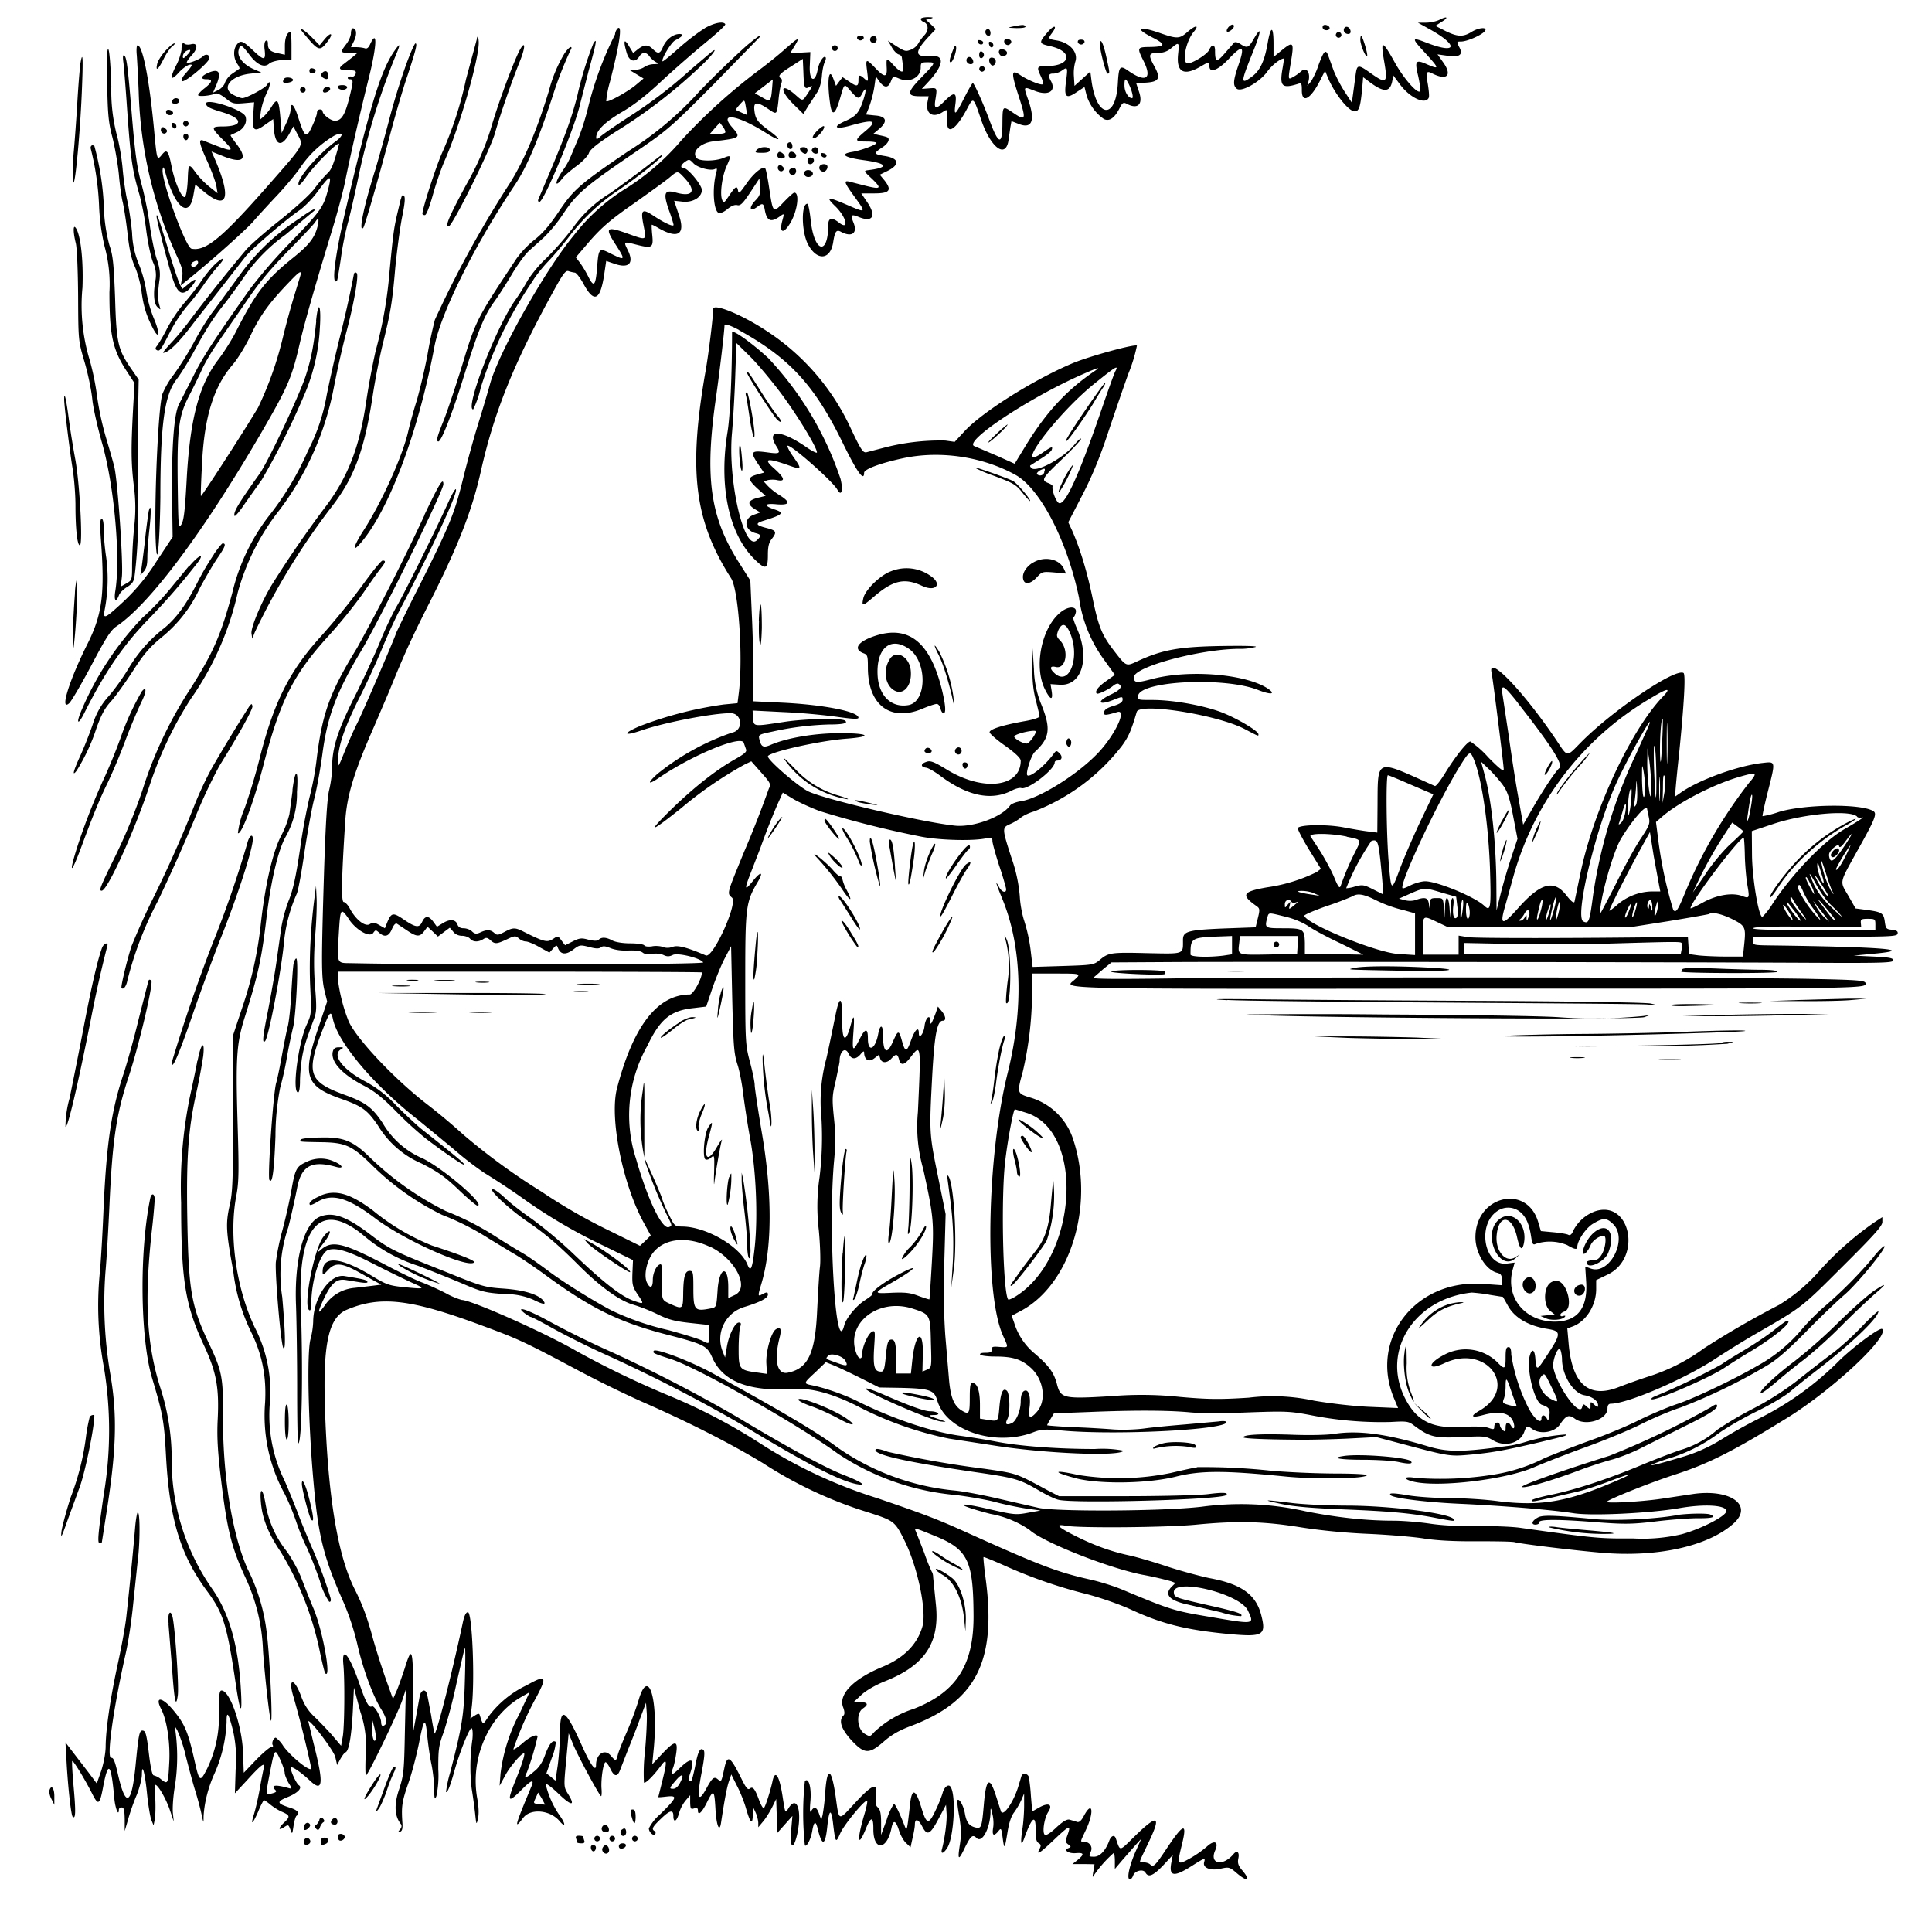
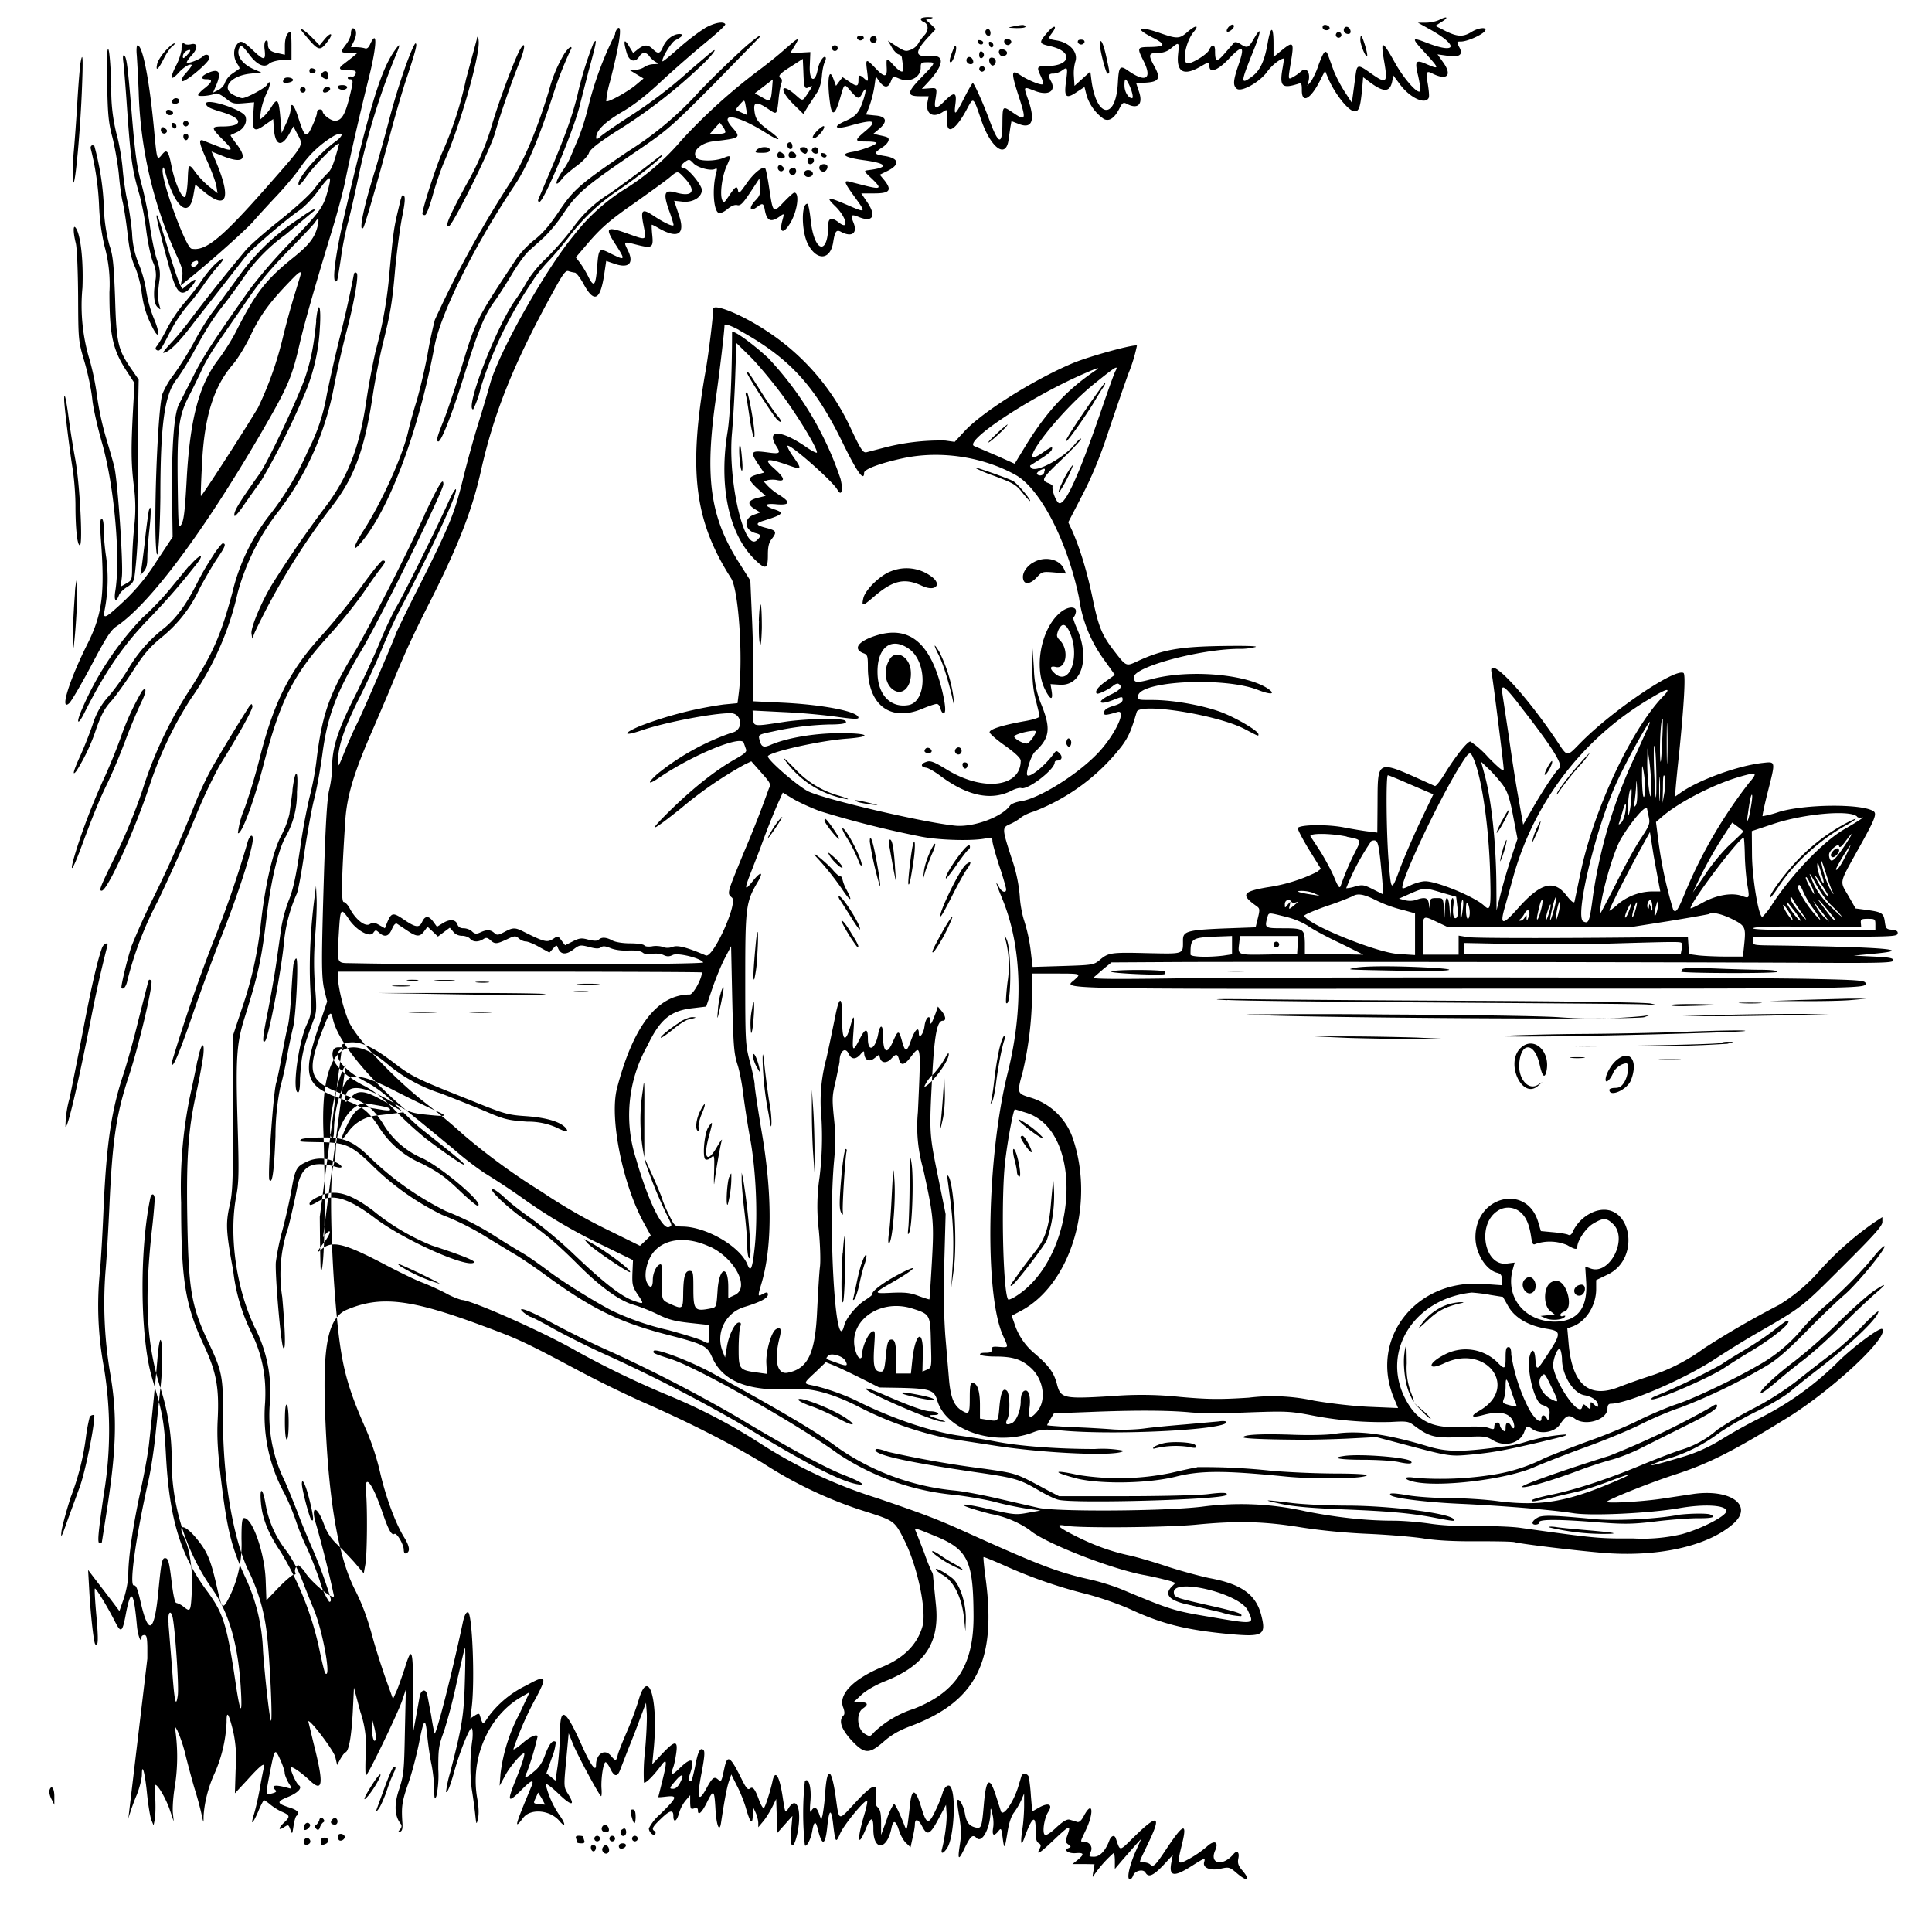
<svg xmlns="http://www.w3.org/2000/svg" id="svg" width="1024" height="1024" version="1.1">
-   <path fill-rule="evenodd" d="M488 10q.1 1 1.5 1.6c2.6 1 2.9 4.4.5 7a24 24 0 0 0-3.4 4.6 8 8 0 0 1-4 3.2c-2.7 1-3 1-9.6-3.3l-2.4-1.6 2 3.4c1 1.9 2.7 3.6 3.6 3.9q1.7.5 1.8 1.7l.6 4.4q1.2 6.3-5.2-.6c-3.6-4-3.7-3.9-3.4 2 .2 4.8-1.3 4.8-6.1-.3-5-5.2-5.2-5-4.3 1.8.7 5.6.6 5.7-1.3 4-2.6-2.4-3.3-2.3-3.3.5 0 3.6-.8 3.8-4.8 1l-3.6-2.4-1.8 2.3-1.7 2.3-1.2-3.2c-2.5-7.4-3.7-.3-2 12.1q1.4 11.1 5.2-1.8c2.6-8.8 2.1-8.6 6-4.1 3.7 4.2 4.2 4.2 5.9 1 2.1-4 2.4-2.1.5 3.7-2.2 6.5-3.7 8.3-9.2 10.8-7.3 3.2-5.9 4.9 2.3 2.6 12.8-3.6 14.9-2.8 7.9 3-5.8 4.9-5.7 5.4 1 5.4 3.1 0 5.4.4 5 .9-.6 1-8 3.8-12.7 4.6-7 1.1-4.4 3 6 4.4 12.7 1.7 13.7 3.9 2.3 5.3-2.4.3-2.3.5 2 4.5 5.4 5.2 4.9 5.8-3.2 3.8l-8.6-2.2c-3.3-.8-2.9.4 2.7 8.1 6.2 8.5 6.1 8.6-4 4.2-10.7-4.6-11.6-4.4-6 1 5.7 5.7 7.2 12.7 1.7 8.4q-5.6-4.4-5.7 1c0 16.8-7.4 15-9.3-2.1-.5-4.9-1.3-8.9-1.8-8.9-3.3 0-3.1 14.5.2 21.2 4.7 9.2 12 8.8 13.5-.8.9-5.8 1.7-6.9 4.2-5.5 5.7 3 8.8.7 6.6-4.8-1.7-4.2-1.3-4.7 2.5-3.2 7.5 3.2 9.8-.2 4.9-7.5l-3.3-4.9h7c8.1 0 9.4-1.7 5.2-7l-2.4-2.9 4.1-2c7-3.5 6-6.9-2-8-5.3-.9-5.4-1.4-.9-4.4 3.5-2.2 4.6-5 2.3-5.6-.7-.3-2.6-.7-4-1l-2.9-.7 3.1-2.6c4.7-4 3.8-6.7-2.2-7.1l-4.8-.5a58 58 0 0 0 4.5-15.2l.7-5 2 2.8q3.9 5.2 6-.2c1.1-2.8 1.2-2.8 4.5-1.4 5.6 2.3 11.3-.7 11.3-5.9 0-2.5.3-2.8 3.5-2.8 4.6 0 4.6 0-3.1 8-7.8 8-8 10-.8 10h4.6l-.6 3c-1.2 6.2 2.7 8.8 8 5.4 2.7-1.8 2.7-1.7 2.4 4.7-.3 7.9 4.7 4.7 10.7-6.7 3.2-6 3.2-6 7 5.1 5 15.4 13.2 22 14.8 12l1-7 .6-3.3 3.9 1.5c7 2.8 8.8-1.8 5-12.7-2.6-7.4-2.7-7.2 3.1-5 7.3 3 11.8.5 9-4.9q-2.6-4.3 1.2-4.1c1.2 0 3.3-.7 4.5-1.6 3-2.1 3.2-1.8 2.3 5.1-1.3 9.2-.2 10.3 6 6l3.7-2.4 1.1 4.4a24 24 0 0 0 9.2 12.6q4.2 2 8-5.2c1.7-3.4 2.2-3.8 3.9-3 6 3.3 9 .5 6.7-6.3l-1.5-4.5 5-.3c7.2-.4 8.2-2.3 4.5-8.9-3.2-5.9-3-6.9 2.3-6.9a10 10 0 0 0 6.8-2.5c4.1-3.4 4.3-3.3 3.6 3.3q-1.4 14 11.5 6.7c5.2-3 5.1-3 5.1-.5 0 3.9 4.3 2.4 10-3.5 7.7-8.2 9-7.4 5.4 3-2.8 8.2-3 10.8-.9 12.5 2.4 2 12-3.4 16-8.8 2.3-3.4 7.1-7.2 9-7.2.1 0-.2 2.3-.7 5.1-1.7 9.6-.4 11 8 8.4 2-.7 2.2-.4 2.2 3.4 0 7.2 4.6 4.7 9.6-5.1l2.7-5.3 1.8 4.3C707.7 50 714.8 59 718 59c2.3 0 3-2.2 3.9-11.2l.6-6.9 4 3c7 5.1 10.2 5 11.4-.8l.6-3.1 3.5 4.7c5.4 7.3 13.7 11 15.3 7 .3-.7 0-3.9-.5-7-1.1-6.4-.8-7.3 1.9-6 8 4.2 11.2 1.5 6.4-5.4l-3.2-4.5 5 .7q10 1.6 6.5-4.6c-1.4-2.8-1.4-2.9 1-2.9 3.1 0 10.7-3.3 12.5-5.4 2-2.4-3-2.2-7.1.4-4.4 2.7-7.4 2.5-13.7-.6l-5.3-2.7 3.1-2c4-2.4 3.4-3.4-.8-1.3-1.6.9-5 1.6-7.3 1.6h-4.3l5.4 3c16.5 9 15.7 14.1-1.1 7.5-7.8-3-7.8-2.4-.2 5.8 7.3 8 7.5 8.7.8 5.8-6-2.7-6.7-2-4.8 5.9.8 3.5 1.3 7 1.2 8-.6 2.8-8.3-5.6-13.3-14.5-7-12.6-7.9-12.7-5.8-.6 1.9 11 1.1 11.7-6.6 6.3-7.4-5.3-7.8-5.2-8.6.5l-1.3 9.7-.7 5-3.6-5.5a73 73 0 0 1-6-11.4l-3-8.3c-1.3-3.3-2.3-2.1-5 5.1a41 41 0 0 1-4 8.8l-2 2.4.7-2.7c1-4.5-1.2-7.5-4-5a22 22 0 0 1-4.4 3.1c-2.6 1.4-2.6 1.6-.8-9.2 1.5-9.3 1-10-5-5.1l-4.4 3.6v-7c0-9.4-1.4-9.8-3-1-1.6 9.7-4 15-8.2 18.2-6.3 4.7-6.3 3.5-.3-11.4 5-12.2 5.5-16 1.2-8.7-3 5.2-3.6 5.4-7.3 3-1.5-1-2.9-1.2-3.3-.7l-4.9 5.6c-4.3 5-5.2 4.8-5.2-1.3 0-3.5-1.6-3.8-3.1-.5-1.2 2.7-10.3 8-11.9 7.1-2.5-1.6-.2-11.9 3.6-16.5 3.3-3.9 1.2-3.9-3.3 0-4.1 3.6-5.4 3.7-14.5.5-11.8-4.1-13.8-2.6-3.5 2.6 7 3.6 6.4 4.7-2.4 4.8-6.1.1-6.3.4-2.9 7.2 4.9 9.6 1.4 12-8 5.4-4.4-3.1-5-2.4-5.5 6.3-1 19.9-11.3 19-14-1.1l-.6-4.8-4.2 3.8-4.2 3.8-.3-4.9a23 23 0 0 1 .7-7.8c1.8-5-2.9-10.3-10-11.4-4.3-.7-4.5-1-2.4-3.8 3.2-4.2 1.3-4.7-2.2-.6-4.9 5.7-4.8 6.1 1.5 7.5 12.2 2.8 10.8 10.5-2 10.5-5.3 0-5.5.4-3.1 5.5.9 1.9 1.4 3.8 1 4.1-.8.8-7.9-2.1-11.9-4.8-4.9-3.3-5-1.5-.8 11.4 4 12.4 3.8 13.2-3.4 8.3-5.2-3.5-5.2-3.4-5.3 5.5 0 12.3-2 11.9-6.9-1.4-3.3-8.9-8.1-19.6-8.8-19.6-.3 0-2.4 3.6-4.6 8-4.7 9.3-5.5 9.8-4.6 3 .8-6.2-.6-6.6-5.7-1.5-4.5 4.5-5.7 4.5-5-.2 1.1-6.9 1.1-6.8-3.1-6.5l-4 .3 3.8-4.1c8-8.8 8.3-14 1-13.3-8.8.7-9-2-.7-10.8l3.3-3.5-2.6-2.5-2.6-2.4 2.4-.6q2.8-.8-1.4-.8c-2.1 0-3.8.4-3.8 1m-114.6 5c-2.8 1.6-8.9 6.2-13.5 10.3s-8.5 7.3-8.7 7.1c-1-.9 4.6-10.2 6.6-11.1q6.1-3.2 2.4-3.4c-3.4 0-7.1 2.9-8.7 6.6-1.6 4-2.7 4.2-5.5 1.4-2.5-2.5-4.5-2.5-7.8 0l-2.6 2.1-2.3-3.8c-2.6-4.3-3-2.6-1.1 3.8 1.3 4.4 4.4 5.3 6.6 1.9 1.5-2.5 3.7-2.6 5.4-.2.7 1 2.2 2.4 3.3 3 1.8 1 1.8 1.1-1 1.2a10 10 0 0 0-5 1.5c-1 .8-3.3 1.5-5 1.5h-3l3.8 2.3 3.8 2.3-4.3 3.6c-4.6 3.7-14.7 9.3-15.5 8.4a54 54 0 0 1 2-10.3c5-19.5 6.7-30.3 4.1-28.3-.7.7-1.4 2.1-1.4 3.2a181 181 0 0 0-14.5 39.6c-1.4 5.6-3.8 13-5.4 16.5l-3.6 8.6a39 39 0 0 1-4.1 7.3c-4.5 6.4-4.6 10-.2 4.2 1.1-1.4 4.5-4.3 7.5-6.5s5.9-5.3 6.4-6.7c.6-2 4.7-5.2 13.9-11.2a275 275 0 0 0 46.3-35.8c5.9-5.6 8.9-10.2 4-6l-9.9 8.4a243 243 0 0 1-32.9 25.2c-7.1 4.6-14 9.4-15.2 10.5q-2.4 2.3-2.3.6-.1-5.4 13.4-13.4c6.6-3.8 13.2-9 21.3-16.6 6.5-6 16.9-15.1 23-20.1s11-9.4 10.7-10c-1-1.7-6-.7-11 2.2M537 14c-3.2.7-3.1.7 1.8.9q5 0 4.7-.9c-.7-1-1.3-1-6.5 0m114 .5q-1.1 1.5-.7 2.2c.8.7 3.7-1.5 3.7-2.8 0-1.4-1.6-1-3 .6m50 0q.2 1.4 2 1.5c2.5 0 2.2-2.3-.3-2.8q-1.6-.2-1.7 1.2m11.5.5c-.8 1.5.3 3.1 2.1 3.1q1.5-.1 1.2-1.7c-.4-2-2.4-2.8-3.3-1.4m-552 2.2c8.2 10 8.9 10.3 12.8 5.3 3.6-4.5 2.5-6-1.2-1.7l-2.7 3.3-3.5-3.6c-4.3-4.5-8.5-7-5.4-3.3m25.5.5c0 1.4-1.1 4-2.5 5.8-3.3 4.3-3.2 4.6 1.8 4.6h4.2l-2.3 2-5 3.9q-4.8 3.4 2 3.3c1.7 0 3.5.1 4 .4 1.2.8-.4 3.5-1.8 3q-1.2-.3-2 .4-.3 1 1 1c2 0 2 .8-.4 10.4-2.2 8.6-4.1 11.6-7.5 11.6-2.2 0-6.5-3.3-6.5-5q-.1-1-1.5-1-1.4.1-1.5 1.8c0 1-1.2 4.2-2.6 7.2-3 6.6-3.9 6-7.4-5-2.1-6.7-4-8.4-4-3.7 0 1.2-1 4.5-2.4 7.2l-2.3 5-.7-8.2c-.8-9.5-1.6-10.6-4.5-6-1.1 1.8-3 4.2-4.2 5.3l-2.2 1.9.6-4.7a37 37 0 0 1 3.2-9.8c2.1-4.1 2-7.4 0-4-1 1.7-10.9 7-13 7-1.1 0-3.5-1-5.3-2-6-3.7-.6-10 9.8-11l5.5-.6-4.6-2c-5.4-2.6-8.3-6.5-7.4-10 .8-3.2 1.5-2.9 5.7 2.6 4 5.4 7.9 7.1 10.5 4.7 1-.9 4-1.7 6.8-1.9l5-.3v-7.2c0-4-.2-7.3-.6-7.3-1.7 0-2.9 3-2.9 7.2V29l-3.2-.7c-4.4-.8-5.8-2-5.8-5q0-2.4-1.1-1.7c-.7.4-1 2.4-.6 5 .6 5.6-.4 5.6-6.4-.1-5.3-5-6.5-5.4-8.5-2.7-1.8 2.4-1.7 6.8.2 9.8 1 1.3 1.5 2.6 1.3 2.8l-3.6 2.5a11 11 0 0 0-4 4.7c-.3 1.4-1.8 3.1-3.4 4l-3 1.5 1.6-3.7q4.5-10.5-3.9-6.9c-4.2 1.8-4.7 3.5-1.1 3.5q5.1-.1-1 4.7c-2 1.5-3.5 3.2-3.5 3.7 0 .9 6.5.4 9-.8q1.6-.6 5.6 2.5c3.6 2.9 4.4 3 9.5 2.6l5.6-.5-.5 6.8c-.6 8.4.5 9.3 6.3 5.1l4.3-3 .4 5.5c.7 8.7 4.2 9.6 8.3 2l2-3.6 2.2 4.2c3.2 6.1 3.9 4.9-15.5 27-24.6 28-33.2 35.1-40.7 33.6-3.1-.6-16.2-36.6-15.3-42q.3-2.9 1.6 2.2c5 18.2 12.5 24.1 14.7 11.5l1-5.7 4.4 3.6c12.7 10.6 15 3.6 5.8-17.5l-1.6-3.6 6 2.4c10.6 4.3 13.5 1.8 7.4-6.2-2-2.6-3.5-4.8-3.3-4.9l3-1.4c4-1.7 6-5.3 4.9-8.5-1.5-3.8-22.1-10.3-20.9-6.5.5 1.5 2.1 2.3 8.8 4.3 10.8 3.3 11 7.4.3 7.5-6.6 0-6.6.6-.2 7 7 7 6 7.1-10.3.5-2.8-1.1-2.3 1.5 2.3 11.5 2.2 5 4.3 10.7 4.6 12.7l.6 3.7L111 99a46 46 0 0 1-7.2-7.4c-3.8-5.3-4-5-4.3 4-.2 4.2-.8 8-1.4 8.7-1.5 1.5-5.6-7.8-7.2-16.3-1.6-8.1-2.5-9.2-5-6.1-2.6 3.2-2.7 3.1-4-10.5-2.5-28-6.2-47.4-9-47.4-.5 0-.7 2.4-.4 5.3.2 2.8.7 11.5 1 19.2a225 225 0 0 0 19.6 85.8c3.5 7.5 4 9.3 3.4 12.9l-.7 4.1 4.2-3.4c13-10.5 31-26.7 34.4-30.7 2.2-2.6 7.2-8 11.1-12.2 4-4.1 10-11.1 13.2-15.5A56 56 0 0 1 177 72c5-2.6 5.6-.5.8 3-9.3 6.9-20.2 19.5-19.6 22.7q.3 1.4 4-3.8c4.5-6.6 18.2-20.2 17.5-17.4-3 11-4 13.5-6.4 15.6a71 71 0 0 0-6.5 7.7c-2.2 3-10 10.2-18.3 16.8-8 6.3-16 13.4-18 15.7a947 947 0 0 0-29 36.3c-2.7 3.8-7.4 9.5-10.4 12.7s-5 5.7-4.6 5.7c2.8 0 8.5-5.6 16.1-15.8l17-21.7 10.3-13.2c2.3-3.4 22.8-21 29.5-25.3a55 55 0 0 0 9.7-10.5c6.2-8.3 7-8.1 4.5 1-2.2 8.3-4.2 11-19.5 26.8a276 276 0 0 0-21.7 25c-19.6 27.8-25 36.1-30 46.2l-7.5 14.7c-2.7 5-4 23.1-3.7 49.8l.3 20.6-8.6 13a107 107 0 0 1-17.4 21.2c-10 9.3-11 9.7-10 4.3a86 86 0 0 0 .8-27.6c-.7-4.4-1.3-10.8-1.3-14.2q0-6.2-1.1-6.3c-.9 0-1 3-.4 11.3 2.1 28.4.7 39.2-7 54.7-10 19.9-15 36.4-9.8 31.7 1.1-1 6.4-10 11.7-20 7.8-14.8 10.3-18.7 13.3-20.7 17.7-11.9 46.1-49.9 77-103 14-24.2 16-28.7 20.3-47.5 2.3-9.8 7-26.6 16-56.2 3.3-10.5 6.8-23.5 7.9-29 2.7-13.6 8.6-39.1 12.7-55.5 4.2-16.8 4.5-25.9.5-17.2q-1.2 2.6-2.7 2c-.9-.3-2.9-.6-4.5-.6H186l1.7-3.4c1.6-3.4 1.3-6.6-.7-6.6-.5 0-1 1.2-1 2.6M522.5 16c-.7 1.2.2 3 1.6 3 1.2 0 1.2-2.7 0-3.5q-.9-.3-1.6.5M708 18.5q.2 1.4 1.5 1.5 1.3-.1 1.5-1.5-.2-1.4-1.5-1.5-1.3.1-1.5 1.5m-455.2 2L247 42a194 194 0 0 1-12.9 39.5c-3.2 7.4-10.2 29-10.2 31.8q.1.7 1.3.7c.8 0 2.4-4.2 4.2-10.6 1.6-5.8 4.4-14 6.3-18.3 8-18.1 18.8-55.8 18-63.4q-.3-3.9-1-1.2m143 3.7a516 516 0 0 0-24.8 24 178 178 0 0 1-38 32c-25.5 17.3-29 20.3-36.9 32.2-4.7 7-8.4 11.3-12.6 14.6a52 52 0 0 0-9.6 10c-21.1 31.8-21.6 32.7-28.8 56.5-3.4 11-7.7 23.8-9.5 28.5-4 9.8-4.4 11.8-3.2 12 1.6.2 7.5-15 13.7-35 7.3-23.4 10.6-31.7 15.9-39 2.2-3 6.5-9.7 9.5-14.8 3-5 7-10.5 8.8-12.1l8.1-7.3a78 78 0 0 0 10.3-12.6c7-10.5 11.3-14.2 35.8-31 19.7-13.4 20.4-14 44.3-38L403 19.3c0-1-1.3 0-7.2 4.8m58.4-4a2 2 0 0 0 1.8 1.3 2 2 0 0 0 1.8-1.2Q458 19 456 19t-1.7 1.3m7.1-.2c-1 1.7 1.3 3.6 2.7 2.2 1.2-1.2.4-3.3-1.1-3.3q-.9.1-1.6 1M721 21c0 2.7 2.8 9.5 3.6 8.7.6-.6-2.4-10.7-3.2-10.7-.2 0-.4 1-.4 2m-303.6 3.8c-2.7 2.6-9.3 8-14.5 11.9a302 302 0 0 0-41.6 37.5 129 129 0 0 1-30.7 26.4 104 104 0 0 0-26.6 24.3c-15.3 18.5-40.2 62.9-44.4 79.1-1 3.6-3.7 12.8-6.1 20.5s-6 20.8-8 29c-4.5 18.3-7 24.7-23 56.5a954 954 0 0 0-12.5 25.4c0 1-17.5 41.6-20.7 48-2 3.9-5 10.9-6.9 15.6-2.9 7.3-3.3 8-3.3 5 0-8.1 3-17.2 10.7-32.8 4.4-8.6 10-20.9 12.6-27.2s6.5-14.9 8.6-19c18.7-35.6 32-64.3 30.6-65.7-.3-.3-2 2.5-3.7 6.3-6.7 14.8-24.2 50.2-28 56.4-2 3.6-5.9 11.7-8.4 18-2.6 6.3-8.6 19.5-13.5 29.2-9.2 18.4-12 27.2-12 38.2 0 2.8-.7 8-1.6 11.6-1 4.4-1.8 17.5-2.6 41.5-1.5 49.3-1.5 57 .1 64.2l1.5 6.1-4.8 14.3c-8.4 24.9-6.7 30.5 11.4 37 12 4.2 14.5 6 20.3 14.4a50 50 0 0 0 23.2 20.2c9 4.6 12.6 7.2 19.7 14 4.7 4.5 9.2 8.3 9.8 8.3 4.8 0-17.1-19-28.7-24.9a45 45 0 0 1-21.5-18.9c-5.6-8.4-9.2-11-20.6-15.1-19-7-20.3-11.5-10.4-36.3 3-7.7 3.7-8.2 4.7-3.5 2.8 12.6 21.9 35.2 45.4 53.5l18 14.8a175 175 0 0 0 16.7 13 409 409 0 0 1 18.9 12.4 279 279 0 0 0 44.5 26.3l15.5 7.6-.3 6.8c-.2 6.1 0 7.2 2.7 11.3 3.6 5.3 3.6 5.4-1.9 3.5-6.6-2.3-15.6-9.3-31-23.9a235 235 0 0 0-23.2-19.6c-5.1-3.5-11.6-8.5-14.4-11.3-2.9-2.7-5.8-4.7-6.5-4.5-1.8.6 9 10.6 18.1 16.9 10 6.8 16.6 12.4 27.8 23.6 11.5 11.5 21.8 18.9 29.1 20.9a91 91 0 0 1 12.6 5c5.7 2.8 9 3.7 17.3 4.6l10.2 1.1v4.9c0 5.4 0 5.4-4 3.3-1.6-.8-9.6-3.3-17.7-5.5a145 145 0 0 1-29.7-10.2c-9-4.6-26.6-15.5-34.4-21.5-4.6-3.4-10.4-7.5-13-9s-8.7-5.2-13.7-8.4a150 150 0 0 0-27.2-14 161 161 0 0 1-40.8-29c-8.5-8.2-13.6-10.3-25.4-10-5.2 0-10 .5-10.5 1-1.2 1.3-1.4 1.3 10.9 1.5s15.9 1.7 26 11.5a141 141 0 0 0 37.8 27 140 140 0 0 1 24.7 12.5l12.5 7.6c3.3 1.8 10.7 6.8 16.5 11 24.4 18 39.4 25.5 64 32 21.3 5.5 22.7 6.2 25.5 12.5 5.7 13 19.7 18.3 44.3 16.7q13.1-.7 32.5 9a185 185 0 0 0 48.7 17.3l23.5 3.6c27 4.3 67.1 6 69 2.8a60 60 0 0 0-15.2-.9c-20 0-40-1.5-52.8-4a395 395 0 0 0-18.5-3c-14.9-2-35.6-8.9-54.5-18.3-7.2-3.6-17.1-7-23.8-8.4-5-1-5-1 1.5-7l5.5-5.3 4 1.6c2 .8 8.4 3.8 14 6.6l10.3 5.2 11.8.2c15.2.4 17.4 1.2 19 6.8 4.7 15.7 30 24.3 50.2 17 5-2 6.5-2 18-1 29.3 2.3 85-.7 85-4.6 0-.6-1.7-.8-4.2-.4L628 755c-7.4.6-17 1.5-21.3 2.1s-11.8.9-17 .5c-5-.4-15-1-22-1.2-7-.4-12.7-.8-12.7-1s.8-1.7 1.8-3.3l1.8-3 18.5-.7q36.3-1.5 53.9.2c5.5.5 18.5.5 30.6 0 19.5-.7 22-.6 32.3 1.3a193 193 0 0 0 43 3.8c8.7-.5 9.6-.4 12.5 1.8 8.3 6.2 11 6.8 25 6.2 12.7-.6 13.1-.6 17.3 1.9 6 3.4 13.6 1.4 16-4.2 1.5-4 1.6-4 4.7-1.8 4.4 2.8 11.6 1.5 14.4-2.6 3.3-4.9 4.7-5.4 8-3 5.6 4.1 17.2.5 17.2-5.5q0-2.5 1.8-2.5c8.8 0 38.9-13 55.2-23.7a494 494 0 0 1 21-13c25.3-14.6 24.4-13.8 46.4-35.8 16.5-16.4 21.2-21.6 21.3-23.7v-2.7l-4 2.6a168 168 0 0 0-29.2 25.7 92 92 0 0 1-21.5 18.2 479 479 0 0 0-39.8 23 100 100 0 0 1-29.2 14.9 345 345 0 0 0-15.8 5.6q-24 9.6-26.8-23l-.7-8 3-1.1c7-2.7 12.2-11 12.3-19.5v-5l6.2-3c18.2-8.8 12-39.6-6.7-33.5a21 21 0 0 0-11.5 10q-1.3 3.4-2.9 2.4c-.9-.4-4.5-1-8-1.3l-6.4-.6-1.4-4.7c-6-20.6-33.3-14-33.3 8 0 8.3 5.5 17.3 11.5 18.8 2 .5 2.5 1.3 2.5 3.6v3l-10-.7c-35.8-2.6-60.5 29.4-47 61l2 4.8-14.2-.6c-8.5-.3-20.8-1.7-30.3-3.3a103 103 0 0 0-34.6-1.6c-15.5 1-21.7.9-36.5-.4a193 193 0 0 0-36.4-.4c-25 1.5-26.8 1.2-28.7-6-1.6-6.4-4.3-10.1-11.9-16.6a34 34 0 0 1-10.9-16.4l-1.3-3.6 4.7-2.5c26.3-13.8 39.4-56 28-90.7a34 34 0 0 0-23.6-22.7c-6.2-2-6.3-2.3-3.2-13.5a187 187 0 0 0 4.9-41.2V516h12.5c13.7 0 13.7 0 9.8 3.5-5.6 4.8-13.4 4.7 207.3 4.5 212.7 0 212.7 0 212.2-2.9-.3-1.4-3.4-1.7-26.3-2.2-35.3-1-289.9-1.1-342-.3-28.9.4-41.7.3-41-.4l5.3-4.6 4.3-3.5 34.2-.2c34.1-.2 254.2 0 336.7.4 38 .2 43.5 0 43.5-1.3 0-1.2-2-1.6-10.5-2l-10.5-.5 10.5-1q34.5-3.2-53.7-4.4c-10-.1-10.3-.2-10.3-2.4v-2.2h38.2c35 0 38.3-.1 38.6-1.7.2-1.2-.5-1.7-3-2-3-.3-3.3-.6-3.8-4.2-.6-4.6-1.5-5.2-9.5-6.3l-6-.8-3.7-6.5c-4.8-8.2-5.2-6.3 4.7-24.2 9.4-16.7 10.5-19.6 8.4-20.9-6.4-4-36.1-3.7-49.9.4a53 53 0 0 1-8.8 2.3c-.2-.2 1-5.9 2.7-12.6 4.3-17 4.4-16.4-2.9-15.6-13.1 1.5-33.6 9-43 15.6l-3 2.1v-2.3c0-1.3.9-10.6 2-20.8 2.6-25.8 3.5-41.6 2.3-42.3-4.4-2.7-37.7 19.9-54.3 36.7-7.9 8-6.9 8.2-13.1-1.1-17.5-26-36.8-46-34.3-35.6.6 2.7 6.4 48.8 6.4 51 0 1.5-2.2-.2-8.2-6.3a50 50 0 0 0-9.5-8.4c-1.6 0-8 8-13.5 17-2.4 3.9-4.7 6.8-5.3 6.6-32.5-14.5-30.1-15.6-30.4 12.8l-.1 11.9-4.7-.6c-2.7-.3-8.6-1.3-13.3-2.2-8.4-1.6-22.5-1.5-24.1.3-.4.4 2.2 5.4 5.7 11.2l6.5 10.5-2.2 1.7a87 87 0 0 1-26.3 8.1c-13.2 2.3-14.1 4-5.4 10.1 1.5 1.1 1.6 1.8.5 6.2l-1.2 4.9-16.5.6c-19.5.8-22 1.5-22 6.1 0 7.7 1 7.4-18.5 7-19.7-.5-21-.3-25.6 3.6-3.2 2.6-3.6 2.7-19.4 3.2l-16.2.5-1.1-9.3a88 88 0 0 0-3.3-15c-1.1-3.2-2.2-9-2.4-13.2a81 81 0 0 0-4.4-20.3c-5-15.5-5-16-1-17.8a26 26 0 0 0 5.8-3.4c1.4-1.2 4.6-2.7 7.1-3.4a108 108 0 0 0 46.5-34.6c3.7-5 5.1-8.4 8-18.2 1.6-5 42.4 1.5 57 9 7.8 4.1 7.5 4 7.5 2.9 0-1.9-13.1-9.5-21.3-12.3-10-3.4-24.5-5.9-35-5.9-7.6 0-7.8 0-7.5-2.2 1.1-8 46-10.1 63.6-3.1 6.4 2.5 9.4 2.4 5.8-.3-11-8-41.9-10.8-62-5.5-8.4 2.2-9.6 2.1-9.6-1 0-5.4 34.6-14.8 55.6-15a32 32 0 0 0 8.9-1c1.3-.5-5.6-.7-18.5-.5-22.2.4-31 2-44 8-6.2 2.9-6 3-12.5-5.4s-8.3-12.8-11.5-28.4c-2.9-13.9-6.6-26-10.8-35.5l-2-4.3 7.3-14.1q7.4-14.1 13.4-32.2c3.3-9.9 8.3-24.5 11.1-32.3a84 84 0 0 0 4.6-15c-1.1-1-25.6 5.7-34.5 9.5-20.9 8.9-47.9 26-57 36l-5.1 5.5-5-.7a118 118 0 0 0-31.7 3.6l-10 2.6c-1.9.4-2.9-1-9-14a123 123 0 0 0-43.7-50.1c-13-8.7-28.6-15.1-28.6-11.8 0 4-2.4 23.6-4 32.7-9.3 53-6 79.5 13.5 110 4 6.2 6.4 42.3 4.1 60.6l-.7 5.6-7.4.7a202 202 0 0 0-44 11.3c-9.6 4-9.4 5.8.3 2.5 12-4.2 37.7-9.2 47.4-9.2 6.2 0 7 9.1.8 10.3a130 130 0 0 0-39.7 22c-5.4 4.9-5 6 .9 2 17.5-12 43.8-22.9 45-18.6l1.2 3.4c.6 1.3-.8 2.5-5.8 5.3q-15 8.5-33.1 25.9-20.9 20.4 4.6 0a207 207 0 0 1 33.4-23l3.7-1.8 5.3 6c5 5.6 5.2 6.2 4 8.5a576 576 0 0 1-13.2 33.7c-9.3 22.7-9 21.6-6.3 24.1 3.2 3-10.1 32.2-13.9 30.6-10-4.3-14.8-5.5-17.4-4.6q-2.9 1.1-5.4.1c-1.4-.5-4-.7-5.8-.3q-3.1.4-4-.5c-.3-.6-3.6-1.1-7.3-1.1-4 0-7.9-.6-9.6-1.5q-5-2.7-7.3-.4-1 1-5.3 0c-3.6-1-4.7-1-8.3.8l-4.2 2.1-1.9-2.5c-1.7-2.4-2-2.5-4.2-1-3.4 2.2-4.6 2-16.7-4.1-3.8-1.8-5-1.8-9.4.6-3.3 1.7-3.9 1.8-5.3.5-2-1.8-4-1.9-7.4-.3-2.1 1-3 .8-4.4-.5-1-1-3-1.7-4.5-1.7q-2.5 0-3.2-1.9c-.9-2.8-4-3.1-7.6-.9l-3.3 2-1.9-2.6q-3.6-5-5.9-.1c-1.5 3.4-3.4 3.2-9.6-1-5.8-4-6.7-3.8-8.8 1L204 492l-3-1.7c-2.4-1.4-3.3-1.5-5-.5-2.4 1.6-7.4-2.3-10.5-8.1-1-2-2.6-3.6-3.3-3.6-1.4 0-1.2-12.4.8-43 .9-13.6 4.6-25.8 15.4-50.3l8-18.7c7.7-19 11.5-27.3 20.3-44.8 15.9-31.2 23.5-50.6 28.2-71.7 7-31.2 17.4-57 38.4-95.2 5.1-9.3 6.5-11.2 8-10.7 1.1.4 2.6.7 3.4.8s3 3 4.7 6.2c5.5 10 8.7 8.6 10.8-5l1.1-7.4 4.1 1.4c7.8 2.8 10.8 0 7.4-7-2.4-4.8-2.4-4.8 4.6-3 8.2 2.1 9 1.6 8.3-5.1-.3-3-.4-5.5-.2-5.5s1.9.8 3.7 1.9c10.2 5.8 14.2 3.2 10.6-7.1l-2.5-7.5 4.6.5c5.4.5 10.1-2.4 10.1-6.2 0-2.6-7.4-11.6-9.6-11.6-2 0-1.7-1.7.8-3.4 2-1.4 2.3-1.3 4.3.8 2.3 2.5 9.5 4.3 11.6 3q1.3-.8.6 1.7c-2.4 8.6-1.5 21.1 1.4 21.7 1 .2 3-.8 4.6-2.2q3-2.4 5-2c1.7.5 3-.8 7-6.8l4.8-7.3.3 4.4c.3 3.6-.1 4.8-2.2 7-4 4.1-3.3 6.7.8 3.6 2.8-2.1 3.3-2 4 1.9 1.1 5.8 3.3 6.6 8.2 3 2.1-1.5 2.1-1.4 1 2.6-1.6 6 .4 7.1 3.7 2 4.2-6.2 5.8-17 2.7-17-.5 0-3 2.3-5.6 5-5.7 6-5.7 6-7.7-7.3-.8-5.4-1.7-10-2.1-10.5-1.4-1.4-6.2 2.5-10.1 8.2-3.3 4.7-4 5.4-4.3 3.7-.5-3-1.3-2.6-4.7 2.4-2.8 4.2-3 4.3-3.8 2.2-1.2-3.1 0-12.2 2.3-17.5 2.7-6 2.6-6.3-1.5-4.6-4.3 1.8-12.9 1.9-14.3 0-2.8-3.3 2-8 9-8.8 14.5-1.7 14.7-1.9 9.8-7.5-7.1-8.1 2.8-6.5 17.6 2.8 8.1 5.2 9.5 4.5 2-1-6.2-4.6-7.3-6.1-7.8-11.1-.4-4.2 1.5-4.3 7.3-.4 4.7 3.2 4.6 3.3 5.5-4.4.3-3.7 1-7.7 1.5-9s.4-2.4-.1-2.7c-2-1.2-.9-2.5 5.3-6.4l6.2-4 .3 6.7c.3 8.8.6 9.6 3.2 8.2 1.9-1 1.8-.7-.6 3-3.2 4.8-2.8 4.7-7 1-7.7-6.7-8.5-2.5-1 5l5.4 5.3 2.7-4.4 4.7-7.2c1.1-1.7 2.1-5 2.4-8.3.2-3 .9-6.4 1.5-7.5.6-1.2.8-2.4.4-2.7-1-1-3.4 2.7-4.1 6.5-1.4 7.6-4.6 6.2-4.2-1.9l.3-7.3-5.4.3-5.3.3 2.2-3.6c3.1-5 2.3-5-3.6.3m115-3.7c-.8 1.4 1.1 3.3 2.5 2.5q1-.6 1.1-1.6c0-1.3-2.9-2-3.6-.9m-14.2 1c.5 1.6 2.8 1.9 2.9.4q-.1-1-1.7-1.3t-1.2 1m53 0a2 2 0 0 0 1.8 1.3 2 2 0 0 0 1.8-1.2Q575 21 573 21t-1.7 1.3m-475 3.5c-.2 2-1.4 6-2.8 8.6-3.7 7.2-3.1 8.9 1.2 4.1 2-2.2 4.6-4 5.7-4.2 2-.4 1.7.4-2.7 5.4-1 1.2-1.6 2.6-1.3 3.2 1 1.5 14.6-9.9 14.6-12.1 0-2-2-2.4-3.5-.9-1.7 1.7-8.5 4.2-8.5 3.2 0-.6 1.1-2.2 2.5-3.7 3.5-3.7 3.4-6.8-.1-6-1.4.4-3.1.3-3.7-.3q-1.3-1.1-1.5 2.7M314.5 23a183 183 0 0 0-8.5 27.7c-3.5 13.6-7 23-20.7 55q-.4 1.2.6 1.3c2.4 0 19-40 21.6-52l4.5-17.5c4.1-14.9 4.7-18 2.5-14.5m209.7.4q.4 1.6 1.3 1.7c1.5-.1 1.2-2.4-.3-2.9q-1.4-.4-1 1.2m58.8.2c0 3.3 3.2 15.4 4 15.4 1.3 0 1.3-.2-.7-9.2-1.5-7-3.3-10.4-3.3-6.2M87.6 27c-2 2.2-3.8 5.1-4.2 6.5-1.1 4.6.3 3.7 3.2-2 1.5-3.1 3.7-6.3 4.8-7q1.7-1.4 1-1.5c-.7 0-2.8 1.8-4.8 4m127.1 8.8a370 370 0 0 0-8.7 28.7c-2.3 8.8-5.5 20.1-7 25.2-6.1 19.2-9.1 33.7-6.5 31.1.8-.7 8.5-27.6 14.5-50.3 2.8-10.5 6.8-24.2 9-30.5 4.5-13.7 5.3-17 4.2-17-.5 0-3 5.7-5.5 12.8m59.8-7.3c-4.1 9-11 27.9-14.5 40.2a147 147 0 0 1-13 29.4c-9.3 17.3-11.2 21.9-9.2 21.9 1.9 0 22.2-40.8 24.6-49.6 2.6-9.3 8.3-25.8 13-37.6 3.7-9 2.9-12.4-.9-4.3m-66-.7c-7 10.6-12.8 30-25.5 84.3-5.5 23.7-7.5 39.7-4.4 36.7.3-.3 1.1-5.4 2-11.3a162 162 0 0 1 3.5-18.3c1.2-4.2 3.6-14.7 5.4-23.2a375 375 0 0 1 20.9-68.2c.9-2.1 1.4-3.8 1.1-3.8s-1.6 1.7-3 3.8M441 25.5q.1 1.4 1.5 1.5 1.4-.1 1.5-1.5-.1-1.4-1.5-1.5-1.4.1-1.5 1.5m64.3.5c-2 5-2.4 7-1.4 7 1.2 0 3.4-6.6 2.8-8.3q-.6-1-1.4 1.3M56.8 44.3c.3 16.3.7 20.6 2.7 28.2 1.3 5 2.9 14 3.5 20 .5 6 1.5 12.6 2 14.5s1.7 9.1 2.5 16c1 9 2.1 14.2 4 18.4 1.4 3.2 3 9 3.5 13 1 7.8 2.6 13 6.1 19.7s3.7 2.2.4-5.4a67 67 0 0 1-4-14.6 65 65 0 0 0-4-14.3 47 47 0 0 1-3.5-16.5c-.6-6-1.7-13.5-2.5-16.8s-2-11-2.5-17-2-14.2-3.1-18A94 94 0 0 1 59 45.8c-.3-10.3-1-19.2-1.6-19.7q-1-1-.7 18.2m242.5-16a74 74 0 0 0-8.2 19.6q-10 33-22 51.1a567 567 0 0 0-38.5 70.5 231 231 0 0 0-4 19A339 339 0 0 1 221 212c-1.7 5.2-3.7 12.6-4.6 16.5-3 13.3-14.2 38-24 53.1-5.1 8-6 11.7-1.4 6.4 15.1-17.4 30.8-59 39.3-104.5 3.4-17.7 21.2-53.5 42.6-85.5 6.3-9.4 12.4-23.8 20-47a197 197 0 0 1 10-25.5c0-1.4-1.7-.1-3.7 2.8m-200.1 1c-1.8 1.8-2.2 1.9-2.2.5q.2-1.6 1.7-2.7c2.7-1.5 3-.3.5 2.1m430.5-2.5q-.5 1 .3 2.2c1 1.7 4.3.6 3.8-1.2-.5-1.5-3.4-2.2-4.1-1M519 29q0 2 1.3 1.8a2 2 0 0 0 1.2-1.8 2 2 0 0 0-1.2-1.7q-1.2-.4-1.3 1.7M65.4 33.1c.3 2.4 1 11.1 1.6 19.4 2.2 32 2.9 36.9 7 51a152 152 0 0 1 3.5 18.5c.8 6.3 2.4 14 3.6 17a16 16 0 0 1 1.4 9c-1.4 7.2-1 12.9.9 14.7s1.8 1.7 1-1.2c-.9-3.2-.8-6.4.2-13.6.4-3.5 0-6.2-1.5-10.5-1.1-3.3-2.7-11-3.6-17.3-.8-6.2-2.8-16.4-4.5-22.5-2.4-8.9-3.4-16.2-5-35.2-2.3-28-2.9-32.2-4.2-33q-1-.7-.4 3.7m-22.8 1.1c-.4 2.4-1.1 11.3-1.6 19.8s-1.4 21-2 27.5c-.5 6.6-.6 13.3-.2 15 1 3.4 3.9-28.3 4.7-51.2.6-15.5.3-18.8-1-11m470-3.4c-.8 1.5.3 3.1 2.1 3.1q1.5-.1 1.2-1.7c-.4-2-2.4-2.8-3.3-1.4m12 0c-.8 1.4.6 4.2 1.9 3.8 1.7-.6 1.9-3.4.2-4q-1.5-.5-2 .3m-5.6 5.5q.2 1.3 1.5 1.5 1.3-.2 1.5-1.5-.2-1.3-1.5-1.5-1.3.2-1.5 1.5m-355 1q0 1.5 1.8 1.3c2-.4 2-2.2-.2-2.6q-1.5-.3-1.6 1.3m6.4 1.6q-.4 1 .7 2 3.1 2 2.9-1.1c-.2-3.1-2.4-2.7-3.6-.9m-19.7 2.5q-.6.7-.7 1.6c0 1.3 5 .6 5.3-.7s-3.6-2-4.6-.9m258.5 5.6c-.6 6.7-.9 7-5.4 4.3l-3.7-2.1 4.7-3.6 4.8-3.7zm188.9-3c1.7 3.2 2.9 7.8 1.9 7.8-2 0-4-3.4-4-6.6q-.1-5.8 2-1.3M179 46c0 1.1 2.1 2 3.8 1.4 2.1-.8 1.3-2.3-1.3-2.3q-2.3 0-2.5.9m-20 1.6q.1 1.3 1.5 1.5 1.4-.2 1.5-1.5-.1-1.3-1.5-1.5-1.4.2-1.5 1.5m12.5-.4q-.6 1-.1 1.6c.8.8 3.6-.5 3.6-1.7 0-1.3-2.7-1.3-3.5 0m-79.8 5.7C90.4 53.9 91 55 93 55q1.8-.2 2-1.5c0-1.5-2.1-2-3.3-.8m303.7 4.5.7 3.8-2.8-1.2-3.2-1.5q-.2-.5 1.9-2.8c2.7-3 2.6-3 3.4 1.7M88 59.4q.2 1.6 2 1.6c2.5 0 2.2-2.3-.3-2.8Q88 58 88 59.4m9 6.1q.2 1.3 1.5 1.5 1.3-.2 1.5-1.5-.2-1.3-1.5-1.5-1.3.2-1.5 1.5m-5.8 1c.1.9.8 1.6 1.3 1.6 1.5-.1 1.2-2.4-.3-2.9q-1.4-.4-1 1.2m293.2 3.8c-.3.5-2.3.8-4.4.8h-3.8l2.6-3 2.7-3 1.7 2.2c.9 1.2 1.4 2.6 1.2 3m48.7-.9q-3.2 3.4-2 4c1.5.4 6.2-4.8 5.7-6.3-.2-.6-1.8.5-3.7 2.3M85.5 68c-1 1.7 1.2 3.7 2.5 2.4q1.2-1.1-.4-2.3-1.4-1.4-2.1 0m11.7 4.5c.4 2.1 2.2 2.3 2.6.2q.3-1.7-1.3-1.8-1.5 0-1.3 1.6M417.5 76c-.7 1.2.2 3 1.6 3 1.2 0 1.2-2.7 0-3.5q-.9-.3-1.6.5M48 78.4a148 148 0 0 1 4.5 30.5 113 113 0 0 0 3 22 75 75 0 0 1 2.5 24c0 22.5 1.7 30.4 9 41.6l4.3 6.6-.8 14.2c-1.1 20.9-1 28 .4 40a86 86 0 0 1 .2 22.1 251 251 0 0 0-1.1 19.7c0 8.3 0 8.4-3 10.1l-3 1.7.6-5.2c.8-7-2.2-50.6-4-58.2-.8-3.3-2.9-10.4-4.5-15.8a156 156 0 0 1-4.6-21.3 139 139 0 0 0-4-19.7 99 99 0 0 1-3.8-38.2c.6-15-1.1-29.1-3.8-32-1.2-1.3-1.1 3 .3 8.5.6 2.6 1.1 14.4 1.2 28 .1 23.3.1 23.6 3.3 34.5 1.8 6 3.7 15 4.2 20s2.9 15.3 5.1 23c6.5 22.5 10 61.1 7.1 78.8-.8 5 .3 6.4 1.9 2.3.4-1.3 2.4-3.3 4.4-4.5 2.9-1.8 3.6-3 4-6.4 1.4-11.2 2-24.5 1.9-37.2-.2-16.7-.2-41 0-55.6l.2-10.7-3.8-5.5c-7.2-10.4-8-13.7-8.7-37.7-.7-18-1.1-22.6-3-28a88 88 0 0 1-3-21.5 145 145 0 0 0-5-31.2q-.1-.2-1-.3-.9.1-1 1.4m353 1.1c-1 1.3-.7 1.5 2.9 1.5q4.3 0 4.1-1.5 0-1.5-2.9-1.5c-1.6 0-3.4.7-4.1 1.5m23-.6c0 1.3 2.6 3.2 3.3 2.4 1.4-1.3.6-3.3-1.3-3.3q-1.8 0-2 .9m6.4.2c-.8 1.4 1.8 3.1 3 2 1-1 0-3.1-1.4-3.1q-.9.1-1.6 1.1m-17.7 1.6C411.3 82 412 84 414 84q1.8 0 2-.9c0-1.3-2.6-3.2-3.3-2.4m5.9 0c-1.3 1.4-.5 3.3 1.4 3.3q1.8-.1 2-1.4c0-1.5-2.4-2.8-3.4-1.9m16.6 1.5c.5 1.5 2.8 1.8 2.9.3 0-.5-.7-1.2-1.7-1.3q-1.6-.4-1.2 1m-92 5.6c-4 3.1-13 9.8-20 14.7a67 67 0 0 0-19.3 17.9 160 160 0 0 1-14.3 16.4 66 66 0 0 0-9.8 11.6 118 118 0 0 1-6.8 10.8c-10.2 14.5-26.8 57.8-22.2 57.8a50 50 0 0 0 4-11.5 211 211 0 0 1 27.5-56.5c1.4-2.5 5-7 8-10.2 3.1-3.2 8.3-9.3 11.5-13.6a108 108 0 0 1 24.5-23.4c12-8 26.9-20 24.6-19.8-.2 0-3.7 2.7-7.7 5.8m85.4-4c-1.1 1-.6 3.2.8 3.2 1.9 0 2.8-2.7 1.1-3.3q-1.2-.5-1.9 0M412.5 88c-1 1.7 1.2 3.7 2.5 2.4q1.1-1.1-.4-2.3-1.4-1.4-2.1 0m22-.1c-.8 1.3.3 3 2 3 1.4 0 2.7-2.4 1.8-3.4s-3.1-.7-3.8.4m-16 2c-1 1.5 1 3.4 2.4 2.6 1.6-1 1.3-3.6-.3-3.6-.8 0-1.8.5-2.2 1m8 1q-.5 1.2.4 2.2c1.4 1.4 4.5.2 4-1.5s-3.4-2.1-4.3-.7m-63.1 4c5.7 6.4 3.6 9.5-5 7.1-6.2-1.7-7 0-4 8.9 1.5 4 2.6 7.7 2.6 8.2 0 1.2-4.8-1-10.4-4.7-6.3-4.2-7.2-3.5-5.5 5 1.6 8.2 1.9 8-8.5 4.3-11.1-4-12.1-3.2-6.7 5.2 5.8 9 5.7 9.3-2 5.5-6.4-3.3-6.6-3.1-7.4 7s-1.7 11-4.6 5.3a59 59 0 0 0-4.4-7.4l-2.3-3 7.6-8.9c6.2-7 10.7-11 22.8-19.4 8.2-5.8 16.8-12 19-13.8 4.8-4 4.4-4.1 8.8.7m-151 10.6-2 8.4c-1.7 7.4-2.1 10.8-3.9 29.6a229 229 0 0 1-7.4 42.4 390 390 0 0 0-5.1 27.5c-3.6 24.3-10 40.4-22.7 56.7a589 589 0 0 0-26.5 38.6c-5.5 8.6-12 23.7-11.5 27l.4 2.7 1.4-3.5a370 370 0 0 1 40.7-66.4c12-15.5 17.3-30 21.7-58.5 1.3-8.8 3.8-21.4 5.4-27.8 4-16.3 5-21.4 6.6-40.3.9-9 2.5-21.2 3.6-26.8 1.5-7.3 1.8-10.7 1-11.4q-1-1.2-1.6 1.8m-53.8 10.2a117 117 0 0 0-31.7 30.1l-13.7 18.7c-3 3.8-7.6 11.3-10.5 16.8a169 169 0 0 1-10.6 17A46 46 0 0 0 86 209c-2.6 9.8-4.8 71.7-3 84 .8 5 1.8-11.6 2-29.4 0-38.6 2.2-54.3 8.5-62.4 2.4-3.1 6.9-10.4 10-16.2 6.2-11.3 9.9-17 15.5-24 2-2.5 6.7-8.9 10.4-14.3a92 92 0 0 1 21.9-22.3l15.6-13q.3-.3-.6-.4c-.5 0-4 2.1-7.6 4.8m-75.7-1c0 1.8 5.5 23.3 8.3 32.2s5.5 10.4 10.1 5c3.5-4.2 2.6-5-1.5-1.5l-3.3 2.7-1.4-2.8c-.8-1.6-3.7-10.3-6.4-19.4-4.9-16-5.8-18.7-5.8-16.1m85.5 4.3c-1.4 6.4-4.4 10.4-13 17.3-14.6 11.7-20 18.7-30.3 39-2.2 4.4-6.6 11.4-9.8 15.5-10 13.3-14.8 31.5-16.5 64-.9 16-1.5 21-2.8 23-1.5 2.4-1.6 1.3-1.9-20.5-.4-30.4.5-37 6-47.7 2.4-4.6 5.5-11 7-14.3s4.9-9 7.5-12.8l14.8-21.4c7.6-11.3 13.2-18 23.4-28.5 7.4-7.5 13.9-14.4 14.3-15.3q2.3-3.6 1.3 1.8m-54.8 21c-1.8 1.7-5.2 5.9-7.4 9.2s-6.3 8.5-9 11.5a84 84 0 0 0-8.7 13 79 79 0 0 1-5.3 9.2q-1.5 1.7-.3 2.3c1.6 1 2.3 0 7-9.3a79 79 0 0 1 9.2-14c2.8-3.1 6.8-8.4 9-11.6a117 117 0 0 1 7.6-9.8c4.2-4.6 2.7-5-2-.6M105 139c0 1.7-2.8 3.3-3.5 2q-.5-1 .6-2 2.8-1.6 2.9 0m54 7.8-3.3 10.8a438 438 0 0 0-5.7 21 186 186 0 0 1-13.2 37.4c-8.6 14.4-30 47.3-30.3 46.9-.2-.2.1-8 .6-17.4 1.2-24.7 6.2-40.6 16.3-52.3 2.6-3 6.9-10 9.7-16 5-10.3 9.7-16.8 20.3-27.8 5.7-6 6.8-6.5 5.6-2.6m28.6-1.6a604 604 0 0 1-7.6 34 790 790 0 0 0-6.8 30 102 102 0 0 1-10 29.8 157 157 0 0 1-21.1 35 107 107 0 0 0-19 40.3c-6.1 22.5-10 31.3-21.7 50a218 218 0 0 0-26 54.8 302 302 0 0 1-14.1 34.3c-8.4 17.1-9 18.7-7.4 18.7 3 0 17-30.7 25.2-55.2q8.2-25 21.9-46.3a158 158 0 0 0 25-56.5 123 123 0 0 1 22.3-44 156 156 0 0 0 28.7-65 527 527 0 0 1 6.3-28c4-14.7 7-31.2 5.8-32.3q-1-1-1.5.4m-20 25.2c-1.3 13-2.7 20-5.7 29.2-3.7 11-19.9 45.3-24.3 51.5-11.2 15.7-14 20.3-13.3 22.3.2.6 2.8-2.4 5.7-6.8l8.8-12.4a403 403 0 0 0 23.2-46.6 102 102 0 0 0 7.5-33.3c.9-12.7-.8-16-2-4m224.2 4.7c26.7 14.7 40 29.2 54.8 59.4Q458 258 458 250.6c0-2 9.2-5.3 21-7.8 19.6-4.1 42-.7 59.4 9 13 7.4 27.2 34.7 33.5 65a72 72 0 0 0 13.5 33.2l5.5 7.7-4.5 3.2c-4.3 3-6.3 5.6-5.1 6.7.6.6 6.5-2.2 8.9-4.3 1-.8 2.2-1.2 2.7-.8q3.4 2-3.9 5.5c-8 3.7-7.1 6.2 1 3 4.8-1.9 5-1.9 5-.2q.1 1.9-4.7 3.3-4.9 1.4-5.1 3.3c-.4 1.9.6 1.9 7 0 5.6-1.7-2 13.7-11.5 23-11.3 11.3-30.7 23.1-39.8 24.3-2.5.4-5 1.4-5.6 2.3-4.3 6.1-19.7 11.7-29.3 10.6-17.2-1.8-68.4-13.8-77.5-18.1-5.4-2.6-21.5-16.5-21.5-18.6s27.1-8.3 41.8-9.4c14.5-1.1 11.6-3-4.4-2.9-13.2.1-27.2 2.5-35.7 6.1-4.1 1.8-5.2 1.3-6.2-2.8-.6-2.5-.4-2.6 7.2-4.2a157 157 0 0 1 29.5-3.7q11.6 0 8.6-2.1c-2.2-1.4-21.4-1-32.7.8-16 2.4-15.5 2.5-16-2.1l-.2-4 15.8.8a342 342 0 0 1 28 2.4c9 1.3 12.3 1.5 12.3.6 0-3.3-19-7-41.1-8l-14.7-.7.1-13.6c0-7.5-.3-21.9-.8-32l-.8-18.4-6.2-9.8c-15.2-24-18.1-45.1-12-87.3 1.9-13.3 4.5-35.4 4.5-38.2 0-1 3 0 7.7 2.5m-3.7 1.3c0 22.2-1 44.3-2.4 52.8-4.7 28.6.7 54 14.3 67.4 5.9 5.8 7.1 5.4 7.1-2.3 0-4.3.5-6.5 2-8.4 2.9-3.7 2.5-4.5-2.5-5.8-6-1.5-6.4-2.5-1.8-3.9 10.3-3.2 11.3-4.2 5.8-6-6-2-5.4-3.4 1.3-2.7q10.6.8 1-5.1a33 33 0 0 1-5.7-4.5l-2.3-2.5 2.1-.7c1.2-.3 3.5-.4 5.1 0q6.7 1.3-1.7-6.2c-5.9-5.2-3.9-5.7 7-1.9 7.8 2.8 8 2.6 3.1-4.4-2-2.8-3.3-5.4-3-5.7 1.2-1.3 24 18.8 26.4 23.2 2.2 4 3.2.3 1.7-5.7a174 174 0 0 0-38.3-64c-9-8.3-19.2-15.5-19.2-13.6m25.6 31.8c8.7 11.6 19.4 29.1 19.4 31.8 0 .6-2.8-.8-6.2-3.2-13.2-9-21-9-15.2.1 2.3 3.6 1.7 4-4.7 3.1-9-1.2-9.5-.5-5 6.3l3 4.4-3.6 1c-5 1.4-5 2.6 0 7.3l4.5 4-3.1.8q-9.4 2-2.7 6.2l3 1.8-3.4 1.2c-5.7 2-5.1 8.3 1 9.8 2.9.7 3 1.5.5 3.8-6.7 6.1-15.5-32-13.1-57.2.6-7 1.4-20.5 1.7-30l.6-17.4 7 6.9c3.8 3.7 11.1 12.4 16.3 19.3m177.6-11.3c-.6 1-3.7 9.7-7 19.3-12.8 37.4-20.2 53.2-23.3 50.4-1.6-1.5-3.5-6.9-3-8.7q-.1-.8-2.4-1.7c-3.8-1.5-3.2-2.5 7.5-12.7 5.5-5.3 10-10.1 10-10.7s-1.7.8-3.6 3.2c-6 7.2-20.2 14.8-22.7 12.3q-1-1-.6-1.4l5.6-3.6c2.8-1.7 5.4-3.8 5.7-4.6.8-2.1 0-1.9-4.9 1.5-16.3 11.2 8.2-21.3 28-37 11-8.9 12.5-9.7 10.7-6.3m-11.2.1c-14.5 9.9-25 21.2-35.5 38l-6.7 11-9.6-4.3-11.7-5c-6.4-2.2 28.9-25.7 57.5-38.2 8.4-3.7 9.7-4 6-1.5m-184 .9c0 1.2 14 23 16 24.8 2.5 2.3 2.6.8.2-2-1-1-5-6.8-8.7-12.7-6.5-10.3-7.5-11.7-7.5-10.1M575.5 217c-8.8 12.8-12.5 19.1-9.8 16.4 2-2 9.2-12.3 13.4-19 2.3-3.9 4.8-8 5.7-9.2q1.3-2.1.9-2.3c-.3 0-4.9 6.3-10.2 14.1m-180.1-7.3c.3 1 1 5.5 1.7 10.2 1.2 8.7 2.7 14.3 2.8 10.7.2-4-3.2-22.7-4-22.7q-1 .2-.5 1.8M34 211.6c0 3.5 3 27.8 4.5 36.9.8 5 1.5 13.7 1.5 19.5 0 12.7 1 21 2.3 21 1.7 0 0-32-2.3-45a494 494 0 0 1-3.6-22.4c-1.3-10-2.4-14.7-2.4-10m493.5 19c-3.3 3-4.6 4.7-3 3.6 2.9-2 10.4-9.2 9.4-9.2a65 65 0 0 0-6.4 5.6m-135.6 6c-.4 3 .4 12 1.2 12.8.5.6.6-2 .2-6-.5-6.3-1.1-9-1.4-6.8m173.4 14.7c-3 5.2-5.6 11.8-3.3 8.7a73 73 0 0 0 6.8-13.6c-.2-.2-1.8 2-3.5 4.9m-48.8-3.5a65 65 0 0 0 9.5 4.1c11.8 4.4 12.5 4.9 16.5 10 2 2.4 3.5 4 3.5 3.6 0-1.3-7-9.4-9-10.5-3.2-1.7-21.5-8.1-20.5-7.2m37 2.6c-.7 1.7-2.6 2.1-3.9.9q-.3-.7 1.6-2c2.7-1.3 3-1.2 2.2 1m-328.3 22.5a1142 1142 0 0 1-35.9 70.7c-14.1 23-18.2 34-21.2 57.5a156 156 0 0 1-4 21.8 324 324 0 0 0-4.9 26.7c-2.2 15-3.7 21.9-6 27.6a77 77 0 0 0-4 14.5l-2.6 18.4c-.9 6.3-3 18.2-4.6 26.4-2.7 13.3-3 17-1.4 15.4 1.9-1.9 9-39.3 10.1-53.3a83 83 0 0 1 6.8-25c.8-2.2 2.6-12.1 4-22 1.5-9.9 3.7-22.3 5-27.5 1.4-5.2 3.4-16.3 4.5-24.5 2.6-19.7 7.4-32.6 20.4-54.3 10-16.7 43.7-85 43.7-88.5 0-3.8-2-.7-10 16.1M78.8 271a357 357 0 0 0-2.2 17.5c-1 8.2-1.9 15.4-2.2 16q-.2.7 1.6-1.4c1.6-1.7 2.1-3.7 2.1-7.8 0-3 .5-9.7 1.1-14.8 1-9.1.9-14.5-.4-9.5m34.6 22.8A140 140 0 0 0 105 308c-6 12-11.1 19.1-17.7 24.7A77 77 0 0 0 68 354.5c-3 5-7.7 11.5-10.5 14.6a39 39 0 0 0-8.4 15c-1.8 5.2-4.8 12.7-6.7 16.8-3.6 7.9-4.3 10.9-1.8 7.6A101 101 0 0 0 51.1 386c2.5-7 4.4-10.6 7.5-14 2.3-2.5 7.5-9.7 11.6-16 6-9.4 9-12.8 15.2-18a72 72 0 0 0 20.6-26.5c3-5.5 7.2-12.8 9.6-16.2 3.8-5.6 4.4-7.3 2.4-7.3-.4 0-2.5 2.6-4.7 5.8m-13 6-10.7 13c-3.3 4-9.5 10.6-14 14.5A163 163 0 0 0 43.4 376c-3.2 7.3-2.3 9 1.2 2.1 11-22 21-36.4 33.7-49.5a356 356 0 0 0 25.5-29.2c5.2-6.4 2.2-6-3.3.5m446.3-1.3c-3.7 2.6-5.4 6.2-4.3 9 .9 2.4 4 1.7 7-1.6 2.8-3 3-3.1 9.2-2.6l6.3.6-1.1-2.5c-2.6-5.6-11-7-17-2.9M192 310.3a368 368 0 0 1-22.1 27.2c-16.6 18.3-25 35-32.7 66.1a329 329 0 0 1-7.5 24.7 47 47 0 0 0-3.6 13.3c1.8 1.1 8.3-16.1 13.5-36 8.9-34.2 15.8-47.9 34.2-68.2a260 260 0 0 0 18.3-22.5c3.5-5.1 7.6-11 9.2-13 3.2-4 3.4-4.8 1.5-4.8-.8 0-5.6 6-10.8 13.2m280.2-7.5c-5.6 2-13.6 9.8-14.6 14.2-1 4.6-.6 4.6 6-1.1 9.9-8.4 15.9-9.7 25.1-5.4 7.2 3.4 11-.8 4.6-5.2a22 22 0 0 0-21.1-2.5m-432.5 12c-1.2 15.7-1.6 33.3-.6 27.8a296 296 0 0 0 1.8-36.5 38 38 0 0 0-1.2 8.6M402.3 329c-.2 5.3 0 10.8.5 12.3.4 1.7.8-1.5 1-8.5 0-6.2-.2-11.7-.6-12.3s-.8 3.2-1 8.5m160.2-4.7c-10.3 8-14.6 28.8-8.6 41 2.9 5.8 4.4 6.2 3.6 1l-.6-3.7 4.6.3c12 1 16.5-14 9.3-30-1.4-3.2-2.2-5.8-1.8-5.8s1-1.1 1.3-2.5c.7-3.3-3.7-3.5-7.8-.3m4 9.6c6.8 13.1.6 31-7.8 22.6-2.4-2.3-2-3.7.9-3 5.5 1.4 7.3-8.8 2.4-14-2-2-2-2.6-1-5.4q2.6-5.6 5.5-.2m-101.9 2.9c-9.6 3-12.7 7.1-6.9 9.4 2.2.8 2.4 1.4 2.4 7.6 0 20 12 29 29 21.8 3.3-1.4 6.6-2.5 7.5-2.5.8 0 1.7 1.1 2 2.5s1.1 2.5 1.6 2.5c1.5 0 1-5.1-1.1-13.5-6.2-24.2-17.3-33.1-34.5-27.8m17.4 7.2c9.6 6.9 9.4 27.8-.3 29.7-8.9 1.6-15.5-4.5-16.4-15-1.1-15 6.7-21.8 16.7-14.7m15.5 2.9c2.4 4.7 5.4 14.3 7.4 23.2l1 4.5-.5-5.5a78 78 0 0 0-7.5-23.7c-3-4.9-3.2-4-.4 1.5m49.8 6.7c-.1 7.1.4 12.2 1.8 17.5 1 4.1 2 8 2 8.6s-3.3 1.7-7.2 2.4c-11.5 2-19.3 4.3-19.3 6 0 .7 3.7 4 8.3 7.2q8.2 5.9 8.2 7.9c0 14-19.8 16.5-39 4.8-7-4.3-8.9-5-11-4.2-3.1 1-3.2 2.7-.1 3.1 1.2.2 4.3 2 6.8 3.8q22 16.7 38.4 8.4c2-1.1 4.4-1.7 5.2-1.4 3.3 1.2 17.7-9.8 17.7-13.6q.1-.9 1.4-1c2.4 0 3-2 1.2-3.8-1.6-1.6-1.8-1.6-3.2.3-4.5 6.2-12.5 12.7-13.9 11.3-1-1 2-10.6 4-12.4 7.9-7.3 8.6-12.2 3.5-24.9a52 52 0 0 1-4-19l-.7-11zm-75.6-4.2c-3.6 5.5-2.6 13.3 2 16.3 5.1 3.4 10-2.3 9.1-10.5-.8-7.3-7.8-11-11.1-5.9m333.1 23.6c17.2 21.9 24 32.4 21.8 34.2-2 1.6-9.4 12.8-14.8 22.4l-4.4 7.6-2.7-15.3c-1.5-8.3-3.7-22.8-5-32.2l-3.2-21.2c-1-6.3.5-5.5 8.3 4.4m-729.5-6.4a140 140 0 0 0-11.4 25 310 310 0 0 1-8 19.7c-5.6 12-11 25.9-14.7 37.3-5 15.7-3.5 15.5 2.3-.3 6.4-17.3 9.8-25.4 13.8-33.5a316 316 0 0 0 8.9-21.2 317 317 0 0 1 8.8-21.2c2.7-5.3 3-9 .3-5.8m806 3c-17 17.8-36.9 60.8-43.7 94.2l-3 14.4q-.6 1.2-4-3.1c-6.8-9-13.8-7.2-26.2 6.8-7.8 8.8-9.4 8.7-6.9-.2L802 465a159 159 0 0 1 73-95q13.5-8.2 6.3-.7m-749 4.8a885 885 0 0 0-19.8 32.6 187 187 0 0 0-9 19A672 672 0 0 1 81.2 476a369 369 0 0 0-11.5 25.5c-2.6 8-5.8 21.7-5.3 22.2 1 1 2.5-.8 3.1-4a188 188 0 0 1 16.1-42 989 989 0 0 0 19.4-43.3 279 279 0 0 1 13.3-28.5c10.2-16.4 17.8-30.1 17.5-31.6-.3-1.4-.5-1.4-1.4-.2m751.3 28.6c-.1 4.9-.3 1-.3-8.7s.2-13.6.3-8.7c.2 4.8.2 12.6 0 17.4m-2.8-8.2c-.3 7.1-.7 11-.9 8.5-.6-8.2.4-23.8 1.3-21.8.1.2 0 6.2-.4 13.3m-7.3-9.2-6.9 15.3a262 262 0 0 0-22.3 73.6c-1.9 14.4-2.3 15.6-5.2 14.2-4.8-2.3 6.7-50 17.9-74.2 6.4-13.9 21.1-39.7 16.5-29M549 387.7c0 1.6-3.6 6.4-4.8 6.4-2.4 0-7.5-3.1-6.5-4 1.4-1.5 11.3-3.6 11.3-2.4m16.4 4.8q-.6 1.7.4 2.8 1.1 1.3 1.8-.6.5-1.7-.4-2.8-1.1-1.3-1.8.6M877.9 411c.1 16.9-.5 15-1.2-3.4-.3-8.2-.2-13.6.3-12s.8 8.6.9 15.4m-387.2-14.3c-1.3 1.3-.7 2.4 1.4 2.4q1.8 0 1.7-1.2c-.5-1.4-2.2-2-3.1-1.2m15.7.5c-1 1.7 1.3 3.6 2.7 2.2 1.2-1.2.4-3.3-1.1-3.3q-.9.1-1.6 1m368.8 17.8c.2 4 0 7.2-.3 7.2-.8 0-2-12-1.8-19.5l.1-6 .8 5.5c.5 3 1 8.8 1.2 12.8m-94.5-13.5c4.4 9.5 8.1 34.2 9 58.3.7 21.8.4 23.6-3 20.4-4.9-4.7-25-13-31.3-13-2 0-5.3 1-7.5 2-2.3 1.2-4.3 2-4.5 1.7-2-2 19.1-46.8 30.8-65.4 4.4-7 5-7.3 6.5-4m54.5 5.7c-6.2 7.3-11 14-9.9 14a148 148 0 0 1 11.7-15 48 48 0 0 0 5.6-7c-.3 0-3.6 3.6-7.4 8m-419.7-5a51 51 0 0 0 33 21.4c2.2.4.6-.4-3.6-1.7a50 50 0 0 1-23.8-14.6c-3.6-3.6-6-6-5.6-5.1m404.5 5c-1.2 2.3-1.7 4-1 3.5 1.4-.8 4.3-6.5 3.6-7.2-.2-.3-1.4 1.4-2.6 3.7m-309.8-1.4c.4 2.1 2.2 2.3 2.6.1q.3-1.6-1.3-1.7t-1.3 1.6m286.7 10.9c2.1 3 3.4 7 5.1 16l2.3 12-3.2 9.6a330 330 0 0 0-5.6 19l-2.3 9.4-.1-14.5c-.2-21.4-2.6-44.2-6.2-57.4l-1.9-7 4.6 4.4c2.5 2.5 5.8 6.3 7.3 8.5m75 .7c0 2.6-.2 4.9-.6 5.1-.5.3-.9-3.8-1-9.2 0-7.6 0-8.7.7-5.1a70 70 0 0 1 1 9.2m7.7 6c-.2 3-.3.6-.3-5.2s.1-8.1.3-5.2a91 91 0 0 1 0 10.4m2.5-3.4-1 5.7.2-8.2c0-6 .3-7.6 1-5.7.4 1.4.4 5-.2 8.2m-727.1-1-1.7 12.6A49 49 0 0 1 149 443c-4.4 8.4-8.5 26-10.8 47a203 203 0 0 1-9.8 44l-4.8 14.5V590c-.1 36.5-.3 42.4-2 49.4-2 9.2-1.8 13.6 2 34.1a100 100 0 0 0 9.2 31.9c6.1 12.2 8.5 24 7.7 38.1A86 86 0 0 0 151 792a130 130 0 0 1 6 14.5c1.3 3.9 3.7 10 5.5 13.5 1.7 3.6 4.9 11.6 7 17.8a37 37 0 0 0 5 11.2q1.4.1.5-2.7c-2.5-8.3-6.4-18.8-10-26.8-2.1-5-5.5-13-7.3-18-2-5-5-12.6-7-17A78 78 0 0 1 143 744a74 74 0 0 0-8-40.5c-9.9-20.9-13.8-49-9.7-70 1.3-7 1.4-12.7.6-39-1-34.5-.5-41.8 4-55.9 7.1-22.6 8.8-30.5 11.5-53.4 2.2-18.2 6-34.6 10-41.7a46 46 0 0 0 6-23.7c.9-12.5-.9-13.2-2.4-1m772.6-4.6a253 253 0 0 0-34.2 58.3c-4.1 10-5 11.4-6.5 9.9a224 224 0 0 1-8-37.3l-1.2-9.4 3.8-3.3c8.8-7.4 26.4-16.5 39.9-20.5 9.7-2.8 10.3-2.6 6.2 2.4M748 416l11.7 5-6.8 14.2c-3.7 7.8-8.4 18.7-10.5 24.2-5 13.5-5 13.4-6.3-1.7-1.3-14.7-1.6-46.8-.5-46.8.5 0 6 2.3 12.4 5.1m119 10.8c-.9 1.3-1 .9-.6-2.3.3-2.2.7-6 .8-8.5q.2-4.8.5 2.3c.2 3.8 0 7.5-.7 8.5m-2.5-2c-.9 8-2.1 10.3-1.7 2.9.3-6 1-9.7 1.8-9.7.3 0 .2 3-.1 6.8M434.8 430a530 530 0 0 0 53.7 13.5c9.4 1.8 26 2.3 33.3 1 3.8-.6 4.2-.5 4.2 1.3 0 1 1.6 6.8 3.5 12.8a144 144 0 0 1 3.7 12.2c.5 2.7-2 2.4-3.6-.5q-3.7-6.8 2 7c10 25 11 57.5 2.4 91.7-11 44.7-12.3 116.9-2.4 138.9 3 6.7 3.2 6.3-1.9 6-3.5-.3-4.2-.1-4 1.4 0 1.3-.7 1.7-3.4 1.7q-3.2 0-2.8 1c.3.5 3.9 1 7.8 1 9.8 0 14.2 1.5 19.4 6.3 6.7 6.4 8 17.5 2.7 23.2q-5 5.7-3.8-2c.8-5.3-.1-9.5-2-9.5q-2.5.2-2.6 5.7c0 4.8-2.3 10.5-4.7 11.6q-4.4 1.9-2.4-2.1c1.6-3 1.4-13.7-.3-15.1-2-1.7-3.2.9-3.9 8.7s-.6 7.6-6 6.8l-4.3-.7v-7.2c0-7.5-1.4-11.7-4-11.7-1.1 0-1.4 1.6-1.4 8 0 8.5-.4 9-4.6 6.4-4-2.7-5.7-7.1-6.5-17.4l-1.9-22.5a371 371 0 0 1-.5-38.5l.7-25.5-4.1-20.2c-4.6-22.6-4.6-23-3-53.3 1.2-21.7 2.6-29 5.6-29 1.9 0 1.6-2.4-.6-5.1l-2-2.4-1 3c-2.4 6.3-3 7.3-3 4.7-.1-4-2.6-1.8-3.1 2.8-.5 4-3 7.1-3 3.6 0-3.7-2-2-4 3.4-2.4 6.9-3.2 7-5 .5-1.6-5.7-2-5.6-4.7.5-3.2 7.4-5.3 6-5.3-3.7 0-5.3-1.5-5.6-2.5-.5-1.5 8.4-5.5 10.4-5.5 2.6q0-8.6-4.5.6c-3.5 6.8-3.9 6.4-3.2-3.5.7-9.3.3-10.5-1.3-4.6-2.7 10.2-4.7 9.3-4.6-2 .1-12.6-1.3-14-3.5-3.2-.9 4.3-3 14.8-4.9 23.3a87 87 0 0 0-2.6 31.8 175 175 0 0 1-1 31 105 105 0 0 0-.4 28.3c.7 7.5 1 16.2.6 19.3-.4 3-1 13.6-1.5 23.3-1 22.8-4.9 30.8-15.7 32.9-5.5 1-7.2-6.4-4.3-18.2q2-7.3-1.9-4.8c-2.5 1.6-5.4 12-5 18.2l.3 5.4-5-.7c-9.7-1.3-10-1.7-10-12.5 0-5.2.4-10.5.8-11.7q1-2.5-.7-2.3c-2.1 0-5.4 6.8-6.4 13.2l-.9 5.3-1.2-3c-4-9.7 1.2-20.7 11.5-23.8q12.2-3.7 12.4-6.4c0-1.6-.5-1.6-3-.3-2.4 1.3-2.4 1-.5-5.4 5.7-18.9 5.9-46.7.5-79-2.2-13-4-25-4-26.5s-1.1-7-2.5-12.2c-2.4-9.1-2.5-10.4-2.5-44.2 0-38 .3-40.6 6.7-51.4 3.2-5.4 1.5-5.6-2.7-.3-4.4 5.5-4.6 4.6-1-4.6l5-12.9a395 395 0 0 1 9.1-23.2l2.8-6.2 5.6 3.4c3.1 1.8 9.6 4.8 14.3 6.5m493.1-1.6c-1.2 7.2-2.5 9.2-1.4 2.4 1-7.3 1.7-10 2.1-9.5.3.3 0 3.4-.7 7M454.6 425c1.2.5 4.3 1 7 1.4 4.8.5 4.7.5-1.1-.9-6.7-1.6-9-1.8-5.9-.5m406.9 5.3c-.4 2.3-1.3 4.9-2.2 5.7q-2 2-1-.2l1.7-5.7c1.4-5.3 2.3-5.2 1.5.1m11.5-1.4.9 4.3c.7 3.3.4 4.3-4 11-2.8 4-8.8 15-13.4 24.3-4.7 9.2-8.5 16.4-8.5 16 0-8.2 7-33 11.2-39.9 6-10 13.7-18.7 13.8-15.7m-77 6.3c-4.1 8-3.4 8.6.9.8 1.8-3.3 3-6.2 2.8-6.5s-1.9 2.3-3.6 5.7m188.2-2.2c.5.5 1.7.7 2.6.4 1.9-.6-2.4 2.2-9 6-11 6.2-27.6 23.4-38.2 39.4a40 40 0 0 1-5.6 7.3c-2 0-5.4-20.6-5.5-33l-.1-12.5 11.1-3.7c16.3-5.5 41-7.7 44.7-4m-572.6 3.4c-2.3 3.1-5.6 8.9-4.4 7.8 1.1-1 7.7-11 7.3-11-.3 0-1.6 1.5-3 3.3m25.4-1.4c0 1.3 7.1 10.3 7.7 9.7.5-.5-6.4-10.6-7.3-10.6q-.4 0-.4.9m540.5 1.9a101 101 0 0 0-22.7 17c-7 6.7-17.6 20.7-16.5 21.8.2.3 2.3-2.4 4.5-5.8 8-12.2 22-25 36.4-32.8 2.9-1.6 4.8-3 4.3-3s-3.2 1.3-6 2.8m-163.4 3.1a28 28 0 0 0-2 6.3c0 .7 1-1.4 2.4-4.6a27 27 0 0 0 2.1-6.3c-.2-.2-1.3 1.9-2.5 4.6m109.9.8c0 .2-3.2 3.4-7.2 7-4 3.8-9.8 10.8-13 15.8l-6.5 9.5a225 225 0 0 1 15.4-28.7l5.4-8.3 3 2.2c1.6 1.2 2.9 2.3 2.9 2.5m-476 2a76 76 0 0 1 7 13.5c.5 1.7 1.3 2.8 1.6 2.5 1.3-1.3-8-19.7-10-19.7-.4 0 .2 1.7 1.5 3.8m431.3 26.7.6 3h-5.2a29 29 0 0 0-18.1 7.5c-2 1.7-3.7 3-3.7 2.6 0-1 8.6-18 15.3-30.4l6.2-11.2 2 12.7zm-165.6-26c8 1.6 7.9 1.3 4.3 8.4-2.7 5.3-5 10.6-7.5 17.6-.6 1.6-1.3.7-3.5-4.6-1.5-3.6-4.8-9.6-7.2-13.5l-5.3-8.1c-1-1.8 10.8-1.7 19.2.1m264.2 4.4c-5.7 8.5-7.6 10-8.4 6.7-.5-2 0-3 2.1-5 2.2-1.8 2.9-2 3.1-.9q.4 1.4 3.3-2.6c4.4-6 4.3-4.8-.1 1.8m-847-.6a574 574 0 0 1-18.3 52.8A862 862 0 0 0 91 563.2q0 6.6 10.5-23.7c4.5-13.2 11.4-31.9 15.2-41.5 9.1-22.7 17.3-48 17.3-53.2 0-3.4-2-1.8-3 2.4m330-1.1a173 173 0 0 0 5 22.4c1.3 4.5 0-5.2-2-15.2-1.6-8.4-3-11.6-3-7.2m463.8 7.1c.1 5 .7 12 1.3 15.6 1.3 7.4 1.2 7.6-3 6-5.3-1.8-13.4-.4-20.6 3.6-3.6 2-6.5 3.3-6.5 3 0-3.3 25.8-37.4 28.2-37.4.2 0 .5 4.1.6 9.2m-453.3-4 2 11.3 1.4 7-.5-7.5c-.6-10.3-1.5-15-2.7-15q-1 .1-.2 4.3m260.2 7.3c.6 6 1.2 12.4 1.2 14.2l.1 3.2-5.2-2.6c-4.9-2.5-5.7-2.6-9.7-1.5a18 18 0 0 1-4.6.9 127 127 0 0 1 13.4-25.1c3.2-.9 3.6.1 4.8 10.9m64.9-6.5a36 36 0 0 0-1.5 6.3c0 .6 1-1.6 2-4.9 1-3.2 1.6-6 1.4-6.3s-1 2-2 4.9M483.8 448c-1 4.3-2.8 20.2-2.3 20.7s1-1.3 2.6-11.8c1.2-7.6 1-14.1-.3-8.9m8.9 4.1c-1.4 3-2.8 7.4-3 9.9l-.6 4.5 1.3-4.5c.8-2.5 2.4-6.7 3.6-9.4s2-5.1 1.6-5.4c-.2-.3-1.6 2-3 4.9m15.8 1.2c-4.2 5.5-7.7 11.6-7 12.3.2.2 2.7-3 5.5-7 2.9-4.2 5.7-7.8 6.2-8.1q1-.6 1-1.6 0-3.1-5.7 4.4m469.7.6c-2.5 5.1-5 8.4-5 6.7a94 94 0 0 1 7.6-12.6c.3 0-1 2.7-2.6 6m-6.5-3q-1.8 2.1-.9 3 1 1 2.9-1 1.8-2.1.9-3-1-1-2.9 1M432 453.5a150 150 0 0 1 14.4 17.9c4.4 6.6 5.8 6.9 2.4.4a22 22 0 0 1-2.3-5.8q-.1-1.4-1.1-1.5c-.6 0-2.3-1.4-3.8-3.2-3.1-3.7-11.8-10.8-9.6-7.8m7.7 0c1.4 2.5 6.1 7 6.8 6.4.5-.5-3-4.6-6-6.9q-2.4-2.2-.8.5M971 472q1.7 3.4-.3.6a53 53 0 0 1-5.5-16.3c0-1 1 1.6 2.3 5.7s2.8 8.6 3.5 10m-459.1-13.7c-3.1 2.3-14.7 26.1-13.4 27.4.3.3 3-4.6 6.1-10.8 3.2-6.3 6.8-12.9 8.2-14.6q3.5-5.3-1-2m453.8 5.4c.8 2.4 1.2 4.3.9 4.3-1 0-3.4-7-3.3-9.2q0-2.1.6-.8zm4.9 16c2.2 2.1 4.7 4.7 5.5 5.8s-1.6-1-5.3-4.6a41 41 0 0 1-9.2-11.9q-5.2-11.6 1.3.1c2 3.7 5.4 8.5 7.7 10.6m-2-5.9q.9 1.4-.2.8c-1.1-.8-6.2-9.1-6.2-10.3 0-.7 2.8 3.4 6.5 9.5m-8.4-4a13 13 0 0 1 1.4 4.1c-.5 0-4.5-7.6-4.5-8.6 0-1.4 1.3.6 3.1 4.6m-4.2 3.3a53 53 0 0 0 5.5 9c2 2.7 3.5 5.1 3.2 5.4a58 58 0 0 1-12-17.3c.9-2.1 1.3-1.8 3.3 2.9M166.8 475c-2.2 16.6-3 33.5-2.4 47.4.7 14.9.7 15.2-1.9 20.8-4.5 10-7.8 35.8-4.5 35.8.6 0 1-2.6 1-5.7 0-3.2.5-8.7 1-12.2 1-6 2-9.1 6.4-21 1.4-3.7 1.5-6 .6-17-.7-8.9-.7-16.7 0-26.6.7-7.7 1-17 .8-20.5l-.3-6.5zm597.6-1.8 7.4 2.1.6 5c.4 3 .3 5.4-.3 6-1.5 1.5-2.4-1.7-1.8-6.3.3-2.2.1-4-.4-4s-1 2.4-1 5.3l-.3 5.2-.3-5.2c-.2-3-.8-5.3-1.4-5.3s-1 2.4-1 5.3l-.3 5.2-.3-5.2c-.4-5.3-.4-5.3-3.9-5.3-3 0-3.4.3-3.5 2.8l-.2 2.7-.4-2.7c-.5-3-2-3.5-6.9-1.8-1.7.6-4 .6-5.9.1l-3-.8 4.5-2c9-4 8.8-4 18.4-1.1m-67.9.3 3 1.3-4-.6c-6.9-1-9.7-2-5.5-2 2 0 4.9.5 6.5 1.3m32.3 3.4a71 71 0 0 0 15.5 5.6l5.7 1.6v22.1l-9.2-.6c-11.7-.9-48-15.7-49.5-20.2-.2-.5 5.2-2.8 12-5.2A157 157 0 0 0 717 475c2.5-1.6 5.8-1.1 11.8 1.9m94.7 5.7c-2.2 7.7-2.6 6.4-.6-1.9.9-3.7 1.7-6 2-5.2.1.8-.5 4-1.4 7.1m-378.1-5.4 5.7 9c2.3 3.8 4.4 6.7 4.6 6.4 1.2-1.1-9-17.6-11-17.6q-.7.2.7 2.3m509.5 6.4q5.7 8.1-2.3-1.5c-2-2.4-3.6-5.1-3.6-6q-.1-2 1.3.6c.6 1.2 2.7 4.3 4.6 7m16.3 1.6q2 2.6 1 2.2c-1-.4-3.2-3.5-5.8-6.9-3.7-5-3.9-5.4-1-2.2 2 2.2 4.6 5.3 5.8 7M684.5 478q.6.8 2.3.3t1.2-.2c-5.3 4.4-5 4.3-4.4 1.7.5-2.2.5-2.2-1-.4-1.6 2-1.6 2-1.6-.2s2.4-3 3.5-1.2m90.8 3.8c-.8 6.5-1.5 6.8-1.1.4.2-2.8.6-5.2 1-5.2s.5 2.1.1 4.8m41.5.2c-1.4 5.9-3 7.5-1.7 1.9 1.2-5.5 1.8-7.3 2.4-6.8.2.3 0 2.5-.7 5m9.2 2c-1.6 5.8-2 4.5-.7-2.1.6-3 1.3-4.7 1.5-3.8s-.2 3.5-.8 5.8m49.7-3.7q.3 4.3-.7.7-.9-3.1-1-.5-.1 1.8-.7.7c-.6-1.5.3-4.2 1.5-4.2.4 0 .8 1.5 1 3.3m2.8 1.1c-.4 2-1 3.7-1.4 4-.5.3-.3-1.5.2-4 1.2-5 2.1-5.1 1.2 0m-99.6 2.4c0 1.7-.5 3.2-1 3.2s-1-2.1-1-4.7q0-5.1 1-3.3c.5.8 1 3 1 4.8m87.6-.7c-.8 2.4-1.4 3.7-1.5 2.8-.1-1.9 2-8.2 2.5-7.6.2.2-.2 2.3-1 4.8m84.8.1c2 2.7 3.3 4.8 2.8 4.8-1 0-7.2-8.3-7.2-9.6q0-.6.3-.3zm15.9 2.3 2.2 3-2.5-2.2a25 25 0 0 1-4.2-5.5l-1.8-3.3 2 2.5zM821 483.9c-.7 2.3-1.4 4-1.6 3.7s.1-2.3.8-4.5 1.4-4 1.6-3.7-.1 2.3-.8 4.5m42.3-.8c-.9 2.3-1.8 3.7-2 3.1-.3-1 2.4-7.2 3.2-7.2.3 0-.3 1.9-1.2 4.1m86.8 4.4c0 .5-1.1-.7-2.5-2.7s-2.5-4.3-2.5-5c0-1.5 5 6.1 5 7.7m-765 0c4 5.7 10.8 9.5 12.7 7 1.2-1.7 1.4-1.7 3.1-.2q4.4 4 6.8-1.8 1.5-3.5 2.7-2.9l5.4 3.6c5 3.4 6.7 3.5 9 .4l1.8-2.4 2.8 2.6 2.7 2.6 3.2-2.4 3.1-2.3 1.8 2.1c1 1.4 2.9 2.2 4.7 2.2 1.6 0 3.5.7 4.2 1.5 1.5 1.8 4.3 2 7 .3 1.5-1 2.2-.9 3.8.5 2.4 2.2 3.3 2.1 8.7-.4 4.2-2 4.7-2 6.4-.5 1 .9 2.6 1.6 3.7 1.6 1 0 4.3 1.3 7.2 3l5.3 2.9 1.9-2.1c1.8-2 2-2 2.6-.4q2.1 5.3 8 1c3.4-2.6 3.7-2.7 8.5-1.5 3.6 1 5.3 1 6.3.2s2.3-.7 5 .4c2.4 1 6 1.5 9.6 1.3q5.6-.2 7.4 1 1.6 1.4 5 .8c2-.4 4.5-.1 6 .5 2 1 3.2 1 5.2 0 2.7-1.2 14.6 1.7 16 4 .7 1.2-135.2 1.5-186.6.4-7.8-.1-7.5.7-6.5-16.2.8-13.2 1-13.4 5.5-6.9m625-1.3q-1 3.1-1 .4.2-2.7-1-.2-1 1.6-2.3 1.7t-.1-.8c.6-.4 1.7-1.8 2.3-3 1.7-3.2 3.5-1.5 2.2 1.9m-128.8-.2c4.4 1 9.4 3.2 12.2 5.1 2.6 1.8 10.2 5.9 16.9 9l12.1 6-15.5-.3-15.5-.2v-5.8c-.2-7.3-.7-7.7-11.7-7.7-9.5 0-9.7-.1-8.2-5.7.8-2.8.4-2.7 9.7-.4m236.4 1.1c7.2 3.6 7.6 4.3 6.7 13.2l-.7 6.8h-9c-5.1 0-11.5-.3-14.4-.6l-5.2-.7-.3-4.6-.3-4.6-11.5.2c-46.2.6-101.3.7-105.2 0l-4.8-.8V506h-19v-10c0-11.3-.3-11 7.6-7.3l5.9 2.8h96l21-3.3c11.5-1.9 21.2-3.6 21.4-3.8 1.2-1.2 6.5 0 11.8 2.6m-418.5 7.2c-5.2 9.4-6 11.4-4.3 10.3a84 84 0 0 0 9.9-18.6c-.2-.6-2.7 3.1-5.6 8.3M994 490v3h-33.2c-24.1 0-32.8-.4-31.5-1.1q2-1.1 29.5-.7l27.7.3-.2-2.2c-.2-2 .2-2.3 3.7-2.3 3.8 0 4 .2 4 3m-548-1.6a86 86 0 0 0 8.1 13.2c1.6 1 1-.8-2.7-6.7-3.1-5.2-5.4-8-5.4-6.5m-45.4 11.4q-2 21.2-.8 19.2a67 67 0 0 0 1.6-13.2c.8-12.2.2-16.2-.8-6m131.8-3.7a55 55 0 0 1 1.6 24.5c-.7 5.8-1 10.7-.7 11 2.7 2.8 3-28 .2-33.8q-1.3-2.9-1-1.7M653 501v4.8l-4.6.7c-8.1 1-17.4.7-17.4-.6 0-9 .3-9 16.8-9.6l5.2-.2zm34.8-.1-.3 4.7-15.1.3c-16.7.3-16.4.4-15.6-6l.4-3.8h30.9zm-12.8-.3q.2 1.4 1.5 1.5 1.3-.1 1.5-1.5-.2-1.4-1.5-1.5-1.3.1-1.5 1.5m216.3-.7c.3.4.3 1.9 0 3.3l-.5 2.6-57.4-.1-57.4-.1v-5.8l24.8.5c13.6.3 35.7.3 49.2-.1 38-1.1 40.9-1.2 41.3-.3m-837.2 2.4c-2.3 6.2-5.4 19.5-9.6 41.3-2.5 13.2-6 30.5-7.6 38.4a56 56 0 0 0-2.2 15.2c1.1 1.1 6.3-21 13.3-56.1a656 656 0 0 1 9-40.2c0-1.7-2.1-.6-2.9 1.4M390.8 564c1.2 3.5 2.6 11 3.2 16.4.7 5.5 2.3 16.1 3.7 23.6 3 16.7 4 40 2.4 56.2-1.3 12.4-2.2 14.5-4 9.9-4-9.6-22-20-34.6-20-4-.1-4-.2-7.3-7a60 60 0 0 1-3.2-7.5c0-.5-2.1-5.6-4.7-11.5l-4.8-10.6v-22c.1-19.1 0-20.9-.8-13.5a97 97 0 0 0 1.5 38.5A239 239 0 0 0 353 643c3.5 7 3.4 6.6 1.5 7.4-3.6 1.3-11.2-14.6-17.3-35.9a75 75 0 0 1 5.9-60.2c6.8-14.2 12.3-18.7 24.5-20l6.7-.8 3.2-9.5c1.8-5.2 4.7-12.4 6.6-16l3.4-6.5.6 28c.6 24.8.9 28.7 2.7 34.5m-235.2-53.2c-.3 1.5-.8 8.6-1.2 15.7s-1.2 15.3-2 18c-.7 2.8-2 9.5-3 15s-2.3 12-3 14.4c-1.5 4.6-4.7 49.8-3.6 51.5 1.5 2.5 2.5-4.6 3.2-23.2a135 135 0 0 1 2.5-25.7 169 169 0 0 0 3.5-15.7c1-5.9 2.6-13.3 3.4-16.5 1.5-6.4 3-36.3 1.6-36.3q-.7.2-1.4 2.8M718 513c-4.5 1-5.6.9 24.3 1.5 27.1.6 35.6-.7 12-1.8-16.5-.8-31.6-.7-36.3.3m173.6.8q-.6 1.1-.4 1.3c5 .8 50.8.9 50.8 0q0-1-8.3-1.1c-4.6 0-15.8-.3-24.9-.7-12-.4-16.7-.3-17.2.5M589 515c0 .9 26.7 2.1 28.3 1.3q.6-.4.2-1.3c-.8-1.2-28.5-1.2-28.5 0m59.8-.2c3.4.2 9 .2 12.5 0 3.4-.2.6-.3-6.3-.3s-9.7.1-6.2.3m-276.8.7c0 3.3-4.6 11.6-6.4 11.6q-25.7.1-38.6 49.8c-4 15.6 2.9 50.3 14 70.8l3.9 7.1-2.8 2.8-2.9 2.7-15.6-7.7a294 294 0 0 1-36.6-21 337 337 0 0 1-41.4-30.2A331 331 0 0 0 226 585c-16.8-13-37-34.3-41.2-43.7a90 90 0 0 1-5.8-23V515h96.5c53 0 96.5.2 96.5.4m-293.4 4.7-5.2 20.4a488 488 0 0 1-7.5 27.4c-6.8 20-9.4 37.4-11 72.2-.5 12.9-1.4 27.9-1.9 33.4a179 179 0 0 0 2.1 51.4A204 204 0 0 1 55 792c-3.1 21.5-3.5 26-2.1 26q1 0 1.1-.7l2-12.8c5.7-35.5 6.3-53.6 2.5-76a223 223 0 0 1-2.6-54.5c.6-6.3 1.5-22 2.1-35 1.6-35 3.6-48.5 10.4-69 5.5-16.8 13-49 11.8-50.2q-1.2-1.2-1.6.3m137.7-.4c1.5.2 3.7.2 5 0s0-.4-2.8-.4-3.8.2-2.2.4m15 0c2.6.2 6.7.2 9 0s.1-.3-4.8-.3c-5 0-6.8.1-4.2.3m21.5 1c1.8.2 4.5.2 6 0s0-.4-3.3-.4-4.5.2-2.7.4m54 1c2.9.2 7.4.2 10 0s.2-.3-5.3-.3-7.6.1-4.7.3m-98 1c2.3.2 6 .2 8 0s.1-.4-4.3-.4-6 .2-3.7.4m173.3 3.5c-.7 1.8-1.4 6-1.6 9.3-.5 5.7-.4 5.5 1.5-3 2-9.3 2-12 0-6.3m-77.2-.5c1.7.2 4.7.2 6.4 0s.4-.4-3.2-.4-5 .2-3.2.4m-63.5 1.3c23 .4 44.4.4 47.5 0s-15.7-.7-41.8-.7h-47.5zm409.2 3c8.8.5 61 1 116 1.4s103 .7 106.5 1c6.1.5 6.2.5 2-.5-2.7-.6-37.5-1.1-87-1.4-45.4-.2-98.5-.6-118-.8-25-.3-30.8-.2-19.5.4M954 530l-16.5.6h17c9.4.1 21-.1 26-.5l9-.8H980zm-555.4 4.7a38 38 0 0 0-.5 12.8c.4.3 1-3.1 1.3-7.6.7-8.5.2-11.8-.8-5.2m524.2-3c2.9.2 7.4.2 10 0s.2-.3-5.3-.3-7.6.1-4.7.3m-37.1 1c-.3.5 3.8.7 9.1.5q25.9-.6 5-1c-7.5-.1-13.9.1-14.1.5m-668 4c3.5.2 9.1.2 12.6 0 3.4-.2.6-.3-6.3-.3s-9.7.1-6.2.3m32 0c2.9.2 7.4.2 10 0s.2-.3-5.3-.3-7.6.1-4.7.3m410.7 1c21.8 1.7 206.8 3 211 1.4l3-1.1-3.5.5a261 261 0 0 1-44 .7c-8.2-.7-48.9-1.3-93-1.5a3240 3240 0 0 0-73.5 0m249.5.3-18.5.6h16c8.8.1 26.4-.2 39-.5l23-.7H949c-11.3 0-28.8.3-39 .6m-550 4c-5.6 3.6-10.8 8-9.6 8 .5 0 3.4-2 6.4-4.5s6.6-4.8 8-5.1c4.4-1 4.8-1.2 2.1-1.3-1.4 0-4.5 1.2-7 2.8m527.1 5.2c-10.2.3-31.8.8-48 .9s-34.7.6-41 1c-6.3.3 4 .5 23 .3 37.2-.4 103.2-2.2 104-2.9.4-.5-13.6-.3-38 .7m-357.3 8.6a170 170 0 0 0-2.7 16.7 146 146 0 0 1-1.7 11.5q-.7 2.1.6 0c.5-.8 1.5-5.5 2.1-10.5 1.2-9 3.2-19.4 4.5-22.6q.6-1.6-.2-1.8c-.5 0-1.7 3-2.6 6.8m184.8-5.7c9.9.3 26.1.6 36 .6h18l-18-.8c-9.9-.3-26.1-.6-36-.6h-18zm198 2.6c-.3.5-18 1-39.3 1.4l-38.7.6 38.5-.3a564 564 0 0 0 42.5-1.2c3.8-1 3.8-1 1-1-1.8-.1-3.5.1-4 .5m-807.9 9.5c-.8 4.6-2.7 13.3-4 19.3a239 239 0 0 0-4.6 56c0 41.1 2.1 54.2 12.2 75.8 6.4 13.8 8 22 7.2 38.7-.5 9.4 0 16.9 1.5 30.1 3.4 28.8 5.7 37.9 13.3 54.3a99 99 0 0 1 9.2 38.6c1 14 3.5 36.2 4.2 37 1 .9-.6-33.8-2.2-46.4a101 101 0 0 0-10.2-34.1c-8.3-18.6-13.3-50.3-13-82 .1-19.2-.6-23-7.2-36.9-9.6-20.1-11-28.2-11.7-65.3-.6-33.8.4-48.4 4.8-68.3a305 305 0 0 0 3.6-19.2c1-8.9-1.2-7.1-3 2.5m71.7-5c-1.3 5.4 4.8 12.1 16.8 18.3 5.5 2.9 9.7 6.3 16.8 13.5a184 184 0 0 0 16 14.6c11 8.3 20 14.4 20 13.5 0-.7-4-4.1-23-19.1-2.4-2-8.3-7.5-13-12.2a62 62 0 0 0-16-12.5c-12.3-6.4-18.4-14.3-13.2-17.3q2.3-1.2-1-1-2.9-.2-3.4 2.3m227.8 4.1a167 167 0 0 0 3.2 29c1.1 7.2 1.4 8 1.5 4.4 0-2.6-.4-7-1-10s-1.6-10.8-2.4-17.4c-1-9.3-1.3-10.7-1.3-6m45.6-3c1.4 3.1 3.8 3.2 6.3.3q2-2.5 1.9-.8c.2 3.8 2.5 5.1 5.3 3l2.6-2 .6 2c.8 2.6 3.7 2.6 6 0 2.4-2.6 3.2-2.5 4 .5q1.3 5.2 6-1c5.7-7.4 5.7-7.5 4 29a81 81 0 0 0 2.8 30c5.6 25.6 5.8 28.2 4.6 49.7-.6 10.6-1.2 19.4-1.3 19.5s-2.7-.7-5.7-1.8c-4.4-1.7-7-2-14.3-1.7-9.7.5-9.8.3-.6-5 13.8-7.8 16.5-11.3 3.3-4.2-7.5 4-13.8 8.9-12.8 9.8.2.3-1.5 1.7-4 3.3-4.7 3-10.2 9.7-11.1 13.6-4.5 17.7-8.6-52-5.3-87.7.8-8.5.8-14.4-.1-22.5-1-10.2-1-11.7 1-19.8 1-4.9 2-9.5 2-10.2 0-5.3 3-7.9 4.8-4m383 2.2c1.7.2 4.7.2 6.5 0s.3-.4-3.3-.4-5 .2-3.2.4m47.5 1c2.6.2 6.8.2 9.5 0 2.6-.2.4-.3-4.8-.3s-7.4.1-4.7.3M499.8 581c-.4 5.8-1 12.5-1.3 15-.3 3.4-.1 3 1-2 1-3.9 1.4-10 1.3-15l-.3-8.5zm-69.5 8.5c0 6.6.3 16.5.7 22l.7 10v-12c0-6.6-.3-16.5-.7-22l-.7-10zm-59.2-.6c-2.1 4.1-2.8 9.6-1.2 10.5q.6.3.4-1.8c-.3-1.3.5-4.5 1.6-7.1 2.6-6 2-7.2-.8-1.6m173.5 1.1c30.6 10.6 26.2 76.9-6.4 97.2-1.8 1.1-3.5 1.8-3.8 1.6-2.8-2.9-4-55.3-1.5-74.4 1.5-12.2 4.3-26.4 5-26.4.5 0 3.4 1 6.7 2m-3.1 5.4c5.3 4.6 11.5 8.8 11.5 7.8a48 48 0 0 0-12.7-9.8q-1.4-.4 1.2 2m-166.1 2.1c-2.1 3.2-3.2 15.9-1.5 17 .7.4 2 0 3-1 1.8-1.5 1.8-1.2 1.6 7.7-.2 5.1-.1 7.7.1 5.8.8-6.3 3.3-20.7 4-22.6.3-1-.7.3-2.3 3-5.5 9.8-7.9 6.7-4.4-5.7 2-7.4 2-8-.5-4.2m165.6 5.3c0 1.2 5.1 8.4 5.7 7.9.7-.8-3.6-8.7-4.7-8.7q-1 0-1 .8m-94.9 19c-1.3 15.2-1.4 19.2-.1 21.2q1 1.9.7-1c-.3-3.5 1.4-30 2-31.6q.3-1.3-.4-1.4c-.6 0-1.5 5.7-2.2 12.8m91.5-7.6c.8 2.9 1.4 6 1.4 7q.1 1.6 1.1 2.4c1.2.7.5-5.6-1.2-11.4-1.7-5.3-2.7-3.6-1.3 2m-55.5 13.3c0 9.4-.4 19.5-.6 22.5-.5 4.5-.4 5 .5 3 1.5-3.4 2.3-28 1.2-36-.8-5.7-1-4.3-1 10.5m-319.9-11.6c-5.2 2.4-5.9 3.7-7.9 15.3-.9 5-3 14.5-4.7 20.8a130 130 0 0 0-3.5 17c-.5 6.6 2.7 44.1 4 45.5s1-8.5-.6-27a77 77 0 0 1 3.2-37c1.7-6.6 3.7-15.8 4.6-20.4 2.2-12.2 7.7-15.3 20.8-11.6 4.4 1.2 3.4-1-1.2-2.9a17 17 0 0 0-14.7.3m310.4 16.6c-.4 8.3-1 17.6-1.5 20.8s-.5 5.7-.1 5.7c1.8 0 3.7-21.7 3-33-.6-8.4-.6-8.3-1.4 6.5m-86.2-8.7c-1.2 3-1.9 15.8-.8 14.7a56 56 0 0 0 1.9-16.5q-.4.1-1 1.8m6.5 1.7c0 2.3.6 9.5 1.4 16S396 656 396 659c0 8 1.7 11.2 1.8 3.6a330 330 0 0 0-3.9-37.6l-.8-3.5zm108.9-2.2 1.5 11.4c1.8 13.2 2.2 24.6 1.3 37.8l-.6 10 1.3-9.5c2-14.3.1-46.7-3-49.8q-.4-.4-.5.1m56.2 1.7-1.1 12c-1 13.4-3.2 20-8.8 26.8l-6.2 8.1-4.9 6.9q-2.5 3.3-1 2.6c1.6-.5 16.3-19.6 18.6-24a74 74 0 0 0 3.4-32.4m-388.8 9c-4 1.7-6.1 3.6-5.1 4.6.3.3 2-.4 3.8-1.5 7.8-4.8 16.2-2.4 30.6 8.5 15.4 11.7 49.3 26.8 52.6 23.5q1.1-1.3-22.5-9a120 120 0 0 1-31-18.4c-12.3-9.3-20.2-11.5-28.4-7.8m-89.8 1.4c-5.8 28-5.3 74 1 95.1 5.7 19 6.4 22.8 7.4 41.5 1.8 33.2 7.7 52.4 21.6 71.2 8.8 11.9 10.7 17.9 15.4 49.7 2.3 15.5 3.5 16.9 2.7 3.2-1.3-24-6.3-41.3-15.4-54.1A119 119 0 0 1 91 772a123 123 0 0 0-6-36.4c-7.3-23.1-8.6-46.3-4.5-83.6a310 310 0 0 0 1.5-16.2c0-3.4-1.8-3.7-2.4-.5m725.9 6.9c3.2 2.5 5 6.5 6 13.1.6 4 1 4.7 2.4 4a24 24 0 0 1 16.7.6c3.9 2.3 5.4 2.6 5.4 1 0-3.3 4.6-10.2 8.5-12.4 5.4-3.2 7-3.1 10.6.4 7.9 8-2.1 27.2-12.1 23.4l-2.8-1 .5 8q1.4 21.1-16.6 21.2c-16 0-26.4-13-22.3-27.7l1-3.6-4 .5c-12 1.7-16.2-20.5-5.2-27.8a10 10 0 0 1 11.9.3m-636 2.7c-8.5 3.5-13.6 22.7-12.6 47.1.3 8.5.6 28.4.6 44.3s.2 28.7.6 28.7c1.9 0 2.6-38.2 1.3-74.1-1.5-42 11-55 34-35.5a83 83 0 0 0 28.2 15.5c7 2.7 17.8 7 23.9 9.6 10 4.3 12 4.7 22 5.4a37 37 0 0 1 15.2 3q8 4 5.2.4c-2.8-3.3-10-5.5-20.8-6.3-10.2-.7-11.4-1-31.1-9-27.7-11-29.5-11.9-39.5-19.5-12.8-9.8-20.1-12.4-27-9.6m624.3 2.1c-8 8 1 27.2 9.3 20l2.4-2.1-2.6 1.6c-5.1 3-10.6-3.8-9.6-12.2 1.2-11.1 8.3-10.1 10.8 1.6q2 8.8 3.4 3.9c2.8-11-6.6-19.8-13.7-12.8m-406.7 4c0 1.4.9 4 2 6 2 3.4 2 3.4 1.4.6-1.1-5.2-3.3-9.6-3.4-6.6m101.6 1.5c-1 2-3.7 5.8-6.2 8.4a19 19 0 0 0-4.5 6.2c0 .8 2.1-.8 4.6-3.5 4.7-5 8.8-12 8.2-13.8-.2-.5-1.1.7-2 2.7m356 .8c-2.9 2.4-5.8 7.6-5.8 10.3 0 2.3 2.4.2 4-3.5 1-2.6 4.6-5.1 7-5.1 1.7 0 1 6.4-1 9.8-1.5 2.5-2.7 3.2-5 3.2-1.6 0-3 .5-3 1 0 4.2 9.4 0 11.4-5 4.1-10.3-.4-16.8-7.6-10.7m-673.6 2.5c-4.9 6.9-10.6 36.6-7.3 38.6q1 .8 1.1-3.4c0-12.5 4.7-27.1 9-28.5s11 .7 23.6 7.2c7 3.6 16.3 8.1 20.4 10 8 3.5 7.6 3.7-5 2.4-6.5-.7-8.6-1.4-15.3-5.5-17.1-10.4-26.7-11.3-26.7-2.5 0 1.9.3 1.8 3-1.1 3.7-4 7.3-3.6 16 1.2l8.8 4.9 3.3 1.8-4.8.6-9.3 1.1a21 21 0 0 0-15.7 9.1q-6 8.3-.8-3c4-8.5 6.8-11 11.6-10.3l8 1.3q4.2.6 3.6-.4c-.6-1-2-1.3-12.3-3-7.7-1-16.3 11.6-16.4 24.2a42 42 0 0 1-1.4 9.2c-2 7.1-1.2 44 1.4 73.8 2.6 30.5 5.3 41.4 16.2 66a135 135 0 0 1 7.2 22c3 13.2 8.2 27.3 12.8 34.7q4.5 7.3 1 8.5-1.1.4-1.2-1.9c0-2.8-3.7-9.1-4.9-8.4-1.5 1-3.2-2-6.5-11.7-5.4-15.7-9.6-20.8-8.6-10.4.8 8.2.6 32.7-.3 38l-.9 5-5.1-6c-2.9-3.2-7.1-7.6-9.5-9.8-3-3-5-6-6.6-10.5-3.7-10.1-7.2-9.7-4 .5a596 596 0 0 1 9.4 37.7c0 2.6-10.7-6-14.8-11.7a16 16 0 0 0-4-4.5c-1.3 0-2.4 3-1.6 4q.4 1-.9 1c-.7 0-4.3 3-8 6.8l-6.5 6.8-.4-11c-.6-14.3-7-32.6-11.4-32.6-1.1 0-1.4 2.4-1.4 11.2a63 63 0 0 1-6.1 30c-3.9 7.7-4.2 7.5-6.9-4.5-3.2-14.2-5-18.8-10.7-25.7-6.2-7.7-10.6-8.3-6.8-1 3 5.8 4.8 18 4.2 28.3-.6 11.4-.7 11.6-4.3 8.8a10 10 0 0 0-3.9-2.1q-1.2 0-2.6-11.7c-1.1-9.3-1.7-11.8-3-12-2-.5-2.4 1.6-3.9 16.9q-3.2 34.5-9.7 5.3c-1.4-6-2.2-8-3.3-7.8-2.7.5 1-25.7 7.6-55.2 1.4-6 3.2-18 4-26.5l2.4-22.8c1.2-9 1.3-24.9.1-25.6-.4-.3-1.1 3.4-1.5 8.2-.7 8.7-2.7 29.6-4.6 46.7-.5 5-2.6 16.4-4.6 25.5-4 18.5-6.3 34.5-6.4 43.5 0 3.6-1 8.8-2.3 12.9l-2.4 6.9-4.5-6-8.3-10.8-3.8-5 .7 12.5c.8 12.8 2.3 26 3.1 26.9 1.6 1.5 1.7-2.5.6-15-.7-7.7-1.1-14.2-.8-14.5.5-.5 6.9 10 10.6 17.4 3.3 6.5 4 6 6-5 2.6-12.8 4-11.1 5.7 7.5.5 5.3 2.4 9.9 2.4 5.7q.2-.9 1.5-1c1.2 0 1.5 1.4 1.6 6.3v6.2L68 964c1-3.6 3-9.3 4.5-12.7 1.4-3.5 2.6-8.2 2.7-10.5 0-7.2 1.7-1.1 2.8 10.6.6 5.6 1.6 11.6 2.2 13.2l1.2 2.9.7-3.5c.3-2 .4-6.8.2-10.7-.3-4-.2-7.3 0-7.3 1.4 0 5.5 7 7.6 13l2.2 6.5-.5-4.8c-.2-2.7.2-9 1.1-14a102 102 0 0 0 0-31.2q-.5-1.5 1.3 1.7a76 76 0 0 1 4.5 13.7c1.4 5.5 3.6 13.8 5 18.3s2.9 10.3 3.4 12.8c1 4.5 1 4.5 1 1 .3-7.1 2.4-15.6 5.8-23a75 75 0 0 0 6.4-27.3q-.1-9.7 3.5 5a68 68 0 0 1 1.3 20.1l-.4 12.7 6.5-7c7.6-8.4 9.7-9.8 8.8-6.4-.3 1.3-1.3 6.2-2.1 10.9s-2.2 10.6-3 13.3c-2 6.4-1 6 2.1-1a44 44 0 0 1 3-6.2c0-.2 1.6.8 3.4 2.3s4.7 3.3 6.5 4c4 1.8 4.2 2.5.9 5.6-3.2 3-3.2 4.5-.1 2.5 2.3-1.5 2.4-1.5 3.4 1.2s1 2.6 1.7-2c.4-2.6 1.1-5 1.6-5.3 2-1.2.6-3-3.3-4.2-7.2-2.3-7.5-3.2-1.7-5.6 5.6-2.2 8.3-5 6.2-6.4-1.3-.8-4.3-7.3-4.3-9.2 0-1.4 5.2 2.1 10.2 6.8 6.9 6.5 7.4 1.7 1.9-19.8l-2.8-11.7c1-1 13.4 15.4 14.3 18.9l1 4.3 1.7-3.2c1-1.7 2.1-3.3 2.7-3.5 1.8-.6 3.2-8.5 3.9-21.8l.6-12.5 3.4 12.8a56 56 0 0 1 2.8 23.3c-.2 5.7-.2 10.4.2 10.4 1 0 17.1-33.4 19.2-39.8l1.9-5.7-.5 22.4c-.4 20.8-.6 22.8-3 30.3q-4.2 12.2.8 18.5 1 1.3-.4 3-1.8 2 .1 1.1 1.5-.3 1.2-4.4c-.6-8.8-.3-11.3 3-20.9 2-5.5 4.5-15.3 5.8-21.7 2.6-13.4 3.4-14 4.4-3.4.4 4 1.3 10.5 2.1 14.3.8 3.7 1.5 9.7 1.5 13.3.1 5.6.3 6.2 1.2 4a54 54 0 0 0 1-14.3c0-10.7.2-12.5 3-20A277 277 0 0 0 242 892c2.2-9.6 4.1-18 4.4-18.5s.3 7.1 0 17c-.5 18.6-1.4 24.2-7.8 49a63 63 0 0 0-2.2 10.3q1.1.9 4.5-11.3c2.7-9.7 7.8-22.5 9-22.5.6 0 .8 2.6.5 5.8a100 100 0 0 0-.4 26.2c.6 3.6 1.4 9.4 1.8 13 .7 6.5.7 6.5 1.6 2.6.5-2.4.3-6.3-.4-10.1-4-21.6 6-44.4 23.7-54.3l4-2.3-5.3 11.3a91 91 0 0 0-10.1 31.8l-.5 6.5 3-5.5c2.8-5.3 10.1-13.5 10.1-11.3 0 1.5-1.8 7-5.3 15.5-3.8 9.7-3.2 10.4 3.3 4q8.9-9.2 5.4-1.5c-8.5 20.4-9 22.4-4 15.8 4-5.2 14.5-4.2 19.5 2 3 3.4 3 1.2 0-3a49 49 0 0 1-7.6-16.9c.2-.6 3.4 1.8 7 5.3 7 6.7 9 6.4 4.6-.5-2-3.3-2-3.8-.7-17.5l1.3-14.2 2.4 5.9c2.5 6.1 14 27.4 14.8 27.4.3 0 .4-2 .2-4.2-.3-5.2 1-13.8 2.2-13.8.4 0 1.6 1.6 2.5 3.5q3 6.3 5.1.8l4.2-10.8c1.8-4.4 4.7-11.8 6.4-16.5l3.2-8.5.4 5.5c.2 3-.2 12.4-1 20.8a98 98 0 0 0-.5 16c.8.7 5.3-3.8 9.3-9.3 3-4 3-1.7.3 9l-2 8c0 .2 2 0 4.6-.3 5.8-.6 5.3.6-3.5 9.3a25 25 0 0 0-6.1 7.6c0 2 2.6 4.4 3.4 3q.5-.9-.4-1.6c-1.7-1-1.1-2.2 3.3-6.4 4.8-4.7 6.7-5.1 6.7-1.6 0 3.9 1.8 3 3-1.5a20 20 0 0 1 3.5-6.7l2.4-2.8v3.8c.1 3.4.3 3.8 2.1 3.2q2-.8 2 1c0 3.1 2 1.4 4.7-4 3.6-7.3 4-7 4.6 3.1.5 9.2 2.2 13.1 3 7.3 1.8-11.9 3.1-18.8 4.2-21.9l1.2-3.5 3 6c1.8 3.4 3.9 8.8 4.8 12q3.4 11.8 3.6 3.5v-4.5l1.4 3c.8 1.6 1.4 4.1 1.5 5.5v2.5l2.5-3c1.4-1.6 3.5-5 4.8-7.5l2.2-4.5.3 9 .3 9 4-4.5 4-4.5-.7 7.9c-.8 9.5 1.3 10.5 3.3 1.5 2.6-12.6-.3-20.8-4.8-13.3-1.6 2.6-1.6 2.6-2.9-5.7-1.7-11.7-4.1-15.6-5.5-8.6-1 4.6-3.6 13-4.5 14-.4.4-1.5-1.4-2.5-4-2.3-6.3-3.4-7.6-5-6.3-1 .8-1.9-.3-3.9-4.2-6.6-13.4-8-14.3-9.7-6-1.5 6.8-1.5 6.8-3.3 5.3-2-1.7-3-.9-6.2 5q-6.3 11.6-2.5-8.2c1.5-7.8 1.9-11.5 1.1-12.3-1.7-1.7-3 .6-4.4 8.3-.8 4-1.7 7.5-2 7.8-1.4 1.4-1.8-.8-.7-3.8q4-12-5.6-2.7c-4.3 4.2-5.1 4-3.4-.4.5-1.3 1.2-4.7 1.6-7.5 1-7-.6-7-7.5.3l-5.2 5.5.6-6.3c2.9-27.3-2.4-46.1-7.8-27.8-1.2 4.1-4 11.8-6.3 17-2.3 5.3-4.5 10.8-4.8 12.3-.9 3.3-1 3.3-3.8.1-3.2-3.7-7.7-.7-7.7 5.2 0 3.8-2.9-.1-7.4-10.2-8.8-19.7-11.6-21.4-11.7-7.1 0 5-.6 12.9-1.2 17.4l-1.2 8.1-2.4-2-2.4-1.9 2.8-8a29 29 0 0 0 2.2-8.6q-2.4-2-5.6 6.6-2.1 6.1-5.9 9-6.7 5.8-3.8.4a150 150 0 0 0 5.6-18.8c0-1.8-4.3.1-8 3.5-2.5 2.1-4.6 3.6-4.8 3.1a170 170 0 0 1 12.3-27.8c5.8-11 5-11.8-5.4-6a54 54 0 0 0-20 16.4c-3.2 4.8-3 4.8-4.7-.6-.3-1-.8-1-2.7.2l-2.3 1.5.7-5.7c1.8-14.1.3-50.6-2-50.6q-1.6 0-2.8 6c-6 28-14 59.2-14.9 58.3-.1-.2-1-4.6-1.8-9.8-1-5.2-1.9-10.3-2.2-11.2-.9-3-3.3-2-3.9 1.5l-1.9 10.7-1.4 7.5-.1-20.7c-.1-23.2-.7-24.8-4.5-12.5-1.5 4.5-3.4 10-4.4 12.2l-1.8 4-4.2-11.7c-2.2-6.4-5.2-15.8-6.6-21-3-11-5.6-17.8-9.6-25.7q-13.6-27-15.7-97.1c-1-33.2 2.1-46.8 11.6-50.8 17.9-7.6 33.9-5.7 72 8.5 19.2 7.1 22.2 8.5 51.1 23.9a601 601 0 0 0 33.5 16.4c24 10.5 46.3 21.8 64 32.5a223 223 0 0 0 55.5 26c14 4.5 14.4 4.8 19.4 14.8 7 13.9 12 37.6 9.6 45.8q-4.2 14.5-21.7 21.6c-14.8 6.2-22.8 14.3-20.4 21q1.4 3.6.2 4.6-3.9 4 4.2 13c7 7.5 9.4 7.6 17.3.7 4-3.5 8-5.8 13.8-8 35-13 46-34.4 40.1-78.4-.8-6-1.3-11.1-1.1-11.3s5 1.8 10.7 4.3a257 257 0 0 0 42.8 15c8 2 17.9 5.5 24.2 8.3 17 7.9 29.6 11 52.7 13.2 17.8 1.6 19.5.6 16.8-10-2.8-11-10.6-16.6-27.6-19.7-4.7-1-14.5-3.6-21.9-6-7.4-2.5-16.4-5.1-20-5.9-9.9-2.1-18.5-5.2-28.2-10q-15.3-7.6-5.7-5.8c7.1 1.3 53.3.9 68.8-.6 21.9-2.1 35.8-1.8 55.5 1.4 10.8 1.7 24 3 36.5 3.5 10.7.5 23.9 1.6 29.2 2.5 6.7 1 15.5 1.5 27.5 1.4 9.8 0 19 .1 20.3.5 3.8 1 32 4.4 46.2 5.6 29.6 2.5 56.4-3.5 69.8-15.6 10.5-9.5-1.6-18.3-21.2-15.6l-17.3 2.6c-11 1.6-30 2.6-28.7 1.5 1.7-1.6 22.7-10 36.2-14.4 18-5.8 31.7-12.9 59.7-30.2 24.1-15 54-43 50-46.9-1-1-13.2 7.8-22 16A161 161 0 0 1 932 752a272 272 0 0 0-19.4 10.8 84 84 0 0 1-23 10c-15 4.6-20 5.2-6.4.6a86 86 0 0 0 27.3-13.4c3.9-2.9 13-8.2 20.1-11.7 7.3-3.5 15.4-8.3 18.1-10.6s9.6-7.8 15.3-12.2c17.4-13.5 31.1-26.6 31.6-30.3.2-.9-3.4 2.4-8 7.1a151 151 0 0 1-15.7 14.5c-4.3 3.1-12.6 9.6-18.5 14.3-7 5.5-15.5 11-23.8 15.3a191 191 0 0 0-19.4 11.4 52 52 0 0 1-19.7 10.8c-4.4 1.5-13.6 5-20.5 7.9-17.7 7.4-34.8 13-47.2 15.6-6 1.2-10.8 2.6-10.8 3 0 1.1-1.4 1.4 24-4.5 3.6-.8 11.2-3.3 17-5.5 13.8-5.3 14-4.5.3 1.2-23.6 9.9-37.4 12-59 9.4-7.1-1-19-1.7-26.4-1.7s-17.2-.7-21.8-1.5c-7.8-1.3-10.3-1.3-9 0 1.7 1.6 18.8 3.7 35.9 4.5 22.7 1 49 3.2 60.8 5 9.7 1.6 41 0 56-2.6 13.5-2.4 25.2-1.7 25.2 1.5 0 2.6-13.4 9.5-23.8 12.3a92 92 0 0 1-25.7 2.2c-17.9.1-19.6 0-59.5-5.6-4.7-.7-15.2-1-23.5-1-9.5.2-18.6-.3-25-1.3-5.5-.8-14-1.5-19-1.5q-21.4 0-46.6-5a156 156 0 0 0-55-2.4c-20.4 2.4-76.5 2.7-86.4.6l-20.5-4.7c-8-1.9-18.8-4-24-4.5a130 130 0 0 1-62.1-22.8c-10.4-7.8-27.8-18.2-65.8-39.1-11.5-6.4-30.6-13.7-31.6-12.1-.7 1.1-.4 1.3 9.5 4.5 14.4 4.8 66.9 34.5 88 49.9a134 134 0 0 0 62.8 22c7 .9 16.3 2.5 20.7 3.7s11.6 2.7 16 3.4l8 1.1-6.7 1.2c-6.4 1.2-7.6 1-20-1.8-19.1-4.5-19-2.6.2 2.4a53 53 0 0 1 20.7 8.5c7 6.4 41.3 20 59.6 23.7a178 178 0 0 1 15.4 3.5l2.3.9-2 2q-6.2 6.3 8.8 9.5l17.5 4.1a41 41 0 0 0 10.5 2c1.2-1.2-1.9-2.3-16.1-5.5-18.8-4.3-19.2-4.4-19.5-6.8-1.3-8.4 34.8.1 39.2 9.3 3.5 7.5 4 7.5-20.6 3.3-18.6-3.1-20.7-3.8-45.8-14.3-4.7-2-12.8-4.5-18-5.6-16.4-3.7-26.2-7.4-64.5-24.7-15-6.8-22.2-9.6-47.7-18.3a255 255 0 0 1-62.7-29.5 304 304 0 0 0-47.6-24.8 487 487 0 0 1-48.6-23.4c-17-9.9-56.2-27.3-61.2-27.3a40 40 0 0 1-8.3-3.5c-3.8-2-9.8-4.7-13.3-6-3.6-1.4-12.8-5.9-20.5-10-20.8-10.8-26.8-12.2-32.5-7.1q-4.2 3.6 2.2-4.6c1.6-2.1 2.7-4.4 2.5-5-.3-.7-1.9.7-3.6 3m275.4 8.4c-.8 12.3-.8 25.6.1 26.1.5.3 1-7.6 1.2-17.4.4-19.4-.2-23.4-1.2-8.7M311.5 659c2.5 2.8 22.5 16.4 22.5 15.2 0-1.7-14.1-12-22-16.2l-2.5-1.3zm64.7 1.7c13.6 6.4 21.6 22.2 13 25.8L386 688v-5.8c0-12.4-5-10.5-5.7 2.2-.6 8.5-.6 8.5-3.6 9.1-8.6 1.7-9.2 1-9.2-10.9 0-8.3-.2-9-2-9-2.4 0-3.3 3-3.4 12.3-.1 8-.3 8.2-6.9 5.2-4.6-2.1-4.6-2-4.2-13.2q.1-7.6-.8-7.8c-2 0-4.2 4.4-4.2 8.2 0 4.2-1.3 5-3 1.7-1.8-3.3-.6-10.4 2.4-15 5.7-8.5 18-10.2 30.8-4.2m617.2 5a231 231 0 0 1-25.7 26.1c-4.3 3.6-10.2 9.6-13.2 13.3a83 83 0 0 1-23.2 18.8c-12 7-33.4 17.2-42.2 20.1-5.1 1.7-14.1 5.5-20 8.4-5.8 3-17.8 8-26.6 11.1-8.8 3.2-19.6 7.4-24 9.3a91 91 0 0 1-26.5 8.6 177 177 0 0 1-41.8 1.8c-6.3-1.1-6.9.7-.6 2.1 13.8 3 48.9-1.3 63.6-7.8 4.6-2 16.8-6.8 27.3-10.6s23.5-9.2 29-12 15.1-7 21.3-9a299 299 0 0 0 45.7-22.2c5-2.9 10.9-8 20.5-17.7 7.4-7.6 16.8-16.6 20.8-20 6.9-6 22-24.5 21-25.6-.3-.3-2.8 2-5.4 5.2m-536.8 4.1c-.9 2.7-2 7.3-2.6 10.3l-1.6 7.5q-.7 2.2.5 1c.6-.7 1.8-4.3 2.6-8.1s2.1-8.9 3-11.2c.7-2.3 1-4.2.5-4.2s-1.5 2.1-2.4 4.8M212 671a84 84 0 0 0 21 9.4c0-.6-20.8-10.5-21.9-10.5q-.4.1.9 1m596.2 7.2c-3.2 3.2 1 9.6 4.4 6.7 2.6-2.2 1.1-7.9-2.1-7.9q-1 0-2.3 1.2m12.4 3c-2.6 3.7-2.1 11.3 1 13.7l2.5 2-3.8.3-3.8.4 3 1.3c3 1.3 9 .8 10-1q.5-.7-1-.3-1.4.5-1.5-.6.2-1 2-1.7c5.3-1.4 1.6-16.3-4-16.3q-2.8 0-4.4 2.2m14.5 1.2c-1.7 2-.2 4.8 2.3 4.4 3-.4 3.7-5.8.8-5.8-1 0-2.5.6-3.1 1.4m157.5 2.4c-3 2-11.5 9.6-18.8 16.8a277 277 0 0 1-22.8 20.1c-9.8 7.3-18.8 15.8-17.8 16.8.3.4 3.9-2.2 8-5.7s10.8-9 15-12.1a246 246 0 0 0 19.5-17.6 454 454 0 0 1 17.8-17q10.6-9-.9-1.4M789 686.2l7.6 1.2 2.7 4.8c3.4 6.1 10.4 10.3 19.9 12 8.9 1.4 8.8 2.1-1.2 17.1-3.2 4.9-3.8 4.8-4.2-.7-.3-5.3-1.8-6.3-3-2-1.9 7 2.5 24.9 6.5 26 3.6 1.2 4.4 2.3 3.9 5.6q-.4 3.8-1.4 1.5c-1.1-2-2.8-2-2.8 0 0 3.4-3.6.6-6.7-5.1A94 94 0 0 1 801 718q0-4.2-1.5-4c-1.2 0-1.5 1.3-1.5 5.5 0 6.3-.5 6.6-4.4 2.5a24 24 0 0 0-28-4c-9 4.6-9.2 8.8-.2 4.6 22.3-10.6 39.9 12.7 18.9 25-5.2 3-4.6 4.1 1.4 2.5q13.4-3.7 16.3 3.3c1.2 3.2.4 5-1.1 2.3-1.5-2.5-2.9-2-2.9 1 0 2.1-.2 2.4-1.5 1.3-.8-.7-1.5-1.9-1.5-2.6q-.2-1.3-1.5-1.4-1.3.2-1.5 2c0 1.7-.3 1.8-3.1.8-2-.7-7.1-.9-13.9-.5-16.3 1-24.4-3.3-30.6-15.8-12.1-24.9 5.4-52.2 35.6-55.4.8 0 4.9.4 9 1m-21.6 5.3a29 29 0 0 0-14 10.4c-2.2 3-1.6 2.6 3.2-1.9 5.5-5.2 9.8-7.4 17.9-9.2q2.5-.5-.5-.5c-1.4 0-4.4.5-6.6 1.2m-283.7 2.2c9.3 3 9.4 3.2 9.7 18 .4 13.2.4 13.2-2 14.3l-2.5 1.1.2-8.5c.5-14.8-4-12.6-5.6 2.8l-.7 6.7H475v-7.4c0-8.2-.6-10.6-2.5-10.6s-2.4 2-3.1 10c-.6 5.7-1 7-2.4 7-3.6 0-4.3-2.6-3.7-12.6.6-9 .6-9.4-1.2-8.5-2.1 1.2-5.1 8-5.1 11.6 0 3.3-1.8 3.2-3.1-.2-6-15.7 11.4-29.6 29.8-23.7M278 696c1.4 1 2.9 2 3.3 2 .5 0 5.7 2.7 11.6 6s17.4 9.1 25.7 12.9A839 839 0 0 1 393 755c34.8 21 51.6 29.7 61 31.6 6 1.1 2.4-1.3-7.2-5-10-4-29.6-14.6-56-30.5A792 792 0 0 0 325 717a478 478 0 0 1-35.1-17.3c-10.7-5.8-17-7.7-11.9-3.7m662.5 8.8c-3.3 2.7-10 7.2-15 10.2s-10.8 6.5-13 8.1a352 352 0 0 1-34.9 16.8q-2.6 1-2.3 1.7c1.4 1.4 31-11.4 38.8-16.7 3-2 9.6-6.2 14.7-9.2 12.2-7.4 22-15.7 18.4-15.7-.4 0-3.4 2.2-6.7 4.8m-196 11.8c-1.1 5.6.1 16.3 2.4 21.6 2.8 6.5 3.4 6.1.8-.5a37 37 0 0 1-2.1-15c-.1-10.8-.2-11.3-1.2-6m83.5 4c.2 8.5 6 17.7 11.8 18.8 4.2.7 7.3 3 7.3 5.3 0 1.2-.4 1.2-2-.3-2-1.8-2-1.7-2 .5s0 2.2-2 .6c-1.7-1.7-1.9-1.6-2.5.4-1.6 5-13.2-11.3-15.2-21.1-.7-3.9 2.7-12.2 3.8-9.3.4 1 .8 3.3.8 5m-379.8.7c1.5 2.8.8 3-4.7 1-6.2-2.2-5.9-2-4.5-3.7s7.8 0 9.2 2.7m374.5 14.4c3.7 7.7 3.7 8-.4 5.9-5.4-2.8-8-9.3-5-12.4 1.5-1.5 1.5-1.5 5.4 6.5m-21.8 1c1 3.2 2.3 6.5 2.7 7.5.6 1.4.2 1.5-3.4.6-3.7-1-3.9-1.2-3-3.5.5-1.3.9-4.2.9-6.4 0-5.2.5-5 2.8 1.9m-341.7-.4c3 2.9 33.9 16.2 39.4 17 3.7.4 3.5.3-1.5-1.4-5.3-1.8-5.3-1.9-2-2 4.2 0 2.2-2-2.1-2-3 0-11.2-3-23.6-8.4-7-3.1-11.6-4.5-10.2-3.2m19.2 2.2c.7.7 12.3 3.3 15.1 3.4 3.8 0 .5-1.3-6.1-2.6-7.6-1.5-10-1.7-9-.8m-55.1 3.4c.2.6 3.4 2.2 7 3.4 3.7 1.3 10.1 4.2 14.3 6.5 8.2 4.5 10.3 3.9 2.9-.9-8.2-5.1-25-11.4-24.2-9M151 753.4c0 5.7.4 9.6 1 9.6s1-3.6 1-9c0-4.9-.4-9.2-1-9.5q-1-.5-1 9m602.7-5.5c2.3 2.4 4.4 4.2 4.6 4s-1.7-2.3-4.2-4.4l-4.6-4zm153.2-2.2a431 431 0 0 1-53.9 25.8c-26.5 8.3-47.1 15.7-46.3 16.5 1 1 15.7-3.3 30.3-8.8 5.2-2 13.2-4.6 17.8-5.8 4.5-1.3 11.2-4 15-6l23-11.5c14.3-7 18.6-10 17-11.5-.2-.3-1.5.3-2.9 1.3m-859.3 5a89 89 0 0 0-2.1 11.3 137 137 0 0 1-8 31.4c-2.3 7.1-4.5 15.3-4.9 18-.5 4.3 0 3.4 3.3-6l6-16.4c2.9-7.2 8.1-32.2 8.1-38.8 0-.7-2-.2-2.4.6M707 760c-3.7.6-13.8.8-23.1.4-15.9-.5-24.9 0-24.9 1.4 0 .7 12.3 1.2 31.5 1.3 4.4 0 15-.2 23.5-.6l15.5-.8 14 3.7c25.2 6.7 24.9 6.6 36.9 5.5 11.4-1.1 18.1-2.4 36.1-6.6 13.6-3.3 13.9-3.3 13.3-4a96 96 0 0 0-21.4 4c-2.2.7-6.1 1.7-8.7 2-25.4 3.5-32.4 3.5-43.8 0-21.6-6.4-36-8.3-48.9-6.3m-90.5 5c-2.2.5-4.4 1.5-5 2q-1 1.2 1 .6a47 47 0 0 1 17-.8q6.3 1.5 3.9-1c-1.5-1.4-12.3-2-16.9-.8M464 768.6q.1 4 54.6 11.9c19.3 2.8 22 3.6 31.9 9.4 3.9 2.3 8.6 4.6 10.5 5 7.9 2.1 86.5 0 88.9-2.5q2.1-2-9.6-.5c-4.8.6-24.6 1.1-44 1.1h-35l-6-3.1c-17.1-9.2-16.1-8.9-33.3-11.4a540 540 0 0 1-51.4-9q-6.5-2.4-6.6-1m248.3 3.2c-7.3 1-2.5 2 10 2 7.2 0 15.8.5 19 1.2 5.4 1.2 8 1 6.4-.5-2-2-27.1-4-35.5-2.7m-77.7 6c-1.6.2-8 1.6-14 3a137 137 0 0 1-49.3 1c-13.5-3-13.7-1.5-.2 2 12.7 3 37.3 2.6 52-1 13-3.3 25.3-3.4 57.5-.2 16.4 1.7 43 1.3 44-.6.4-.5-7-.9-16.2-.9a487 487 0 0 1-33.8-1.4 335 335 0 0 0-40-2M160 786.5c0 2.8 4 18 5 19q2.3 2.5-1-10.7c-2-8-4-12-4-8.3m-21.7 9.9c.7 8.4 3.9 16.4 10.4 26a167 167 0 0 1 20.3 50.5c1.5 7.3 3 13.6 3.4 14 3.3 3.3-1.1-21.6-6-33.8-2-4.7-4.9-12.1-6.6-16.5s-5.3-11-8-14.6a55 55 0 0 1-11-24.6c-1.5-9-3.3-9.7-2.5-1m541.2.8c6.2 1.3 16.3 2.2 32.5 2.8 24.6 1 36.2 2 49.3 4.6 9.6 1.8 10.5 1.9 9 .4-3.1-3.1-33.7-6.9-55.7-7-10 0-23.5-.6-30-1.4-15.2-1.9-16.4-1.8-5.1.6m208.5 6c-11.6 2-32.7 3-43.5 1.9-21.1-2-26.9-2.2-29.4-.8-3.2 1.7-3.8 3.8-1.2 3.8q2-.2 1.9-1.2-.6-2.6 31.5 0c13.9 1 17.8 1 31-.6 8.4-1 18.5-1.7 22.5-1.6q10.5 0 5.6-2c-2-.8-12.8-.5-18.4.4m-67 6.4a125 125 0 0 0 28 3.5c10 0 8.1-.6-7-1.9-6.9-.6-14.5-1.3-17-1.7s-4.2-.3-4 0m-326.4 4.3c18.5 7.4 21.3 13 21.4 43.2 0 25.8-9.2 40-31.6 48.8a55 55 0 0 0-21 12.3c-2.2 2.5-2.3 2.6-5 1-4.2-2.5-4.8-11-1-13.5q4.7-3.2-1.7-3.4h-3.2l4.3-4c2.4-2.2 7.4-5 11.5-6.7 21.9-8.5 30-20.6 27.7-41.4l-1.4-13.9c0-1.4-.4-2.7-.7-3a92 92 0 0 1-4-10l-4.4-11.2c-1-2.3-1.2-2.4 9.1 1.8m.4 9.8a58 58 0 0 0 15 8.6c.8 0-.8-1.3-3.6-2.9a83 83 0 0 1-8.2-5c-3.4-2.4-5.4-2.8-3.2-.7m1 8.3c0 .5 2 2 4.2 3.3 5.4 3.3 9.5 11.7 10.7 22l.8 7.5.2-6.1c.2-8.6-3-18.5-7-21.9-3.7-3-9-5.9-8.9-4.8m-406.7 29 1.9 23.5c1.2 17.2 2 21.3 3 14.5.8-4.6-1.5-37-2.8-42-1.2-4.2-2.7-1.5-2 4M199.1 922c-.9 2.3-2-1.6-2-6.9v-4.5l1.3 5c.7 2.7 1 5.6.7 6.4m-50.4 11c1.2 2.7 2.2 5.7 2.2 6.7s1 3.4 2 5.2c1.9 3 2 3.3.3 2.9-7.3-2.1-10-1.7-7.2 1q1.2 1-1.6 1.7c-3.8 1-3.7 1.3-1.3-11.2 2.5-12.8 2.6-12.9 5.6-6.3m59.4 4.3c-.6.8-2.6 5.6-4.5 10.8l-4.2 11.5q-.5 1.5 1.4-1c1.1-1.6 3-6 4.2-9.5a84 84 0 0 1 3.6-9.3c1.6-3.1 1.3-4.6-.5-2.5m-10.7 8.4c-4.4 6.8-5.6 10-2.5 6.4 3-3.4 7.4-11 6.7-11.6-.3-.3-2.2 2-4.2 5.2m163-.7q-1.6 3-3.6 3.1c-2.3 0-2.1-.4 1.8-4.9 3.2-3.6 4.2-2.7 1.8 1.8m77 4.8A112 112 0 0 1 436 962l-.7 2.6-1.2-3.3q-1.8-5.3-4.1-1.5c-.7 1.3-.9 0-.5-4.7.7-7.4-.8-13.2-2.9-11.1a162 162 0 0 0 0 34.1c1 1 3.2-3.4 3.9-7.6q1.3-7.6 2.8-1.6 3.6 15 5.2-1 1.4-12.9 2.9-2.6c1.4 11.8 1.5 12 4 6.3 2.2-4.8 13.2-18.1 14.2-17.1.3.3-.4 3.6-1.5 7.3-4 13.5-3.5 18 .7 7.8q4.2-10.5 4.1 0c0 11.4 7 11.3 9.5-.2q1.4-7.5 4 .5c.8 2.7 2.6 5.9 3.9 7l2.3 2.2 1.1-5c.7-2.9 1.2-6 1.2-7 0-3.4 1.8-3 3.8.8 2.7 5.3 4.2 4.7 8.7-3.8l4-7.5.3 4.5c.3 4-.9 13-2.4 18.8-.9 3.1.8 2.7 2.9-.7 3.4-5.8 4.6-27.4 1.7-32-1.1-2-3.6 0-4.4 3.5a74 74 0 0 1-3.7 9c-3.6 7.6-4.7 7.4-7.4-1.4q-4.5-15-6-2.5c-1.6 14.3-1.7 15-2.8 12.3-2.5-6.5-5.1-12-5.8-12a32 32 0 0 0-3.8 8.3l-3 8.2V966c0-4.8-.5-7-1.7-8s-1.5-2.4-1-6.1c1-7.4-1.7-6.5-11.2 3.8-9 9.7-8.3 10-10.2-3.6-2.2-15.2-4.5-16.1-5.5-2.3m104-8.5-1.6 5.3c-2.5 8.5-8.2 16.7-9.3 13.4l-2.6-8.1c-3.5-10.9-5.3-9.4-6.5 5.2-1 11.4-1.3 12.3-4.4 11.5-3.3-.8-4.8-2.7-5.6-7.5-.7-3.9-2.9-8-3.9-7-.3.3.1 4.2.9 8.5 1 6.1 1.2 9.6.4 14.8-1.4 8.8-.8 9.1 2.7 1.7 3-6 4-7 6.1-4.9 2.9 2.9 7.1-5 7.4-13.5q-.1-4.5 1 .9c.6 2.2.7 5.4.4 7q-1 6.2 2.5 2.3c1.7-2.2 1.8-2.2 2.5 3 .9 6.7 1.1 6.4 2.6-2.8q1.2-7.5 3.5-10.5a38 38 0 0 0 3.8-6.5l1.5-3.5v6.5c0 3.6-.4 9.4-1 12.9-1 6.9-.6 9 1 4.5q6.3-17.5 6.1-4.4c0 4.4.4 6.1 1.6 6.8s1.4 1.3.5 3c-2 3.8.1 2.4 7.8-4.9 8-7.6 9-8 7-2.4-1.2 3.3-1.2 3.8.4 5s1.6 1.3 0 2c-2.8 1 .3 3 4.2 2.6 4.2-.3 4.4.6.8 3.6l-2.8 2.2h5.9l5.8.1-.6 3.8c-.6 3.3-.5 3.5.6 1.6a64 64 0 0 1 10.2-11.4c.3 0 .6 2 .6 4.3v4.2l3.8-4.5 7-8 3.2-3.5-3 6.7c-3.4 7.8-4.9 14.8-3 14.8q1-.2 1.7-2c.7-2.5 5.3-3.7 6.5-1.6 1.6 2.8 4.1 1.7 9.4-3.8l5.1-5.5-.8 4.2c-1.3 7.2 1.4 7.6 10.7 1.7 7.3-4.6 7.4-4.6 6.7-2-.8 3 3.6 4.6 9 3.3 4.1-.9 4.6-.8 8.3 2.4 5.9 5 7.6 4 2.8-1.6-2-2.4-2.4-3.7-2-6 .8-3.4-.6-4.8-2.5-2.5-5.7 6.8-13 5.3-9.7-2 2-4.6-.5-5.6-4.4-2a56 56 0 0 1-9 6.3c-6.8 3.8-7 3.6-4.1-8 2.7-11.2.6-10.5-8.2 2.7-6.1 9.2-7.1 10.2-8.8 8.5-.6-.6-2.1-1.1-3.4-1.1-2.8 0-3 1.2 2.2-9.8 7.3-15 5.5-16.2-6.7-4.3-8.8 8.6-7.8 8.5-10.3 1.4-.7-2.1-2.5-1.5-3.5 1.3-2 5.3-5 8.4-8 8.4-2.8 0-2.9-.1-1.8-2.6 1.3-2.7-.7-5.4-3.9-5.4-1.7 0-1.7.3 1.2-5.9 4.7-9.7 3.7-16.5-1-7.6q-2 3.8-3.7 3l-3.7-1.1c-1.4-.4-3.4.7-7 4-3 2.9-5.5 4.5-6.2 4-1.5-1-.4-8.6 1.7-12 2.7-4 .4-5.3-4.5-2.6l-3.9 2.2-.7-8.2a99 99 0 0 0-1.1-10c-.6-2-3.3-2.4-3.9-.5m-515.1 7.2c-.4 1 0 3.1.9 4.8l1.6 3.2v-4.2c.1-4.4-1.5-6.6-2.5-3.8m262.6 7.9-3-.2c-3.4-.5-3.4-.3-1.8-3.7l1.1-2.5 1.9 3zm45.6 5.4q2.1 8 2.4 1.5c0-3.2-.4-4.3-1.5-4.3q-1.7-.2-.9 2.8m-165.2 2.8c-.4 1-1.2 2.2-1.8 2.6q-1.2.6.1 2t2-.8c.3-1 1.1-2.2 1.7-2.6q1.2-.6-.1-2t-2 .8m6.8-.2c-1.2 1.4-.5 2.6 1.6 2.6 1.5 0 1.8-2.6.4-3.4q-1-.4-2 .8m-14.8 3.1q-.5 1.5 0 2.2c1 .8 3.8-1.8 3.1-2.8-.8-1.4-2.4-1-3 .6m158.3.1c-1.4 1.5-.6 3.4 1.4 3.4q2.1 0 1.7-1.7c-.3-1.8-2-2.7-3.1-1.7m10 2c-1.3 1.3-.7 3.4.8 3.4q1.4-.2 1.5-2-.2-3.1-2.3-1.3M179 973.4q.1 1.4.8 2c1.3.8 3.5-1 2.8-2.3-1-1.6-3.6-1.4-3.6.3m126.4 1.2.6 2c0 .2 1 .4 2.1.4q2.3.1 1.5-1.6l-.6-2c0-.2-1-.4-2.1-.4q-2.3-.1-1.5 1.6m9.6-.1q.1 1.3 1.5 1.5 1.4-.2 1.5-1.5-.1-1.3-1.5-1.5-1.4.2-1.5 1.5m8 0q.1 1.3 1.5 1.5 1.4-.2 1.5-1.5-.1-1.3-1.5-1.5-1.4.2-1.5 1.5m12 0q.1 1.3 1.5 1.5 1.4-.2 1.5-1.5-.1-1.3-1.5-1.5-1.4.2-1.5 1.5m-173.3.1c-1.4 1.4-.7 3.5 1 3.2q1.7-.5 1.8-1.7c0-1.6-1.8-2.5-2.8-1.5m8.3 1.4c0 2.2.1 2.3 2.4 1.4s2-3.4-.4-3.4q-2 0-2 2m158 2.6q.1 1.4 1.7 1.2c2.5-.5 2.8-2.8.4-2.8q-2 0-2.1 1.6m-14.8 1c.4 2.1 2.2 2.3 2.6.1q.3-1.6-1.3-1.7t-1.3 1.6m6.1 0c-.7 1.8 1.7 3.8 3 2.4 1.2-1 .2-4-1.3-4q-1 .1-1.7 1.6" />
+   <path fill-rule="evenodd" d="M488 10q.1 1 1.5 1.6c2.6 1 2.9 4.4.5 7a24 24 0 0 0-3.4 4.6 8 8 0 0 1-4 3.2c-2.7 1-3 1-9.6-3.3l-2.4-1.6 2 3.4c1 1.9 2.7 3.6 3.6 3.9q1.7.5 1.8 1.7l.6 4.4q1.2 6.3-5.2-.6c-3.6-4-3.7-3.9-3.4 2 .2 4.8-1.3 4.8-6.1-.3-5-5.2-5.2-5-4.3 1.8.7 5.6.6 5.7-1.3 4-2.6-2.4-3.3-2.3-3.3.5 0 3.6-.8 3.8-4.8 1l-3.6-2.4-1.8 2.3-1.7 2.3-1.2-3.2c-2.5-7.4-3.7-.3-2 12.1q1.4 11.1 5.2-1.8c2.6-8.8 2.1-8.6 6-4.1 3.7 4.2 4.2 4.2 5.9 1 2.1-4 2.4-2.1.5 3.7-2.2 6.5-3.7 8.3-9.2 10.8-7.3 3.2-5.9 4.9 2.3 2.6 12.8-3.6 14.9-2.8 7.9 3-5.8 4.9-5.7 5.4 1 5.4 3.1 0 5.4.4 5 .9-.6 1-8 3.8-12.7 4.6-7 1.1-4.4 3 6 4.4 12.7 1.7 13.7 3.9 2.3 5.3-2.4.3-2.3.5 2 4.5 5.4 5.2 4.9 5.8-3.2 3.8l-8.6-2.2c-3.3-.8-2.9.4 2.7 8.1 6.2 8.5 6.1 8.6-4 4.2-10.7-4.6-11.6-4.4-6 1 5.7 5.7 7.2 12.7 1.7 8.4q-5.6-4.4-5.7 1c0 16.8-7.4 15-9.3-2.1-.5-4.9-1.3-8.9-1.8-8.9-3.3 0-3.1 14.5.2 21.2 4.7 9.2 12 8.8 13.5-.8.9-5.8 1.7-6.9 4.2-5.5 5.7 3 8.8.7 6.6-4.8-1.7-4.2-1.3-4.7 2.5-3.2 7.5 3.2 9.8-.2 4.9-7.5l-3.3-4.9h7c8.1 0 9.4-1.7 5.2-7l-2.4-2.9 4.1-2c7-3.5 6-6.9-2-8-5.3-.9-5.4-1.4-.9-4.4 3.5-2.2 4.6-5 2.3-5.6-.7-.3-2.6-.7-4-1l-2.9-.7 3.1-2.6c4.7-4 3.8-6.7-2.2-7.1l-4.8-.5a58 58 0 0 0 4.5-15.2l.7-5 2 2.8q3.9 5.2 6-.2c1.1-2.8 1.2-2.8 4.5-1.4 5.6 2.3 11.3-.7 11.3-5.9 0-2.5.3-2.8 3.5-2.8 4.6 0 4.6 0-3.1 8-7.8 8-8 10-.8 10h4.6l-.6 3c-1.2 6.2 2.7 8.8 8 5.4 2.7-1.8 2.7-1.7 2.4 4.7-.3 7.9 4.7 4.7 10.7-6.7 3.2-6 3.2-6 7 5.1 5 15.4 13.2 22 14.8 12l1-7 .6-3.3 3.9 1.5c7 2.8 8.8-1.8 5-12.7-2.6-7.4-2.7-7.2 3.1-5 7.3 3 11.8.5 9-4.9q-2.6-4.3 1.2-4.1c1.2 0 3.3-.7 4.5-1.6 3-2.1 3.2-1.8 2.3 5.1-1.3 9.2-.2 10.3 6 6l3.7-2.4 1.1 4.4a24 24 0 0 0 9.2 12.6q4.2 2 8-5.2c1.7-3.4 2.2-3.8 3.9-3 6 3.3 9 .5 6.7-6.3l-1.5-4.5 5-.3c7.2-.4 8.2-2.3 4.5-8.9-3.2-5.9-3-6.9 2.3-6.9a10 10 0 0 0 6.8-2.5c4.1-3.4 4.3-3.3 3.6 3.3q-1.4 14 11.5 6.7c5.2-3 5.1-3 5.1-.5 0 3.9 4.3 2.4 10-3.5 7.7-8.2 9-7.4 5.4 3-2.8 8.2-3 10.8-.9 12.5 2.4 2 12-3.4 16-8.8 2.3-3.4 7.1-7.2 9-7.2.1 0-.2 2.3-.7 5.1-1.7 9.6-.4 11 8 8.4 2-.7 2.2-.4 2.2 3.4 0 7.2 4.6 4.7 9.6-5.1l2.7-5.3 1.8 4.3C707.7 50 714.8 59 718 59c2.3 0 3-2.2 3.9-11.2l.6-6.9 4 3c7 5.1 10.2 5 11.4-.8l.6-3.1 3.5 4.7c5.4 7.3 13.7 11 15.3 7 .3-.7 0-3.9-.5-7-1.1-6.4-.8-7.3 1.9-6 8 4.2 11.2 1.5 6.4-5.4l-3.2-4.5 5 .7q10 1.6 6.5-4.6c-1.4-2.8-1.4-2.9 1-2.9 3.1 0 10.7-3.3 12.5-5.4 2-2.4-3-2.2-7.1.4-4.4 2.7-7.4 2.5-13.7-.6l-5.3-2.7 3.1-2c4-2.4 3.4-3.4-.8-1.3-1.6.9-5 1.6-7.3 1.6h-4.3l5.4 3c16.5 9 15.7 14.1-1.1 7.5-7.8-3-7.8-2.4-.2 5.8 7.3 8 7.5 8.7.8 5.8-6-2.7-6.7-2-4.8 5.9.8 3.5 1.3 7 1.2 8-.6 2.8-8.3-5.6-13.3-14.5-7-12.6-7.9-12.7-5.8-.6 1.9 11 1.1 11.7-6.6 6.3-7.4-5.3-7.8-5.2-8.6.5l-1.3 9.7-.7 5-3.6-5.5a73 73 0 0 1-6-11.4l-3-8.3c-1.3-3.3-2.3-2.1-5 5.1a41 41 0 0 1-4 8.8l-2 2.4.7-2.7c1-4.5-1.2-7.5-4-5a22 22 0 0 1-4.4 3.1c-2.6 1.4-2.6 1.6-.8-9.2 1.5-9.3 1-10-5-5.1l-4.4 3.6v-7c0-9.4-1.4-9.8-3-1-1.6 9.7-4 15-8.2 18.2-6.3 4.7-6.3 3.5-.3-11.4 5-12.2 5.5-16 1.2-8.7-3 5.2-3.6 5.4-7.3 3-1.5-1-2.9-1.2-3.3-.7l-4.9 5.6c-4.3 5-5.2 4.8-5.2-1.3 0-3.5-1.6-3.8-3.1-.5-1.2 2.7-10.3 8-11.9 7.1-2.5-1.6-.2-11.9 3.6-16.5 3.3-3.9 1.2-3.9-3.3 0-4.1 3.6-5.4 3.7-14.5.5-11.8-4.1-13.8-2.6-3.5 2.6 7 3.6 6.4 4.7-2.4 4.8-6.1.1-6.3.4-2.9 7.2 4.9 9.6 1.4 12-8 5.4-4.4-3.1-5-2.4-5.5 6.3-1 19.9-11.3 19-14-1.1l-.6-4.8-4.2 3.8-4.2 3.8-.3-4.9a23 23 0 0 1 .7-7.8c1.8-5-2.9-10.3-10-11.4-4.3-.7-4.5-1-2.4-3.8 3.2-4.2 1.3-4.7-2.2-.6-4.9 5.7-4.8 6.1 1.5 7.5 12.2 2.8 10.8 10.5-2 10.5-5.3 0-5.5.4-3.1 5.5.9 1.9 1.4 3.8 1 4.1-.8.8-7.9-2.1-11.9-4.8-4.9-3.3-5-1.5-.8 11.4 4 12.4 3.8 13.2-3.4 8.3-5.2-3.5-5.2-3.4-5.3 5.5 0 12.3-2 11.9-6.9-1.4-3.3-8.9-8.1-19.6-8.8-19.6-.3 0-2.4 3.6-4.6 8-4.7 9.3-5.5 9.8-4.6 3 .8-6.2-.6-6.6-5.7-1.5-4.5 4.5-5.7 4.5-5-.2 1.1-6.9 1.1-6.8-3.1-6.5l-4 .3 3.8-4.1c8-8.8 8.3-14 1-13.3-8.8.7-9-2-.7-10.8l3.3-3.5-2.6-2.5-2.6-2.4 2.4-.6q2.8-.8-1.4-.8c-2.1 0-3.8.4-3.8 1m-114.6 5c-2.8 1.6-8.9 6.2-13.5 10.3s-8.5 7.3-8.7 7.1c-1-.9 4.6-10.2 6.6-11.1q6.1-3.2 2.4-3.4c-3.4 0-7.1 2.9-8.7 6.6-1.6 4-2.7 4.2-5.5 1.4-2.5-2.5-4.5-2.5-7.8 0l-2.6 2.1-2.3-3.8c-2.6-4.3-3-2.6-1.1 3.8 1.3 4.4 4.4 5.3 6.6 1.9 1.5-2.5 3.7-2.6 5.4-.2.7 1 2.2 2.4 3.3 3 1.8 1 1.8 1.1-1 1.2a10 10 0 0 0-5 1.5c-1 .8-3.3 1.5-5 1.5h-3l3.8 2.3 3.8 2.3-4.3 3.6c-4.6 3.7-14.7 9.3-15.5 8.4a54 54 0 0 1 2-10.3c5-19.5 6.7-30.3 4.1-28.3-.7.7-1.4 2.1-1.4 3.2a181 181 0 0 0-14.5 39.6c-1.4 5.6-3.8 13-5.4 16.5l-3.6 8.6a39 39 0 0 1-4.1 7.3c-4.5 6.4-4.6 10-.2 4.2 1.1-1.4 4.5-4.3 7.5-6.5s5.9-5.3 6.4-6.7c.6-2 4.7-5.2 13.9-11.2a275 275 0 0 0 46.3-35.8c5.9-5.6 8.9-10.2 4-6l-9.9 8.4a243 243 0 0 1-32.9 25.2c-7.1 4.6-14 9.4-15.2 10.5q-2.4 2.3-2.3.6-.1-5.4 13.4-13.4c6.6-3.8 13.2-9 21.3-16.6 6.5-6 16.9-15.1 23-20.1s11-9.4 10.7-10c-1-1.7-6-.7-11 2.2M537 14c-3.2.7-3.1.7 1.8.9q5 0 4.7-.9c-.7-1-1.3-1-6.5 0m114 .5q-1.1 1.5-.7 2.2c.8.7 3.7-1.5 3.7-2.8 0-1.4-1.6-1-3 .6m50 0q.2 1.4 2 1.5c2.5 0 2.2-2.3-.3-2.8q-1.6-.2-1.7 1.2m11.5.5c-.8 1.5.3 3.1 2.1 3.1q1.5-.1 1.2-1.7c-.4-2-2.4-2.8-3.3-1.4m-552 2.2c8.2 10 8.9 10.3 12.8 5.3 3.6-4.5 2.5-6-1.2-1.7l-2.7 3.3-3.5-3.6c-4.3-4.5-8.5-7-5.4-3.3m25.5.5c0 1.4-1.1 4-2.5 5.8-3.3 4.3-3.2 4.6 1.8 4.6h4.2l-2.3 2-5 3.9q-4.8 3.4 2 3.3c1.7 0 3.5.1 4 .4 1.2.8-.4 3.5-1.8 3q-1.2-.3-2 .4-.3 1 1 1c2 0 2 .8-.4 10.4-2.2 8.6-4.1 11.6-7.5 11.6-2.2 0-6.5-3.3-6.5-5q-.1-1-1.5-1-1.4.1-1.5 1.8c0 1-1.2 4.2-2.6 7.2-3 6.6-3.9 6-7.4-5-2.1-6.7-4-8.4-4-3.7 0 1.2-1 4.5-2.4 7.2l-2.3 5-.7-8.2c-.8-9.5-1.6-10.6-4.5-6-1.1 1.8-3 4.2-4.2 5.3l-2.2 1.9.6-4.7a37 37 0 0 1 3.2-9.8c2.1-4.1 2-7.4 0-4-1 1.7-10.9 7-13 7-1.1 0-3.5-1-5.3-2-6-3.7-.6-10 9.8-11l5.5-.6-4.6-2c-5.4-2.6-8.3-6.5-7.4-10 .8-3.2 1.5-2.9 5.7 2.6 4 5.4 7.9 7.1 10.5 4.7 1-.9 4-1.7 6.8-1.9l5-.3v-7.2c0-4-.2-7.3-.6-7.3-1.7 0-2.9 3-2.9 7.2V29l-3.2-.7c-4.4-.8-5.8-2-5.8-5q0-2.4-1.1-1.7c-.7.4-1 2.4-.6 5 .6 5.6-.4 5.6-6.4-.1-5.3-5-6.5-5.4-8.5-2.7-1.8 2.4-1.7 6.8.2 9.8 1 1.3 1.5 2.6 1.3 2.8l-3.6 2.5a11 11 0 0 0-4 4.7c-.3 1.4-1.8 3.1-3.4 4l-3 1.5 1.6-3.7q4.5-10.5-3.9-6.9c-4.2 1.8-4.7 3.5-1.1 3.5q5.1-.1-1 4.7c-2 1.5-3.5 3.2-3.5 3.7 0 .9 6.5.4 9-.8q1.6-.6 5.6 2.5c3.6 2.9 4.4 3 9.5 2.6l5.6-.5-.5 6.8c-.6 8.4.5 9.3 6.3 5.1l4.3-3 .4 5.5c.7 8.7 4.2 9.6 8.3 2l2-3.6 2.2 4.2c3.2 6.1 3.9 4.9-15.5 27-24.6 28-33.2 35.1-40.7 33.6-3.1-.6-16.2-36.6-15.3-42q.3-2.9 1.6 2.2c5 18.2 12.5 24.1 14.7 11.5l1-5.7 4.4 3.6c12.7 10.6 15 3.6 5.8-17.5l-1.6-3.6 6 2.4c10.6 4.3 13.5 1.8 7.4-6.2-2-2.6-3.5-4.8-3.3-4.9l3-1.4c4-1.7 6-5.3 4.9-8.5-1.5-3.8-22.1-10.3-20.9-6.5.5 1.5 2.1 2.3 8.8 4.3 10.8 3.3 11 7.4.3 7.5-6.6 0-6.6.6-.2 7 7 7 6 7.1-10.3.5-2.8-1.1-2.3 1.5 2.3 11.5 2.2 5 4.3 10.7 4.6 12.7l.6 3.7L111 99a46 46 0 0 1-7.2-7.4c-3.8-5.3-4-5-4.3 4-.2 4.2-.8 8-1.4 8.7-1.5 1.5-5.6-7.8-7.2-16.3-1.6-8.1-2.5-9.2-5-6.1-2.6 3.2-2.7 3.1-4-10.5-2.5-28-6.2-47.4-9-47.4-.5 0-.7 2.4-.4 5.3.2 2.8.7 11.5 1 19.2a225 225 0 0 0 19.6 85.8c3.5 7.5 4 9.3 3.4 12.9l-.7 4.1 4.2-3.4c13-10.5 31-26.7 34.4-30.7 2.2-2.6 7.2-8 11.1-12.2 4-4.1 10-11.1 13.2-15.5A56 56 0 0 1 177 72c5-2.6 5.6-.5.8 3-9.3 6.9-20.2 19.5-19.6 22.7q.3 1.4 4-3.8c4.5-6.6 18.2-20.2 17.5-17.4-3 11-4 13.5-6.4 15.6a71 71 0 0 0-6.5 7.7c-2.2 3-10 10.2-18.3 16.8-8 6.3-16 13.4-18 15.7a947 947 0 0 0-29 36.3c-2.7 3.8-7.4 9.5-10.4 12.7s-5 5.7-4.6 5.7c2.8 0 8.5-5.6 16.1-15.8l17-21.7 10.3-13.2c2.3-3.4 22.8-21 29.5-25.3a55 55 0 0 0 9.7-10.5c6.2-8.3 7-8.1 4.5 1-2.2 8.3-4.2 11-19.5 26.8a276 276 0 0 0-21.7 25c-19.6 27.8-25 36.1-30 46.2l-7.5 14.7c-2.7 5-4 23.1-3.7 49.8l.3 20.6-8.6 13a107 107 0 0 1-17.4 21.2c-10 9.3-11 9.7-10 4.3a86 86 0 0 0 .8-27.6c-.7-4.4-1.3-10.8-1.3-14.2q0-6.2-1.1-6.3c-.9 0-1 3-.4 11.3 2.1 28.4.7 39.2-7 54.7-10 19.9-15 36.4-9.8 31.7 1.1-1 6.4-10 11.7-20 7.8-14.8 10.3-18.7 13.3-20.7 17.7-11.9 46.1-49.9 77-103 14-24.2 16-28.7 20.3-47.5 2.3-9.8 7-26.6 16-56.2 3.3-10.5 6.8-23.5 7.9-29 2.7-13.6 8.6-39.1 12.7-55.5 4.2-16.8 4.5-25.9.5-17.2q-1.2 2.6-2.7 2c-.9-.3-2.9-.6-4.5-.6H186l1.7-3.4c1.6-3.4 1.3-6.6-.7-6.6-.5 0-1 1.2-1 2.6M522.5 16c-.7 1.2.2 3 1.6 3 1.2 0 1.2-2.7 0-3.5q-.9-.3-1.6.5M708 18.5q.2 1.4 1.5 1.5 1.3-.1 1.5-1.5-.2-1.4-1.5-1.5-1.3.1-1.5 1.5m-455.2 2L247 42a194 194 0 0 1-12.9 39.5c-3.2 7.4-10.2 29-10.2 31.8q.1.7 1.3.7c.8 0 2.4-4.2 4.2-10.6 1.6-5.8 4.4-14 6.3-18.3 8-18.1 18.8-55.8 18-63.4q-.3-3.9-1-1.2m143 3.7a516 516 0 0 0-24.8 24 178 178 0 0 1-38 32c-25.5 17.3-29 20.3-36.9 32.2-4.7 7-8.4 11.3-12.6 14.6a52 52 0 0 0-9.6 10c-21.1 31.8-21.6 32.7-28.8 56.5-3.4 11-7.7 23.8-9.5 28.5-4 9.8-4.4 11.8-3.2 12 1.6.2 7.5-15 13.7-35 7.3-23.4 10.6-31.7 15.9-39 2.2-3 6.5-9.7 9.5-14.8 3-5 7-10.5 8.8-12.1l8.1-7.3a78 78 0 0 0 10.3-12.6c7-10.5 11.3-14.2 35.8-31 19.7-13.4 20.4-14 44.3-38L403 19.3c0-1-1.3 0-7.2 4.8m58.4-4a2 2 0 0 0 1.8 1.3 2 2 0 0 0 1.8-1.2Q458 19 456 19t-1.7 1.3m7.1-.2c-1 1.7 1.3 3.6 2.7 2.2 1.2-1.2.4-3.3-1.1-3.3q-.9.1-1.6 1M721 21c0 2.7 2.8 9.5 3.6 8.7.6-.6-2.4-10.7-3.2-10.7-.2 0-.4 1-.4 2m-303.6 3.8c-2.7 2.6-9.3 8-14.5 11.9a302 302 0 0 0-41.6 37.5 129 129 0 0 1-30.7 26.4 104 104 0 0 0-26.6 24.3c-15.3 18.5-40.2 62.9-44.4 79.1-1 3.6-3.7 12.8-6.1 20.5s-6 20.8-8 29c-4.5 18.3-7 24.7-23 56.5a954 954 0 0 0-12.5 25.4c0 1-17.5 41.6-20.7 48-2 3.9-5 10.9-6.9 15.6-2.9 7.3-3.3 8-3.3 5 0-8.1 3-17.2 10.7-32.8 4.4-8.6 10-20.9 12.6-27.2s6.5-14.9 8.6-19c18.7-35.6 32-64.3 30.6-65.7-.3-.3-2 2.5-3.7 6.3-6.7 14.8-24.2 50.2-28 56.4-2 3.6-5.9 11.7-8.4 18-2.6 6.3-8.6 19.5-13.5 29.2-9.2 18.4-12 27.2-12 38.2 0 2.8-.7 8-1.6 11.6-1 4.4-1.8 17.5-2.6 41.5-1.5 49.3-1.5 57 .1 64.2l1.5 6.1-4.8 14.3c-8.4 24.9-6.7 30.5 11.4 37 12 4.2 14.5 6 20.3 14.4a50 50 0 0 0 23.2 20.2c9 4.6 12.6 7.2 19.7 14 4.7 4.5 9.2 8.3 9.8 8.3 4.8 0-17.1-19-28.7-24.9a45 45 0 0 1-21.5-18.9c-5.6-8.4-9.2-11-20.6-15.1-19-7-20.3-11.5-10.4-36.3 3-7.7 3.7-8.2 4.7-3.5 2.8 12.6 21.9 35.2 45.4 53.5l18 14.8a175 175 0 0 0 16.7 13 409 409 0 0 1 18.9 12.4 279 279 0 0 0 44.5 26.3l15.5 7.6-.3 6.8c-.2 6.1 0 7.2 2.7 11.3 3.6 5.3 3.6 5.4-1.9 3.5-6.6-2.3-15.6-9.3-31-23.9a235 235 0 0 0-23.2-19.6c-5.1-3.5-11.6-8.5-14.4-11.3-2.9-2.7-5.8-4.7-6.5-4.5-1.8.6 9 10.6 18.1 16.9 10 6.8 16.6 12.4 27.8 23.6 11.5 11.5 21.8 18.9 29.1 20.9a91 91 0 0 1 12.6 5c5.7 2.8 9 3.7 17.3 4.6l10.2 1.1v4.9c0 5.4 0 5.4-4 3.3-1.6-.8-9.6-3.3-17.7-5.5a145 145 0 0 1-29.7-10.2c-9-4.6-26.6-15.5-34.4-21.5-4.6-3.4-10.4-7.5-13-9s-8.7-5.2-13.7-8.4a150 150 0 0 0-27.2-14 161 161 0 0 1-40.8-29c-8.5-8.2-13.6-10.3-25.4-10-5.2 0-10 .5-10.5 1-1.2 1.3-1.4 1.3 10.9 1.5s15.9 1.7 26 11.5a141 141 0 0 0 37.8 27 140 140 0 0 1 24.7 12.5l12.5 7.6c3.3 1.8 10.7 6.8 16.5 11 24.4 18 39.4 25.5 64 32 21.3 5.5 22.7 6.2 25.5 12.5 5.7 13 19.7 18.3 44.3 16.7q13.1-.7 32.5 9a185 185 0 0 0 48.7 17.3l23.5 3.6c27 4.3 67.1 6 69 2.8a60 60 0 0 0-15.2-.9c-20 0-40-1.5-52.8-4a395 395 0 0 0-18.5-3c-14.9-2-35.6-8.9-54.5-18.3-7.2-3.6-17.1-7-23.8-8.4-5-1-5-1 1.5-7l5.5-5.3 4 1.6c2 .8 8.4 3.8 14 6.6l10.3 5.2 11.8.2c15.2.4 17.4 1.2 19 6.8 4.7 15.7 30 24.3 50.2 17 5-2 6.5-2 18-1 29.3 2.3 85-.7 85-4.6 0-.6-1.7-.8-4.2-.4L628 755c-7.4.6-17 1.5-21.3 2.1s-11.8.9-17 .5c-5-.4-15-1-22-1.2-7-.4-12.7-.8-12.7-1s.8-1.7 1.8-3.3l1.8-3 18.5-.7q36.3-1.5 53.9.2c5.5.5 18.5.5 30.6 0 19.5-.7 22-.6 32.3 1.3a193 193 0 0 0 43 3.8c8.7-.5 9.6-.4 12.5 1.8 8.3 6.2 11 6.8 25 6.2 12.7-.6 13.1-.6 17.3 1.9 6 3.4 13.6 1.4 16-4.2 1.5-4 1.6-4 4.7-1.8 4.4 2.8 11.6 1.5 14.4-2.6 3.3-4.9 4.7-5.4 8-3 5.6 4.1 17.2.5 17.2-5.5q0-2.5 1.8-2.5c8.8 0 38.9-13 55.2-23.7a494 494 0 0 1 21-13c25.3-14.6 24.4-13.8 46.4-35.8 16.5-16.4 21.2-21.6 21.3-23.7v-2.7l-4 2.6a168 168 0 0 0-29.2 25.7 92 92 0 0 1-21.5 18.2 479 479 0 0 0-39.8 23 100 100 0 0 1-29.2 14.9 345 345 0 0 0-15.8 5.6q-24 9.6-26.8-23l-.7-8 3-1.1c7-2.7 12.2-11 12.3-19.5v-5l6.2-3c18.2-8.8 12-39.6-6.7-33.5a21 21 0 0 0-11.5 10q-1.3 3.4-2.9 2.4c-.9-.4-4.5-1-8-1.3l-6.4-.6-1.4-4.7c-6-20.6-33.3-14-33.3 8 0 8.3 5.5 17.3 11.5 18.8 2 .5 2.5 1.3 2.5 3.6v3l-10-.7c-35.8-2.6-60.5 29.4-47 61l2 4.8-14.2-.6c-8.5-.3-20.8-1.7-30.3-3.3a103 103 0 0 0-34.6-1.6c-15.5 1-21.7.9-36.5-.4a193 193 0 0 0-36.4-.4c-25 1.5-26.8 1.2-28.7-6-1.6-6.4-4.3-10.1-11.9-16.6a34 34 0 0 1-10.9-16.4l-1.3-3.6 4.7-2.5c26.3-13.8 39.4-56 28-90.7a34 34 0 0 0-23.6-22.7c-6.2-2-6.3-2.3-3.2-13.5a187 187 0 0 0 4.9-41.2V516h12.5c13.7 0 13.7 0 9.8 3.5-5.6 4.8-13.4 4.7 207.3 4.5 212.7 0 212.7 0 212.2-2.9-.3-1.4-3.4-1.7-26.3-2.2-35.3-1-289.9-1.1-342-.3-28.9.4-41.7.3-41-.4l5.3-4.6 4.3-3.5 34.2-.2c34.1-.2 254.2 0 336.7.4 38 .2 43.5 0 43.5-1.3 0-1.2-2-1.6-10.5-2l-10.5-.5 10.5-1q34.5-3.2-53.7-4.4c-10-.1-10.3-.2-10.3-2.4v-2.2h38.2c35 0 38.3-.1 38.6-1.7.2-1.2-.5-1.7-3-2-3-.3-3.3-.6-3.8-4.2-.6-4.6-1.5-5.2-9.5-6.3l-6-.8-3.7-6.5c-4.8-8.2-5.2-6.3 4.7-24.2 9.4-16.7 10.5-19.6 8.4-20.9-6.4-4-36.1-3.7-49.9.4a53 53 0 0 1-8.8 2.3c-.2-.2 1-5.9 2.7-12.6 4.3-17 4.4-16.4-2.9-15.6-13.1 1.5-33.6 9-43 15.6l-3 2.1v-2.3c0-1.3.9-10.6 2-20.8 2.6-25.8 3.5-41.6 2.3-42.3-4.4-2.7-37.7 19.9-54.3 36.7-7.9 8-6.9 8.2-13.1-1.1-17.5-26-36.8-46-34.3-35.6.6 2.7 6.4 48.8 6.4 51 0 1.5-2.2-.2-8.2-6.3a50 50 0 0 0-9.5-8.4c-1.6 0-8 8-13.5 17-2.4 3.9-4.7 6.8-5.3 6.6-32.5-14.5-30.1-15.6-30.4 12.8l-.1 11.9-4.7-.6c-2.7-.3-8.6-1.3-13.3-2.2-8.4-1.6-22.5-1.5-24.1.3-.4.4 2.2 5.4 5.7 11.2l6.5 10.5-2.2 1.7a87 87 0 0 1-26.3 8.1c-13.2 2.3-14.1 4-5.4 10.1 1.5 1.1 1.6 1.8.5 6.2l-1.2 4.9-16.5.6c-19.5.8-22 1.5-22 6.1 0 7.7 1 7.4-18.5 7-19.7-.5-21-.3-25.6 3.6-3.2 2.6-3.6 2.7-19.4 3.2l-16.2.5-1.1-9.3a88 88 0 0 0-3.3-15c-1.1-3.2-2.2-9-2.4-13.2a81 81 0 0 0-4.4-20.3c-5-15.5-5-16-1-17.8a26 26 0 0 0 5.8-3.4c1.4-1.2 4.6-2.7 7.1-3.4a108 108 0 0 0 46.5-34.6c3.7-5 5.1-8.4 8-18.2 1.6-5 42.4 1.5 57 9 7.8 4.1 7.5 4 7.5 2.9 0-1.9-13.1-9.5-21.3-12.3-10-3.4-24.5-5.9-35-5.9-7.6 0-7.8 0-7.5-2.2 1.1-8 46-10.1 63.6-3.1 6.4 2.5 9.4 2.4 5.8-.3-11-8-41.9-10.8-62-5.5-8.4 2.2-9.6 2.1-9.6-1 0-5.4 34.6-14.8 55.6-15a32 32 0 0 0 8.9-1c1.3-.5-5.6-.7-18.5-.5-22.2.4-31 2-44 8-6.2 2.9-6 3-12.5-5.4s-8.3-12.8-11.5-28.4c-2.9-13.9-6.6-26-10.8-35.5l-2-4.3 7.3-14.1q7.4-14.1 13.4-32.2c3.3-9.9 8.3-24.5 11.1-32.3a84 84 0 0 0 4.6-15c-1.1-1-25.6 5.7-34.5 9.5-20.9 8.9-47.9 26-57 36l-5.1 5.5-5-.7a118 118 0 0 0-31.7 3.6l-10 2.6c-1.9.4-2.9-1-9-14a123 123 0 0 0-43.7-50.1c-13-8.7-28.6-15.1-28.6-11.8 0 4-2.4 23.6-4 32.7-9.3 53-6 79.5 13.5 110 4 6.2 6.4 42.3 4.1 60.6l-.7 5.6-7.4.7a202 202 0 0 0-44 11.3c-9.6 4-9.4 5.8.3 2.5 12-4.2 37.7-9.2 47.4-9.2 6.2 0 7 9.1.8 10.3a130 130 0 0 0-39.7 22c-5.4 4.9-5 6 .9 2 17.5-12 43.8-22.9 45-18.6l1.2 3.4c.6 1.3-.8 2.5-5.8 5.3q-15 8.5-33.1 25.9-20.9 20.4 4.6 0a207 207 0 0 1 33.4-23l3.7-1.8 5.3 6c5 5.6 5.2 6.2 4 8.5a576 576 0 0 1-13.2 33.7c-9.3 22.7-9 21.6-6.3 24.1 3.2 3-10.1 32.2-13.9 30.6-10-4.3-14.8-5.5-17.4-4.6q-2.9 1.1-5.4.1c-1.4-.5-4-.7-5.8-.3q-3.1.4-4-.5c-.3-.6-3.6-1.1-7.3-1.1-4 0-7.9-.6-9.6-1.5q-5-2.7-7.3-.4-1 1-5.3 0c-3.6-1-4.7-1-8.3.8l-4.2 2.1-1.9-2.5c-1.7-2.4-2-2.5-4.2-1-3.4 2.2-4.6 2-16.7-4.1-3.8-1.8-5-1.8-9.4.6-3.3 1.7-3.9 1.8-5.3.5-2-1.8-4-1.9-7.4-.3-2.1 1-3 .8-4.4-.5-1-1-3-1.7-4.5-1.7q-2.5 0-3.2-1.9c-.9-2.8-4-3.1-7.6-.9l-3.3 2-1.9-2.6q-3.6-5-5.9-.1c-1.5 3.4-3.4 3.2-9.6-1-5.8-4-6.7-3.8-8.8 1L204 492l-3-1.7c-2.4-1.4-3.3-1.5-5-.5-2.4 1.6-7.4-2.3-10.5-8.1-1-2-2.6-3.6-3.3-3.6-1.4 0-1.2-12.4.8-43 .9-13.6 4.6-25.8 15.4-50.3l8-18.7c7.7-19 11.5-27.3 20.3-44.8 15.9-31.2 23.5-50.6 28.2-71.7 7-31.2 17.4-57 38.4-95.2 5.1-9.3 6.5-11.2 8-10.7 1.1.4 2.6.7 3.4.8s3 3 4.7 6.2c5.5 10 8.7 8.6 10.8-5l1.1-7.4 4.1 1.4c7.8 2.8 10.8 0 7.4-7-2.4-4.8-2.4-4.8 4.6-3 8.2 2.1 9 1.6 8.3-5.1-.3-3-.4-5.5-.2-5.5s1.9.8 3.7 1.9c10.2 5.8 14.2 3.2 10.6-7.1l-2.5-7.5 4.6.5c5.4.5 10.1-2.4 10.1-6.2 0-2.6-7.4-11.6-9.6-11.6-2 0-1.7-1.7.8-3.4 2-1.4 2.3-1.3 4.3.8 2.3 2.5 9.5 4.3 11.6 3q1.3-.8.6 1.7c-2.4 8.6-1.5 21.1 1.4 21.7 1 .2 3-.8 4.6-2.2q3-2.4 5-2c1.7.5 3-.8 7-6.8l4.8-7.3.3 4.4c.3 3.6-.1 4.8-2.2 7-4 4.1-3.3 6.7.8 3.6 2.8-2.1 3.3-2 4 1.9 1.1 5.8 3.3 6.6 8.2 3 2.1-1.5 2.1-1.4 1 2.6-1.6 6 .4 7.1 3.7 2 4.2-6.2 5.8-17 2.7-17-.5 0-3 2.3-5.6 5-5.7 6-5.7 6-7.7-7.3-.8-5.4-1.7-10-2.1-10.5-1.4-1.4-6.2 2.5-10.1 8.2-3.3 4.7-4 5.4-4.3 3.7-.5-3-1.3-2.6-4.7 2.4-2.8 4.2-3 4.3-3.8 2.2-1.2-3.1 0-12.2 2.3-17.5 2.7-6 2.6-6.3-1.5-4.6-4.3 1.8-12.9 1.9-14.3 0-2.8-3.3 2-8 9-8.8 14.5-1.7 14.7-1.9 9.8-7.5-7.1-8.1 2.8-6.5 17.6 2.8 8.1 5.2 9.5 4.5 2-1-6.2-4.6-7.3-6.1-7.8-11.1-.4-4.2 1.5-4.3 7.3-.4 4.7 3.2 4.6 3.3 5.5-4.4.3-3.7 1-7.7 1.5-9s.4-2.4-.1-2.7c-2-1.2-.9-2.5 5.3-6.4l6.2-4 .3 6.7c.3 8.8.6 9.6 3.2 8.2 1.9-1 1.8-.7-.6 3-3.2 4.8-2.8 4.7-7 1-7.7-6.7-8.5-2.5-1 5l5.4 5.3 2.7-4.4 4.7-7.2c1.1-1.7 2.1-5 2.4-8.3.2-3 .9-6.4 1.5-7.5.6-1.2.8-2.4.4-2.7-1-1-3.4 2.7-4.1 6.5-1.4 7.6-4.6 6.2-4.2-1.9l.3-7.3-5.4.3-5.3.3 2.2-3.6c3.1-5 2.3-5-3.6.3m115-3.7c-.8 1.4 1.1 3.3 2.5 2.5q1-.6 1.1-1.6c0-1.3-2.9-2-3.6-.9m-14.2 1c.5 1.6 2.8 1.9 2.9.4q-.1-1-1.7-1.3t-1.2 1m53 0a2 2 0 0 0 1.8 1.3 2 2 0 0 0 1.8-1.2Q575 21 573 21t-1.7 1.3m-475 3.5c-.2 2-1.4 6-2.8 8.6-3.7 7.2-3.1 8.9 1.2 4.1 2-2.2 4.6-4 5.7-4.2 2-.4 1.7.4-2.7 5.4-1 1.2-1.6 2.6-1.3 3.2 1 1.5 14.6-9.9 14.6-12.1 0-2-2-2.4-3.5-.9-1.7 1.7-8.5 4.2-8.5 3.2 0-.6 1.1-2.2 2.5-3.7 3.5-3.7 3.4-6.8-.1-6-1.4.4-3.1.3-3.7-.3q-1.3-1.1-1.5 2.7M314.5 23a183 183 0 0 0-8.5 27.7c-3.5 13.6-7 23-20.7 55q-.4 1.2.6 1.3c2.4 0 19-40 21.6-52l4.5-17.5c4.1-14.9 4.7-18 2.5-14.5m209.7.4q.4 1.6 1.3 1.7c1.5-.1 1.2-2.4-.3-2.9q-1.4-.4-1 1.2m58.8.2c0 3.3 3.2 15.4 4 15.4 1.3 0 1.3-.2-.7-9.2-1.5-7-3.3-10.4-3.3-6.2M87.6 27c-2 2.2-3.8 5.1-4.2 6.5-1.1 4.6.3 3.7 3.2-2 1.5-3.1 3.7-6.3 4.8-7q1.7-1.4 1-1.5c-.7 0-2.8 1.8-4.8 4m127.1 8.8a370 370 0 0 0-8.7 28.7c-2.3 8.8-5.5 20.1-7 25.2-6.1 19.2-9.1 33.7-6.5 31.1.8-.7 8.5-27.6 14.5-50.3 2.8-10.5 6.8-24.2 9-30.5 4.5-13.7 5.3-17 4.2-17-.5 0-3 5.7-5.5 12.8m59.8-7.3c-4.1 9-11 27.9-14.5 40.2a147 147 0 0 1-13 29.4c-9.3 17.3-11.2 21.9-9.2 21.9 1.9 0 22.2-40.8 24.6-49.6 2.6-9.3 8.3-25.8 13-37.6 3.7-9 2.9-12.4-.9-4.3m-66-.7c-7 10.6-12.8 30-25.5 84.3-5.5 23.7-7.5 39.7-4.4 36.7.3-.3 1.1-5.4 2-11.3a162 162 0 0 1 3.5-18.3c1.2-4.2 3.6-14.7 5.4-23.2a375 375 0 0 1 20.9-68.2c.9-2.1 1.4-3.8 1.1-3.8s-1.6 1.7-3 3.8M441 25.5q.1 1.4 1.5 1.5 1.4-.1 1.5-1.5-.1-1.4-1.5-1.5-1.4.1-1.5 1.5m64.3.5c-2 5-2.4 7-1.4 7 1.2 0 3.4-6.6 2.8-8.3q-.6-1-1.4 1.3M56.8 44.3c.3 16.3.7 20.6 2.7 28.2 1.3 5 2.9 14 3.5 20 .5 6 1.5 12.6 2 14.5s1.7 9.1 2.5 16c1 9 2.1 14.2 4 18.4 1.4 3.2 3 9 3.5 13 1 7.8 2.6 13 6.1 19.7s3.7 2.2.4-5.4a67 67 0 0 1-4-14.6 65 65 0 0 0-4-14.3 47 47 0 0 1-3.5-16.5c-.6-6-1.7-13.5-2.5-16.8s-2-11-2.5-17-2-14.2-3.1-18A94 94 0 0 1 59 45.8c-.3-10.3-1-19.2-1.6-19.7q-1-1-.7 18.2m242.5-16a74 74 0 0 0-8.2 19.6q-10 33-22 51.1a567 567 0 0 0-38.5 70.5 231 231 0 0 0-4 19A339 339 0 0 1 221 212c-1.7 5.2-3.7 12.6-4.6 16.5-3 13.3-14.2 38-24 53.1-5.1 8-6 11.7-1.4 6.4 15.1-17.4 30.8-59 39.3-104.5 3.4-17.7 21.2-53.5 42.6-85.5 6.3-9.4 12.4-23.8 20-47a197 197 0 0 1 10-25.5c0-1.4-1.7-.1-3.7 2.8m-200.1 1c-1.8 1.8-2.2 1.9-2.2.5q.2-1.6 1.7-2.7c2.7-1.5 3-.3.5 2.1m430.5-2.5q-.5 1 .3 2.2c1 1.7 4.3.6 3.8-1.2-.5-1.5-3.4-2.2-4.1-1M519 29q0 2 1.3 1.8a2 2 0 0 0 1.2-1.8 2 2 0 0 0-1.2-1.7q-1.2-.4-1.3 1.7M65.4 33.1c.3 2.4 1 11.1 1.6 19.4 2.2 32 2.9 36.9 7 51a152 152 0 0 1 3.5 18.5c.8 6.3 2.4 14 3.6 17a16 16 0 0 1 1.4 9c-1.4 7.2-1 12.9.9 14.7s1.8 1.7 1-1.2c-.9-3.2-.8-6.4.2-13.6.4-3.5 0-6.2-1.5-10.5-1.1-3.3-2.7-11-3.6-17.3-.8-6.2-2.8-16.4-4.5-22.5-2.4-8.9-3.4-16.2-5-35.2-2.3-28-2.9-32.2-4.2-33q-1-.7-.4 3.7m-22.8 1.1c-.4 2.4-1.1 11.3-1.6 19.8s-1.4 21-2 27.5c-.5 6.6-.6 13.3-.2 15 1 3.4 3.9-28.3 4.7-51.2.6-15.5.3-18.8-1-11m470-3.4c-.8 1.5.3 3.1 2.1 3.1q1.5-.1 1.2-1.7c-.4-2-2.4-2.8-3.3-1.4m12 0c-.8 1.4.6 4.2 1.9 3.8 1.7-.6 1.9-3.4.2-4q-1.5-.5-2 .3m-5.6 5.5q.2 1.3 1.5 1.5 1.3-.2 1.5-1.5-.2-1.3-1.5-1.5-1.3.2-1.5 1.5m-355 1q0 1.5 1.8 1.3c2-.4 2-2.2-.2-2.6q-1.5-.3-1.6 1.3m6.4 1.6q-.4 1 .7 2 3.1 2 2.9-1.1c-.2-3.1-2.4-2.7-3.6-.9m-19.7 2.5q-.6.7-.7 1.6c0 1.3 5 .6 5.3-.7s-3.6-2-4.6-.9m258.5 5.6c-.6 6.7-.9 7-5.4 4.3l-3.7-2.1 4.7-3.6 4.8-3.7zm188.9-3c1.7 3.2 2.9 7.8 1.9 7.8-2 0-4-3.4-4-6.6q-.1-5.8 2-1.3M179 46c0 1.1 2.1 2 3.8 1.4 2.1-.8 1.3-2.3-1.3-2.3q-2.3 0-2.5.9m-20 1.6q.1 1.3 1.5 1.5 1.4-.2 1.5-1.5-.1-1.3-1.5-1.5-1.4.2-1.5 1.5m12.5-.4q-.6 1-.1 1.6c.8.8 3.6-.5 3.6-1.7 0-1.3-2.7-1.3-3.5 0m-79.8 5.7C90.4 53.9 91 55 93 55q1.8-.2 2-1.5c0-1.5-2.1-2-3.3-.8m303.7 4.5.7 3.8-2.8-1.2-3.2-1.5q-.2-.5 1.9-2.8c2.7-3 2.6-3 3.4 1.7M88 59.4q.2 1.6 2 1.6c2.5 0 2.2-2.3-.3-2.8Q88 58 88 59.4m9 6.1q.2 1.3 1.5 1.5 1.3-.2 1.5-1.5-.2-1.3-1.5-1.5-1.3.2-1.5 1.5m-5.8 1c.1.9.8 1.6 1.3 1.6 1.5-.1 1.2-2.4-.3-2.9q-1.4-.4-1 1.2m293.2 3.8c-.3.5-2.3.8-4.4.8h-3.8l2.6-3 2.7-3 1.7 2.2c.9 1.2 1.4 2.6 1.2 3m48.7-.9q-3.2 3.4-2 4c1.5.4 6.2-4.8 5.7-6.3-.2-.6-1.8.5-3.7 2.3M85.5 68c-1 1.7 1.2 3.7 2.5 2.4q1.2-1.1-.4-2.3-1.4-1.4-2.1 0m11.7 4.5c.4 2.1 2.2 2.3 2.6.2q.3-1.7-1.3-1.8-1.5 0-1.3 1.6M417.5 76c-.7 1.2.2 3 1.6 3 1.2 0 1.2-2.7 0-3.5q-.9-.3-1.6.5M48 78.4a148 148 0 0 1 4.5 30.5 113 113 0 0 0 3 22 75 75 0 0 1 2.5 24c0 22.5 1.7 30.4 9 41.6l4.3 6.6-.8 14.2c-1.1 20.9-1 28 .4 40a86 86 0 0 1 .2 22.1 251 251 0 0 0-1.1 19.7c0 8.3 0 8.4-3 10.1l-3 1.7.6-5.2c.8-7-2.2-50.6-4-58.2-.8-3.3-2.9-10.4-4.5-15.8a156 156 0 0 1-4.6-21.3 139 139 0 0 0-4-19.7 99 99 0 0 1-3.8-38.2c.6-15-1.1-29.1-3.8-32-1.2-1.3-1.1 3 .3 8.5.6 2.6 1.1 14.4 1.2 28 .1 23.3.1 23.6 3.3 34.5 1.8 6 3.7 15 4.2 20s2.9 15.3 5.1 23c6.5 22.5 10 61.1 7.1 78.8-.8 5 .3 6.4 1.9 2.3.4-1.3 2.4-3.3 4.4-4.5 2.9-1.8 3.6-3 4-6.4 1.4-11.2 2-24.5 1.9-37.2-.2-16.7-.2-41 0-55.6l.2-10.7-3.8-5.5c-7.2-10.4-8-13.7-8.7-37.7-.7-18-1.1-22.6-3-28a88 88 0 0 1-3-21.5 145 145 0 0 0-5-31.2q-.1-.2-1-.3-.9.1-1 1.4m353 1.1c-1 1.3-.7 1.5 2.9 1.5q4.3 0 4.1-1.5 0-1.5-2.9-1.5c-1.6 0-3.4.7-4.1 1.5m23-.6c0 1.3 2.6 3.2 3.3 2.4 1.4-1.3.6-3.3-1.3-3.3q-1.8 0-2 .9m6.4.2c-.8 1.4 1.8 3.1 3 2 1-1 0-3.1-1.4-3.1q-.9.1-1.6 1.1m-17.7 1.6C411.3 82 412 84 414 84q1.8 0 2-.9c0-1.3-2.6-3.2-3.3-2.4m5.9 0c-1.3 1.4-.5 3.3 1.4 3.3q1.8-.1 2-1.4c0-1.5-2.4-2.8-3.4-1.9m16.6 1.5c.5 1.5 2.8 1.8 2.9.3 0-.5-.7-1.2-1.7-1.3q-1.6-.4-1.2 1m-92 5.6c-4 3.1-13 9.8-20 14.7a67 67 0 0 0-19.3 17.9 160 160 0 0 1-14.3 16.4 66 66 0 0 0-9.8 11.6 118 118 0 0 1-6.8 10.8c-10.2 14.5-26.8 57.8-22.2 57.8a50 50 0 0 0 4-11.5 211 211 0 0 1 27.5-56.5c1.4-2.5 5-7 8-10.2 3.1-3.2 8.3-9.3 11.5-13.6a108 108 0 0 1 24.5-23.4c12-8 26.9-20 24.6-19.8-.2 0-3.7 2.7-7.7 5.8m85.4-4c-1.1 1-.6 3.2.8 3.2 1.9 0 2.8-2.7 1.1-3.3q-1.2-.5-1.9 0M412.5 88c-1 1.7 1.2 3.7 2.5 2.4q1.1-1.1-.4-2.3-1.4-1.4-2.1 0m22-.1c-.8 1.3.3 3 2 3 1.4 0 2.7-2.4 1.8-3.4s-3.1-.7-3.8.4m-16 2c-1 1.5 1 3.4 2.4 2.6 1.6-1 1.3-3.6-.3-3.6-.8 0-1.8.5-2.2 1m8 1q-.5 1.2.4 2.2c1.4 1.4 4.5.2 4-1.5s-3.4-2.1-4.3-.7m-63.1 4c5.7 6.4 3.6 9.5-5 7.1-6.2-1.7-7 0-4 8.9 1.5 4 2.6 7.7 2.6 8.2 0 1.2-4.8-1-10.4-4.7-6.3-4.2-7.2-3.5-5.5 5 1.6 8.2 1.9 8-8.5 4.3-11.1-4-12.1-3.2-6.7 5.2 5.8 9 5.7 9.3-2 5.5-6.4-3.3-6.6-3.1-7.4 7s-1.7 11-4.6 5.3a59 59 0 0 0-4.4-7.4l-2.3-3 7.6-8.9c6.2-7 10.7-11 22.8-19.4 8.2-5.8 16.8-12 19-13.8 4.8-4 4.4-4.1 8.8.7m-151 10.6-2 8.4c-1.7 7.4-2.1 10.8-3.9 29.6a229 229 0 0 1-7.4 42.4 390 390 0 0 0-5.1 27.5c-3.6 24.3-10 40.4-22.7 56.7a589 589 0 0 0-26.5 38.6c-5.5 8.6-12 23.7-11.5 27l.4 2.7 1.4-3.5a370 370 0 0 1 40.7-66.4c12-15.5 17.3-30 21.7-58.5 1.3-8.8 3.8-21.4 5.4-27.8 4-16.3 5-21.4 6.6-40.3.9-9 2.5-21.2 3.6-26.8 1.5-7.3 1.8-10.7 1-11.4q-1-1.2-1.6 1.8m-53.8 10.2a117 117 0 0 0-31.7 30.1l-13.7 18.7c-3 3.8-7.6 11.3-10.5 16.8a169 169 0 0 1-10.6 17A46 46 0 0 0 86 209c-2.6 9.8-4.8 71.7-3 84 .8 5 1.8-11.6 2-29.4 0-38.6 2.2-54.3 8.5-62.4 2.4-3.1 6.9-10.4 10-16.2 6.2-11.3 9.9-17 15.5-24 2-2.5 6.7-8.9 10.4-14.3a92 92 0 0 1 21.9-22.3l15.6-13q.3-.3-.6-.4c-.5 0-4 2.1-7.6 4.8m-75.7-1c0 1.8 5.5 23.3 8.3 32.2s5.5 10.4 10.1 5c3.5-4.2 2.6-5-1.5-1.5l-3.3 2.7-1.4-2.8c-.8-1.6-3.7-10.3-6.4-19.4-4.9-16-5.8-18.7-5.8-16.1m85.5 4.3c-1.4 6.4-4.4 10.4-13 17.3-14.6 11.7-20 18.7-30.3 39-2.2 4.4-6.6 11.4-9.8 15.5-10 13.3-14.8 31.5-16.5 64-.9 16-1.5 21-2.8 23-1.5 2.4-1.6 1.3-1.9-20.5-.4-30.4.5-37 6-47.7 2.4-4.6 5.5-11 7-14.3s4.9-9 7.5-12.8l14.8-21.4c7.6-11.3 13.2-18 23.4-28.5 7.4-7.5 13.9-14.4 14.3-15.3q2.3-3.6 1.3 1.8m-54.8 21c-1.8 1.7-5.2 5.9-7.4 9.2s-6.3 8.5-9 11.5a84 84 0 0 0-8.7 13 79 79 0 0 1-5.3 9.2q-1.5 1.7-.3 2.3c1.6 1 2.3 0 7-9.3a79 79 0 0 1 9.2-14c2.8-3.1 6.8-8.4 9-11.6a117 117 0 0 1 7.6-9.8c4.2-4.6 2.7-5-2-.6M105 139c0 1.7-2.8 3.3-3.5 2q-.5-1 .6-2 2.8-1.6 2.9 0m54 7.8-3.3 10.8a438 438 0 0 0-5.7 21 186 186 0 0 1-13.2 37.4c-8.6 14.4-30 47.3-30.3 46.9-.2-.2.1-8 .6-17.4 1.2-24.7 6.2-40.6 16.3-52.3 2.6-3 6.9-10 9.7-16 5-10.3 9.7-16.8 20.3-27.8 5.7-6 6.8-6.5 5.6-2.6m28.6-1.6a604 604 0 0 1-7.6 34 790 790 0 0 0-6.8 30 102 102 0 0 1-10 29.8 157 157 0 0 1-21.1 35 107 107 0 0 0-19 40.3c-6.1 22.5-10 31.3-21.7 50a218 218 0 0 0-26 54.8 302 302 0 0 1-14.1 34.3c-8.4 17.1-9 18.7-7.4 18.7 3 0 17-30.7 25.2-55.2q8.2-25 21.9-46.3a158 158 0 0 0 25-56.5 123 123 0 0 1 22.3-44 156 156 0 0 0 28.7-65 527 527 0 0 1 6.3-28c4-14.7 7-31.2 5.8-32.3q-1-1-1.5.4m-20 25.2c-1.3 13-2.7 20-5.7 29.2-3.7 11-19.9 45.3-24.3 51.5-11.2 15.7-14 20.3-13.3 22.3.2.6 2.8-2.4 5.7-6.8l8.8-12.4a403 403 0 0 0 23.2-46.6 102 102 0 0 0 7.5-33.3c.9-12.7-.8-16-2-4m224.2 4.7c26.7 14.7 40 29.2 54.8 59.4Q458 258 458 250.6c0-2 9.2-5.3 21-7.8 19.6-4.1 42-.7 59.4 9 13 7.4 27.2 34.7 33.5 65a72 72 0 0 0 13.5 33.2l5.5 7.7-4.5 3.2c-4.3 3-6.3 5.6-5.1 6.7.6.6 6.5-2.2 8.9-4.3 1-.8 2.2-1.2 2.7-.8q3.4 2-3.9 5.5c-8 3.7-7.1 6.2 1 3 4.8-1.9 5-1.9 5-.2q.1 1.9-4.7 3.3-4.9 1.4-5.1 3.3c-.4 1.9.6 1.9 7 0 5.6-1.7-2 13.7-11.5 23-11.3 11.3-30.7 23.1-39.8 24.3-2.5.4-5 1.4-5.6 2.3-4.3 6.1-19.7 11.7-29.3 10.6-17.2-1.8-68.4-13.8-77.5-18.1-5.4-2.6-21.5-16.5-21.5-18.6s27.1-8.3 41.8-9.4c14.5-1.1 11.6-3-4.4-2.9-13.2.1-27.2 2.5-35.7 6.1-4.1 1.8-5.2 1.3-6.2-2.8-.6-2.5-.4-2.6 7.2-4.2a157 157 0 0 1 29.5-3.7q11.6 0 8.6-2.1c-2.2-1.4-21.4-1-32.7.8-16 2.4-15.5 2.5-16-2.1l-.2-4 15.8.8a342 342 0 0 1 28 2.4c9 1.3 12.3 1.5 12.3.6 0-3.3-19-7-41.1-8l-14.7-.7.1-13.6c0-7.5-.3-21.9-.8-32l-.8-18.4-6.2-9.8c-15.2-24-18.1-45.1-12-87.3 1.9-13.3 4.5-35.4 4.5-38.2 0-1 3 0 7.7 2.5m-3.7 1.3c0 22.2-1 44.3-2.4 52.8-4.7 28.6.7 54 14.3 67.4 5.9 5.8 7.1 5.4 7.1-2.3 0-4.3.5-6.5 2-8.4 2.9-3.7 2.5-4.5-2.5-5.8-6-1.5-6.4-2.5-1.8-3.9 10.3-3.2 11.3-4.2 5.8-6-6-2-5.4-3.4 1.3-2.7q10.6.8 1-5.1a33 33 0 0 1-5.7-4.5l-2.3-2.5 2.1-.7c1.2-.3 3.5-.4 5.1 0q6.7 1.3-1.7-6.2c-5.9-5.2-3.9-5.7 7-1.9 7.8 2.8 8 2.6 3.1-4.4-2-2.8-3.3-5.4-3-5.7 1.2-1.3 24 18.8 26.4 23.2 2.2 4 3.2.3 1.7-5.7a174 174 0 0 0-38.3-64c-9-8.3-19.2-15.5-19.2-13.6m25.6 31.8c8.7 11.6 19.4 29.1 19.4 31.8 0 .6-2.8-.8-6.2-3.2-13.2-9-21-9-15.2.1 2.3 3.6 1.7 4-4.7 3.1-9-1.2-9.5-.5-5 6.3l3 4.4-3.6 1c-5 1.4-5 2.6 0 7.3l4.5 4-3.1.8q-9.4 2-2.7 6.2l3 1.8-3.4 1.2c-5.7 2-5.1 8.3 1 9.8 2.9.7 3 1.5.5 3.8-6.7 6.1-15.5-32-13.1-57.2.6-7 1.4-20.5 1.7-30l.6-17.4 7 6.9c3.8 3.7 11.1 12.4 16.3 19.3m177.6-11.3c-.6 1-3.7 9.7-7 19.3-12.8 37.4-20.2 53.2-23.3 50.4-1.6-1.5-3.5-6.9-3-8.7q-.1-.8-2.4-1.7c-3.8-1.5-3.2-2.5 7.5-12.7 5.5-5.3 10-10.1 10-10.7s-1.7.8-3.6 3.2c-6 7.2-20.2 14.8-22.7 12.3q-1-1-.6-1.4l5.6-3.6c2.8-1.7 5.4-3.8 5.7-4.6.8-2.1 0-1.9-4.9 1.5-16.3 11.2 8.2-21.3 28-37 11-8.9 12.5-9.7 10.7-6.3m-11.2.1c-14.5 9.9-25 21.2-35.5 38l-6.7 11-9.6-4.3-11.7-5c-6.4-2.2 28.9-25.7 57.5-38.2 8.4-3.7 9.7-4 6-1.5m-184 .9c0 1.2 14 23 16 24.8 2.5 2.3 2.6.8.2-2-1-1-5-6.8-8.7-12.7-6.5-10.3-7.5-11.7-7.5-10.1M575.5 217c-8.8 12.8-12.5 19.1-9.8 16.4 2-2 9.2-12.3 13.4-19 2.3-3.9 4.8-8 5.7-9.2q1.3-2.1.9-2.3c-.3 0-4.9 6.3-10.2 14.1m-180.1-7.3c.3 1 1 5.5 1.7 10.2 1.2 8.7 2.7 14.3 2.8 10.7.2-4-3.2-22.7-4-22.7q-1 .2-.5 1.8M34 211.6c0 3.5 3 27.8 4.5 36.9.8 5 1.5 13.7 1.5 19.5 0 12.7 1 21 2.3 21 1.7 0 0-32-2.3-45a494 494 0 0 1-3.6-22.4c-1.3-10-2.4-14.7-2.4-10m493.5 19c-3.3 3-4.6 4.7-3 3.6 2.9-2 10.4-9.2 9.4-9.2a65 65 0 0 0-6.4 5.6m-135.6 6c-.4 3 .4 12 1.2 12.8.5.6.6-2 .2-6-.5-6.3-1.1-9-1.4-6.8m173.4 14.7c-3 5.2-5.6 11.8-3.3 8.7a73 73 0 0 0 6.8-13.6c-.2-.2-1.8 2-3.5 4.9m-48.8-3.5a65 65 0 0 0 9.5 4.1c11.8 4.4 12.5 4.9 16.5 10 2 2.4 3.5 4 3.5 3.6 0-1.3-7-9.4-9-10.5-3.2-1.7-21.5-8.1-20.5-7.2m37 2.6c-.7 1.7-2.6 2.1-3.9.9q-.3-.7 1.6-2c2.7-1.3 3-1.2 2.2 1m-328.3 22.5a1142 1142 0 0 1-35.9 70.7c-14.1 23-18.2 34-21.2 57.5a156 156 0 0 1-4 21.8 324 324 0 0 0-4.9 26.7c-2.2 15-3.7 21.9-6 27.6a77 77 0 0 0-4 14.5l-2.6 18.4c-.9 6.3-3 18.2-4.6 26.4-2.7 13.3-3 17-1.4 15.4 1.9-1.9 9-39.3 10.1-53.3a83 83 0 0 1 6.8-25c.8-2.2 2.6-12.1 4-22 1.5-9.9 3.7-22.3 5-27.5 1.4-5.2 3.4-16.3 4.5-24.5 2.6-19.7 7.4-32.6 20.4-54.3 10-16.7 43.7-85 43.7-88.5 0-3.8-2-.7-10 16.1M78.8 271a357 357 0 0 0-2.2 17.5c-1 8.2-1.9 15.4-2.2 16q-.2.7 1.6-1.4c1.6-1.7 2.1-3.7 2.1-7.8 0-3 .5-9.7 1.1-14.8 1-9.1.9-14.5-.4-9.5m34.6 22.8A140 140 0 0 0 105 308c-6 12-11.1 19.1-17.7 24.7A77 77 0 0 0 68 354.5c-3 5-7.7 11.5-10.5 14.6a39 39 0 0 0-8.4 15c-1.8 5.2-4.8 12.7-6.7 16.8-3.6 7.9-4.3 10.9-1.8 7.6A101 101 0 0 0 51.1 386c2.5-7 4.4-10.6 7.5-14 2.3-2.5 7.5-9.7 11.6-16 6-9.4 9-12.8 15.2-18a72 72 0 0 0 20.6-26.5c3-5.5 7.2-12.8 9.6-16.2 3.8-5.6 4.4-7.3 2.4-7.3-.4 0-2.5 2.6-4.7 5.8m-13 6-10.7 13c-3.3 4-9.5 10.6-14 14.5A163 163 0 0 0 43.4 376c-3.2 7.3-2.3 9 1.2 2.1 11-22 21-36.4 33.7-49.5a356 356 0 0 0 25.5-29.2c5.2-6.4 2.2-6-3.3.5m446.3-1.3c-3.7 2.6-5.4 6.2-4.3 9 .9 2.4 4 1.7 7-1.6 2.8-3 3-3.1 9.2-2.6l6.3.6-1.1-2.5c-2.6-5.6-11-7-17-2.9M192 310.3a368 368 0 0 1-22.1 27.2c-16.6 18.3-25 35-32.7 66.1a329 329 0 0 1-7.5 24.7 47 47 0 0 0-3.6 13.3c1.8 1.1 8.3-16.1 13.5-36 8.9-34.2 15.8-47.9 34.2-68.2a260 260 0 0 0 18.3-22.5c3.5-5.1 7.6-11 9.2-13 3.2-4 3.4-4.8 1.5-4.8-.8 0-5.6 6-10.8 13.2m280.2-7.5c-5.6 2-13.6 9.8-14.6 14.2-1 4.6-.6 4.6 6-1.1 9.9-8.4 15.9-9.7 25.1-5.4 7.2 3.4 11-.8 4.6-5.2a22 22 0 0 0-21.1-2.5m-432.5 12c-1.2 15.7-1.6 33.3-.6 27.8a296 296 0 0 0 1.8-36.5 38 38 0 0 0-1.2 8.6M402.3 329c-.2 5.3 0 10.8.5 12.3.4 1.7.8-1.5 1-8.5 0-6.2-.2-11.7-.6-12.3s-.8 3.2-1 8.5m160.2-4.7c-10.3 8-14.6 28.8-8.6 41 2.9 5.8 4.4 6.2 3.6 1l-.6-3.7 4.6.3c12 1 16.5-14 9.3-30-1.4-3.2-2.2-5.8-1.8-5.8s1-1.1 1.3-2.5c.7-3.3-3.7-3.5-7.8-.3m4 9.6c6.8 13.1.6 31-7.8 22.6-2.4-2.3-2-3.7.9-3 5.5 1.4 7.3-8.8 2.4-14-2-2-2-2.6-1-5.4q2.6-5.6 5.5-.2m-101.9 2.9c-9.6 3-12.7 7.1-6.9 9.4 2.2.8 2.4 1.4 2.4 7.6 0 20 12 29 29 21.8 3.3-1.4 6.6-2.5 7.5-2.5.8 0 1.7 1.1 2 2.5s1.1 2.5 1.6 2.5c1.5 0 1-5.1-1.1-13.5-6.2-24.2-17.3-33.1-34.5-27.8m17.4 7.2c9.6 6.9 9.4 27.8-.3 29.7-8.9 1.6-15.5-4.5-16.4-15-1.1-15 6.7-21.8 16.7-14.7m15.5 2.9c2.4 4.7 5.4 14.3 7.4 23.2l1 4.5-.5-5.5a78 78 0 0 0-7.5-23.7c-3-4.9-3.2-4-.4 1.5m49.8 6.7c-.1 7.1.4 12.2 1.8 17.5 1 4.1 2 8 2 8.6s-3.3 1.7-7.2 2.4c-11.5 2-19.3 4.3-19.3 6 0 .7 3.7 4 8.3 7.2q8.2 5.9 8.2 7.9c0 14-19.8 16.5-39 4.8-7-4.3-8.9-5-11-4.2-3.1 1-3.2 2.7-.1 3.1 1.2.2 4.3 2 6.8 3.8q22 16.7 38.4 8.4c2-1.1 4.4-1.7 5.2-1.4 3.3 1.2 17.7-9.8 17.7-13.6q.1-.9 1.4-1c2.4 0 3-2 1.2-3.8-1.6-1.6-1.8-1.6-3.2.3-4.5 6.2-12.5 12.7-13.9 11.3-1-1 2-10.6 4-12.4 7.9-7.3 8.6-12.2 3.5-24.9a52 52 0 0 1-4-19l-.7-11zm-75.6-4.2c-3.6 5.5-2.6 13.3 2 16.3 5.1 3.4 10-2.3 9.1-10.5-.8-7.3-7.8-11-11.1-5.9m333.1 23.6c17.2 21.9 24 32.4 21.8 34.2-2 1.6-9.4 12.8-14.8 22.4l-4.4 7.6-2.7-15.3c-1.5-8.3-3.7-22.8-5-32.2l-3.2-21.2c-1-6.3.5-5.5 8.3 4.4m-729.5-6.4a140 140 0 0 0-11.4 25 310 310 0 0 1-8 19.7c-5.6 12-11 25.9-14.7 37.3-5 15.7-3.5 15.5 2.3-.3 6.4-17.3 9.8-25.4 13.8-33.5a316 316 0 0 0 8.9-21.2 317 317 0 0 1 8.8-21.2c2.7-5.3 3-9 .3-5.8m806 3c-17 17.8-36.9 60.8-43.7 94.2l-3 14.4q-.6 1.2-4-3.1c-6.8-9-13.8-7.2-26.2 6.8-7.8 8.8-9.4 8.7-6.9-.2L802 465a159 159 0 0 1 73-95q13.5-8.2 6.3-.7m-749 4.8a885 885 0 0 0-19.8 32.6 187 187 0 0 0-9 19A672 672 0 0 1 81.2 476a369 369 0 0 0-11.5 25.5c-2.6 8-5.8 21.7-5.3 22.2 1 1 2.5-.8 3.1-4a188 188 0 0 1 16.1-42 989 989 0 0 0 19.4-43.3 279 279 0 0 1 13.3-28.5c10.2-16.4 17.8-30.1 17.5-31.6-.3-1.4-.5-1.4-1.4-.2m751.3 28.6c-.1 4.9-.3 1-.3-8.7s.2-13.6.3-8.7c.2 4.8.2 12.6 0 17.4m-2.8-8.2c-.3 7.1-.7 11-.9 8.5-.6-8.2.4-23.8 1.3-21.8.1.2 0 6.2-.4 13.3m-7.3-9.2-6.9 15.3a262 262 0 0 0-22.3 73.6c-1.9 14.4-2.3 15.6-5.2 14.2-4.8-2.3 6.7-50 17.9-74.2 6.4-13.9 21.1-39.7 16.5-29M549 387.7c0 1.6-3.6 6.4-4.8 6.4-2.4 0-7.5-3.1-6.5-4 1.4-1.5 11.3-3.6 11.3-2.4m16.4 4.8q-.6 1.7.4 2.8 1.1 1.3 1.8-.6.5-1.7-.4-2.8-1.1-1.3-1.8.6M877.9 411c.1 16.9-.5 15-1.2-3.4-.3-8.2-.2-13.6.3-12s.8 8.6.9 15.4m-387.2-14.3c-1.3 1.3-.7 2.4 1.4 2.4q1.8 0 1.7-1.2c-.5-1.4-2.2-2-3.1-1.2m15.7.5c-1 1.7 1.3 3.6 2.7 2.2 1.2-1.2.4-3.3-1.1-3.3q-.9.1-1.6 1m368.8 17.8c.2 4 0 7.2-.3 7.2-.8 0-2-12-1.8-19.5l.1-6 .8 5.5c.5 3 1 8.8 1.2 12.8m-94.5-13.5c4.4 9.5 8.1 34.2 9 58.3.7 21.8.4 23.6-3 20.4-4.9-4.7-25-13-31.3-13-2 0-5.3 1-7.5 2-2.3 1.2-4.3 2-4.5 1.7-2-2 19.1-46.8 30.8-65.4 4.4-7 5-7.3 6.5-4m54.5 5.7c-6.2 7.3-11 14-9.9 14a148 148 0 0 1 11.7-15 48 48 0 0 0 5.6-7c-.3 0-3.6 3.6-7.4 8m-419.7-5a51 51 0 0 0 33 21.4c2.2.4.6-.4-3.6-1.7a50 50 0 0 1-23.8-14.6c-3.6-3.6-6-6-5.6-5.1m404.5 5c-1.2 2.3-1.7 4-1 3.5 1.4-.8 4.3-6.5 3.6-7.2-.2-.3-1.4 1.4-2.6 3.7m-309.8-1.4c.4 2.1 2.2 2.3 2.6.1q.3-1.6-1.3-1.7t-1.3 1.6m286.7 10.9c2.1 3 3.4 7 5.1 16l2.3 12-3.2 9.6a330 330 0 0 0-5.6 19l-2.3 9.4-.1-14.5c-.2-21.4-2.6-44.2-6.2-57.4l-1.9-7 4.6 4.4c2.5 2.5 5.8 6.3 7.3 8.5m75 .7c0 2.6-.2 4.9-.6 5.1-.5.3-.9-3.8-1-9.2 0-7.6 0-8.7.7-5.1a70 70 0 0 1 1 9.2m7.7 6c-.2 3-.3.6-.3-5.2s.1-8.1.3-5.2a91 91 0 0 1 0 10.4m2.5-3.4-1 5.7.2-8.2c0-6 .3-7.6 1-5.7.4 1.4.4 5-.2 8.2m-727.1-1-1.7 12.6A49 49 0 0 1 149 443c-4.4 8.4-8.5 26-10.8 47a203 203 0 0 1-9.8 44l-4.8 14.5V590c-.1 36.5-.3 42.4-2 49.4-2 9.2-1.8 13.6 2 34.1a100 100 0 0 0 9.2 31.9c6.1 12.2 8.5 24 7.7 38.1A86 86 0 0 0 151 792a130 130 0 0 1 6 14.5c1.3 3.9 3.7 10 5.5 13.5 1.7 3.6 4.9 11.6 7 17.8a37 37 0 0 0 5 11.2q1.4.1.5-2.7c-2.5-8.3-6.4-18.8-10-26.8-2.1-5-5.5-13-7.3-18-2-5-5-12.6-7-17A78 78 0 0 1 143 744a74 74 0 0 0-8-40.5c-9.9-20.9-13.8-49-9.7-70 1.3-7 1.4-12.7.6-39-1-34.5-.5-41.8 4-55.9 7.1-22.6 8.8-30.5 11.5-53.4 2.2-18.2 6-34.6 10-41.7a46 46 0 0 0 6-23.7c.9-12.5-.9-13.2-2.4-1m772.6-4.6a253 253 0 0 0-34.2 58.3c-4.1 10-5 11.4-6.5 9.9a224 224 0 0 1-8-37.3l-1.2-9.4 3.8-3.3c8.8-7.4 26.4-16.5 39.9-20.5 9.7-2.8 10.3-2.6 6.2 2.4M748 416l11.7 5-6.8 14.2c-3.7 7.8-8.4 18.7-10.5 24.2-5 13.5-5 13.4-6.3-1.7-1.3-14.7-1.6-46.8-.5-46.8.5 0 6 2.3 12.4 5.1m119 10.8c-.9 1.3-1 .9-.6-2.3.3-2.2.7-6 .8-8.5q.2-4.8.5 2.3c.2 3.8 0 7.5-.7 8.5m-2.5-2c-.9 8-2.1 10.3-1.7 2.9.3-6 1-9.7 1.8-9.7.3 0 .2 3-.1 6.8M434.8 430a530 530 0 0 0 53.7 13.5c9.4 1.8 26 2.3 33.3 1 3.8-.6 4.2-.5 4.2 1.3 0 1 1.6 6.8 3.5 12.8a144 144 0 0 1 3.7 12.2c.5 2.7-2 2.4-3.6-.5q-3.7-6.8 2 7c10 25 11 57.5 2.4 91.7-11 44.7-12.3 116.9-2.4 138.9 3 6.7 3.2 6.3-1.9 6-3.5-.3-4.2-.1-4 1.4 0 1.3-.7 1.7-3.4 1.7q-3.2 0-2.8 1c.3.5 3.9 1 7.8 1 9.8 0 14.2 1.5 19.4 6.3 6.7 6.4 8 17.5 2.7 23.2q-5 5.7-3.8-2c.8-5.3-.1-9.5-2-9.5q-2.5.2-2.6 5.7c0 4.8-2.3 10.5-4.7 11.6q-4.4 1.9-2.4-2.1c1.6-3 1.4-13.7-.3-15.1-2-1.7-3.2.9-3.9 8.7s-.6 7.6-6 6.8l-4.3-.7v-7.2c0-7.5-1.4-11.7-4-11.7-1.1 0-1.4 1.6-1.4 8 0 8.5-.4 9-4.6 6.4-4-2.7-5.7-7.1-6.5-17.4l-1.9-22.5a371 371 0 0 1-.5-38.5l.7-25.5-4.1-20.2c-4.6-22.6-4.6-23-3-53.3 1.2-21.7 2.6-29 5.6-29 1.9 0 1.6-2.4-.6-5.1l-2-2.4-1 3c-2.4 6.3-3 7.3-3 4.7-.1-4-2.6-1.8-3.1 2.8-.5 4-3 7.1-3 3.6 0-3.7-2-2-4 3.4-2.4 6.9-3.2 7-5 .5-1.6-5.7-2-5.6-4.7.5-3.2 7.4-5.3 6-5.3-3.7 0-5.3-1.5-5.6-2.5-.5-1.5 8.4-5.5 10.4-5.5 2.6q0-8.6-4.5.6c-3.5 6.8-3.9 6.4-3.2-3.5.7-9.3.3-10.5-1.3-4.6-2.7 10.2-4.7 9.3-4.6-2 .1-12.6-1.3-14-3.5-3.2-.9 4.3-3 14.8-4.9 23.3a87 87 0 0 0-2.6 31.8 175 175 0 0 1-1 31 105 105 0 0 0-.4 28.3c.7 7.5 1 16.2.6 19.3-.4 3-1 13.6-1.5 23.3-1 22.8-4.9 30.8-15.7 32.9-5.5 1-7.2-6.4-4.3-18.2q2-7.3-1.9-4.8c-2.5 1.6-5.4 12-5 18.2l.3 5.4-5-.7c-9.7-1.3-10-1.7-10-12.5 0-5.2.4-10.5.8-11.7q1-2.5-.7-2.3c-2.1 0-5.4 6.8-6.4 13.2l-.9 5.3-1.2-3c-4-9.7 1.2-20.7 11.5-23.8q12.2-3.7 12.4-6.4c0-1.6-.5-1.6-3-.3-2.4 1.3-2.4 1-.5-5.4 5.7-18.9 5.9-46.7.5-79-2.2-13-4-25-4-26.5s-1.1-7-2.5-12.2c-2.4-9.1-2.5-10.4-2.5-44.2 0-38 .3-40.6 6.7-51.4 3.2-5.4 1.5-5.6-2.7-.3-4.4 5.5-4.6 4.6-1-4.6l5-12.9a395 395 0 0 1 9.1-23.2l2.8-6.2 5.6 3.4c3.1 1.8 9.6 4.8 14.3 6.5m493.1-1.6c-1.2 7.2-2.5 9.2-1.4 2.4 1-7.3 1.7-10 2.1-9.5.3.3 0 3.4-.7 7M454.6 425c1.2.5 4.3 1 7 1.4 4.8.5 4.7.5-1.1-.9-6.7-1.6-9-1.8-5.9-.5m406.9 5.3c-.4 2.3-1.3 4.9-2.2 5.7q-2 2-1-.2l1.7-5.7c1.4-5.3 2.3-5.2 1.5.1m11.5-1.4.9 4.3c.7 3.3.4 4.3-4 11-2.8 4-8.8 15-13.4 24.3-4.7 9.2-8.5 16.4-8.5 16 0-8.2 7-33 11.2-39.9 6-10 13.7-18.7 13.8-15.7m-77 6.3c-4.1 8-3.4 8.6.9.8 1.8-3.3 3-6.2 2.8-6.5s-1.9 2.3-3.6 5.7m188.2-2.2c.5.5 1.7.7 2.6.4 1.9-.6-2.4 2.2-9 6-11 6.2-27.6 23.4-38.2 39.4a40 40 0 0 1-5.6 7.3c-2 0-5.4-20.6-5.5-33l-.1-12.5 11.1-3.7c16.3-5.5 41-7.7 44.7-4m-572.6 3.4c-2.3 3.1-5.6 8.9-4.4 7.8 1.1-1 7.7-11 7.3-11-.3 0-1.6 1.5-3 3.3m25.4-1.4c0 1.3 7.1 10.3 7.7 9.7.5-.5-6.4-10.6-7.3-10.6q-.4 0-.4.9m540.5 1.9a101 101 0 0 0-22.7 17c-7 6.7-17.6 20.7-16.5 21.8.2.3 2.3-2.4 4.5-5.8 8-12.2 22-25 36.4-32.8 2.9-1.6 4.8-3 4.3-3s-3.2 1.3-6 2.8m-163.4 3.1a28 28 0 0 0-2 6.3c0 .7 1-1.4 2.4-4.6a27 27 0 0 0 2.1-6.3c-.2-.2-1.3 1.9-2.5 4.6m109.9.8c0 .2-3.2 3.4-7.2 7-4 3.8-9.8 10.8-13 15.8l-6.5 9.5a225 225 0 0 1 15.4-28.7l5.4-8.3 3 2.2c1.6 1.2 2.9 2.3 2.9 2.5m-476 2a76 76 0 0 1 7 13.5c.5 1.7 1.3 2.8 1.6 2.5 1.3-1.3-8-19.7-10-19.7-.4 0 .2 1.7 1.5 3.8m431.3 26.7.6 3h-5.2a29 29 0 0 0-18.1 7.5c-2 1.7-3.7 3-3.7 2.6 0-1 8.6-18 15.3-30.4l6.2-11.2 2 12.7zm-165.6-26c8 1.6 7.9 1.3 4.3 8.4-2.7 5.3-5 10.6-7.5 17.6-.6 1.6-1.3.7-3.5-4.6-1.5-3.6-4.8-9.6-7.2-13.5l-5.3-8.1c-1-1.8 10.8-1.7 19.2.1m264.2 4.4c-5.7 8.5-7.6 10-8.4 6.7-.5-2 0-3 2.1-5 2.2-1.8 2.9-2 3.1-.9q.4 1.4 3.3-2.6c4.4-6 4.3-4.8-.1 1.8m-847-.6a574 574 0 0 1-18.3 52.8A862 862 0 0 0 91 563.2q0 6.6 10.5-23.7c4.5-13.2 11.4-31.9 15.2-41.5 9.1-22.7 17.3-48 17.3-53.2 0-3.4-2-1.8-3 2.4m330-1.1a173 173 0 0 0 5 22.4c1.3 4.5 0-5.2-2-15.2-1.6-8.4-3-11.6-3-7.2m463.8 7.1c.1 5 .7 12 1.3 15.6 1.3 7.4 1.2 7.6-3 6-5.3-1.8-13.4-.4-20.6 3.6-3.6 2-6.5 3.3-6.5 3 0-3.3 25.8-37.4 28.2-37.4.2 0 .5 4.1.6 9.2m-453.3-4 2 11.3 1.4 7-.5-7.5c-.6-10.3-1.5-15-2.7-15q-1 .1-.2 4.3m260.2 7.3c.6 6 1.2 12.4 1.2 14.2l.1 3.2-5.2-2.6c-4.9-2.5-5.7-2.6-9.7-1.5a18 18 0 0 1-4.6.9 127 127 0 0 1 13.4-25.1c3.2-.9 3.6.1 4.8 10.9m64.9-6.5a36 36 0 0 0-1.5 6.3c0 .6 1-1.6 2-4.9 1-3.2 1.6-6 1.4-6.3s-1 2-2 4.9M483.8 448c-1 4.3-2.8 20.2-2.3 20.7s1-1.3 2.6-11.8c1.2-7.6 1-14.1-.3-8.9m8.9 4.1c-1.4 3-2.8 7.4-3 9.9l-.6 4.5 1.3-4.5c.8-2.5 2.4-6.7 3.6-9.4s2-5.1 1.6-5.4c-.2-.3-1.6 2-3 4.9m15.8 1.2c-4.2 5.5-7.7 11.6-7 12.3.2.2 2.7-3 5.5-7 2.9-4.2 5.7-7.8 6.2-8.1q1-.6 1-1.6 0-3.1-5.7 4.4m469.7.6c-2.5 5.1-5 8.4-5 6.7a94 94 0 0 1 7.6-12.6c.3 0-1 2.7-2.6 6m-6.5-3q-1.8 2.1-.9 3 1 1 2.9-1 1.8-2.1.9-3-1-1-2.9 1M432 453.5a150 150 0 0 1 14.4 17.9c4.4 6.6 5.8 6.9 2.4.4a22 22 0 0 1-2.3-5.8q-.1-1.4-1.1-1.5c-.6 0-2.3-1.4-3.8-3.2-3.1-3.7-11.8-10.8-9.6-7.8m7.7 0c1.4 2.5 6.1 7 6.8 6.4.5-.5-3-4.6-6-6.9q-2.4-2.2-.8.5M971 472q1.7 3.4-.3.6a53 53 0 0 1-5.5-16.3c0-1 1 1.6 2.3 5.7s2.8 8.6 3.5 10m-459.1-13.7c-3.1 2.3-14.7 26.1-13.4 27.4.3.3 3-4.6 6.1-10.8 3.2-6.3 6.8-12.9 8.2-14.6q3.5-5.3-1-2m453.8 5.4c.8 2.4 1.2 4.3.9 4.3-1 0-3.4-7-3.3-9.2q0-2.1.6-.8zm4.9 16c2.2 2.1 4.7 4.7 5.5 5.8s-1.6-1-5.3-4.6a41 41 0 0 1-9.2-11.9q-5.2-11.6 1.3.1c2 3.7 5.4 8.5 7.7 10.6m-2-5.9q.9 1.4-.2.8c-1.1-.8-6.2-9.1-6.2-10.3 0-.7 2.8 3.4 6.5 9.5m-8.4-4a13 13 0 0 1 1.4 4.1c-.5 0-4.5-7.6-4.5-8.6 0-1.4 1.3.6 3.1 4.6m-4.2 3.3a53 53 0 0 0 5.5 9c2 2.7 3.5 5.1 3.2 5.4a58 58 0 0 1-12-17.3c.9-2.1 1.3-1.8 3.3 2.9M166.8 475c-2.2 16.6-3 33.5-2.4 47.4.7 14.9.7 15.2-1.9 20.8-4.5 10-7.8 35.8-4.5 35.8.6 0 1-2.6 1-5.7 0-3.2.5-8.7 1-12.2 1-6 2-9.1 6.4-21 1.4-3.7 1.5-6 .6-17-.7-8.9-.7-16.7 0-26.6.7-7.7 1-17 .8-20.5l-.3-6.5zm597.6-1.8 7.4 2.1.6 5c.4 3 .3 5.4-.3 6-1.5 1.5-2.4-1.7-1.8-6.3.3-2.2.1-4-.4-4s-1 2.4-1 5.3l-.3 5.2-.3-5.2c-.2-3-.8-5.3-1.4-5.3s-1 2.4-1 5.3l-.3 5.2-.3-5.2c-.4-5.3-.4-5.3-3.9-5.3-3 0-3.4.3-3.5 2.8l-.2 2.7-.4-2.7c-.5-3-2-3.5-6.9-1.8-1.7.6-4 .6-5.9.1l-3-.8 4.5-2c9-4 8.8-4 18.4-1.1m-67.9.3 3 1.3-4-.6c-6.9-1-9.7-2-5.5-2 2 0 4.9.5 6.5 1.3m32.3 3.4a71 71 0 0 0 15.5 5.6l5.7 1.6v22.1l-9.2-.6c-11.7-.9-48-15.7-49.5-20.2-.2-.5 5.2-2.8 12-5.2A157 157 0 0 0 717 475c2.5-1.6 5.8-1.1 11.8 1.9m94.7 5.7c-2.2 7.7-2.6 6.4-.6-1.9.9-3.7 1.7-6 2-5.2.1.8-.5 4-1.4 7.1m-378.1-5.4 5.7 9c2.3 3.8 4.4 6.7 4.6 6.4 1.2-1.1-9-17.6-11-17.6q-.7.2.7 2.3m509.5 6.4q5.7 8.1-2.3-1.5c-2-2.4-3.6-5.1-3.6-6q-.1-2 1.3.6c.6 1.2 2.7 4.3 4.6 7m16.3 1.6q2 2.6 1 2.2c-1-.4-3.2-3.5-5.8-6.9-3.7-5-3.9-5.4-1-2.2 2 2.2 4.6 5.3 5.8 7M684.5 478q.6.8 2.3.3t1.2-.2c-5.3 4.4-5 4.3-4.4 1.7.5-2.2.5-2.2-1-.4-1.6 2-1.6 2-1.6-.2s2.4-3 3.5-1.2m90.8 3.8c-.8 6.5-1.5 6.8-1.1.4.2-2.8.6-5.2 1-5.2s.5 2.1.1 4.8m41.5.2c-1.4 5.9-3 7.5-1.7 1.9 1.2-5.5 1.8-7.3 2.4-6.8.2.3 0 2.5-.7 5m9.2 2c-1.6 5.8-2 4.5-.7-2.1.6-3 1.3-4.7 1.5-3.8s-.2 3.5-.8 5.8m49.7-3.7q.3 4.3-.7.7-.9-3.1-1-.5-.1 1.8-.7.7c-.6-1.5.3-4.2 1.5-4.2.4 0 .8 1.5 1 3.3m2.8 1.1c-.4 2-1 3.7-1.4 4-.5.3-.3-1.5.2-4 1.2-5 2.1-5.1 1.2 0m-99.6 2.4c0 1.7-.5 3.2-1 3.2s-1-2.1-1-4.7q0-5.1 1-3.3c.5.8 1 3 1 4.8m87.6-.7c-.8 2.4-1.4 3.7-1.5 2.8-.1-1.9 2-8.2 2.5-7.6.2.2-.2 2.3-1 4.8m84.8.1c2 2.7 3.3 4.8 2.8 4.8-1 0-7.2-8.3-7.2-9.6q0-.6.3-.3zm15.9 2.3 2.2 3-2.5-2.2a25 25 0 0 1-4.2-5.5l-1.8-3.3 2 2.5zM821 483.9c-.7 2.3-1.4 4-1.6 3.7s.1-2.3.8-4.5 1.4-4 1.6-3.7-.1 2.3-.8 4.5m42.3-.8c-.9 2.3-1.8 3.7-2 3.1-.3-1 2.4-7.2 3.2-7.2.3 0-.3 1.9-1.2 4.1m86.8 4.4c0 .5-1.1-.7-2.5-2.7s-2.5-4.3-2.5-5c0-1.5 5 6.1 5 7.7m-765 0c4 5.7 10.8 9.5 12.7 7 1.2-1.7 1.4-1.7 3.1-.2q4.4 4 6.8-1.8 1.5-3.5 2.7-2.9l5.4 3.6c5 3.4 6.7 3.5 9 .4l1.8-2.4 2.8 2.6 2.7 2.6 3.2-2.4 3.1-2.3 1.8 2.1c1 1.4 2.9 2.2 4.7 2.2 1.6 0 3.5.7 4.2 1.5 1.5 1.8 4.3 2 7 .3 1.5-1 2.2-.9 3.8.5 2.4 2.2 3.3 2.1 8.7-.4 4.2-2 4.7-2 6.4-.5 1 .9 2.6 1.6 3.7 1.6 1 0 4.3 1.3 7.2 3l5.3 2.9 1.9-2.1c1.8-2 2-2 2.6-.4q2.1 5.3 8 1c3.4-2.6 3.7-2.7 8.5-1.5 3.6 1 5.3 1 6.3.2s2.3-.7 5 .4c2.4 1 6 1.5 9.6 1.3q5.6-.2 7.4 1 1.6 1.4 5 .8c2-.4 4.5-.1 6 .5 2 1 3.2 1 5.2 0 2.7-1.2 14.6 1.7 16 4 .7 1.2-135.2 1.5-186.6.4-7.8-.1-7.5.7-6.5-16.2.8-13.2 1-13.4 5.5-6.9m625-1.3q-1 3.1-1 .4.2-2.7-1-.2-1 1.6-2.3 1.7t-.1-.8c.6-.4 1.7-1.8 2.3-3 1.7-3.2 3.5-1.5 2.2 1.9m-128.8-.2c4.4 1 9.4 3.2 12.2 5.1 2.6 1.8 10.2 5.9 16.9 9l12.1 6-15.5-.3-15.5-.2v-5.8c-.2-7.3-.7-7.7-11.7-7.7-9.5 0-9.7-.1-8.2-5.7.8-2.8.4-2.7 9.7-.4m236.4 1.1c7.2 3.6 7.6 4.3 6.7 13.2l-.7 6.8h-9c-5.1 0-11.5-.3-14.4-.6l-5.2-.7-.3-4.6-.3-4.6-11.5.2c-46.2.6-101.3.7-105.2 0l-4.8-.8V506h-19v-10c0-11.3-.3-11 7.6-7.3l5.9 2.8h96l21-3.3c11.5-1.9 21.2-3.6 21.4-3.8 1.2-1.2 6.5 0 11.8 2.6m-418.5 7.2c-5.2 9.4-6 11.4-4.3 10.3a84 84 0 0 0 9.9-18.6c-.2-.6-2.7 3.1-5.6 8.3M994 490v3h-33.2c-24.1 0-32.8-.4-31.5-1.1q2-1.1 29.5-.7l27.7.3-.2-2.2c-.2-2 .2-2.3 3.7-2.3 3.8 0 4 .2 4 3m-548-1.6a86 86 0 0 0 8.1 13.2c1.6 1 1-.8-2.7-6.7-3.1-5.2-5.4-8-5.4-6.5m-45.4 11.4q-2 21.2-.8 19.2a67 67 0 0 0 1.6-13.2c.8-12.2.2-16.2-.8-6m131.8-3.7a55 55 0 0 1 1.6 24.5c-.7 5.8-1 10.7-.7 11 2.7 2.8 3-28 .2-33.8q-1.3-2.9-1-1.7M653 501v4.8l-4.6.7c-8.1 1-17.4.7-17.4-.6 0-9 .3-9 16.8-9.6l5.2-.2zm34.8-.1-.3 4.7-15.1.3c-16.7.3-16.4.4-15.6-6l.4-3.8h30.9zm-12.8-.3q.2 1.4 1.5 1.5 1.3-.1 1.5-1.5-.2-1.4-1.5-1.5-1.3.1-1.5 1.5m216.3-.7c.3.4.3 1.9 0 3.3l-.5 2.6-57.4-.1-57.4-.1v-5.8l24.8.5c13.6.3 35.7.3 49.2-.1 38-1.1 40.9-1.2 41.3-.3m-837.2 2.4c-2.3 6.2-5.4 19.5-9.6 41.3-2.5 13.2-6 30.5-7.6 38.4a56 56 0 0 0-2.2 15.2c1.1 1.1 6.3-21 13.3-56.1a656 656 0 0 1 9-40.2c0-1.7-2.1-.6-2.9 1.4M390.8 564c1.2 3.5 2.6 11 3.2 16.4.7 5.5 2.3 16.1 3.7 23.6 3 16.7 4 40 2.4 56.2-1.3 12.4-2.2 14.5-4 9.9-4-9.6-22-20-34.6-20-4-.1-4-.2-7.3-7a60 60 0 0 1-3.2-7.5c0-.5-2.1-5.6-4.7-11.5l-4.8-10.6v-22c.1-19.1 0-20.9-.8-13.5a97 97 0 0 0 1.5 38.5A239 239 0 0 0 353 643c3.5 7 3.4 6.6 1.5 7.4-3.6 1.3-11.2-14.6-17.3-35.9a75 75 0 0 1 5.9-60.2c6.8-14.2 12.3-18.7 24.5-20l6.7-.8 3.2-9.5c1.8-5.2 4.7-12.4 6.6-16l3.4-6.5.6 28c.6 24.8.9 28.7 2.7 34.5m-235.2-53.2c-.3 1.5-.8 8.6-1.2 15.7s-1.2 15.3-2 18c-.7 2.8-2 9.5-3 15s-2.3 12-3 14.4c-1.5 4.6-4.7 49.8-3.6 51.5 1.5 2.5 2.5-4.6 3.2-23.2a135 135 0 0 1 2.5-25.7 169 169 0 0 0 3.5-15.7c1-5.9 2.6-13.3 3.4-16.5 1.5-6.4 3-36.3 1.6-36.3q-.7.2-1.4 2.8M718 513c-4.5 1-5.6.9 24.3 1.5 27.1.6 35.6-.7 12-1.8-16.5-.8-31.6-.7-36.3.3m173.6.8q-.6 1.1-.4 1.3c5 .8 50.8.9 50.8 0q0-1-8.3-1.1c-4.6 0-15.8-.3-24.9-.7-12-.4-16.7-.3-17.2.5M589 515c0 .9 26.7 2.1 28.3 1.3q.6-.4.2-1.3c-.8-1.2-28.5-1.2-28.5 0m59.8-.2c3.4.2 9 .2 12.5 0 3.4-.2.6-.3-6.3-.3s-9.7.1-6.2.3m-276.8.7c0 3.3-4.6 11.6-6.4 11.6q-25.7.1-38.6 49.8c-4 15.6 2.9 50.3 14 70.8l3.9 7.1-2.8 2.8-2.9 2.7-15.6-7.7a294 294 0 0 1-36.6-21 337 337 0 0 1-41.4-30.2A331 331 0 0 0 226 585c-16.8-13-37-34.3-41.2-43.7a90 90 0 0 1-5.8-23V515h96.5c53 0 96.5.2 96.5.4m-293.4 4.7-5.2 20.4a488 488 0 0 1-7.5 27.4c-6.8 20-9.4 37.4-11 72.2-.5 12.9-1.4 27.9-1.9 33.4a179 179 0 0 0 2.1 51.4A204 204 0 0 1 55 792c-3.1 21.5-3.5 26-2.1 26q1 0 1.1-.7l2-12.8c5.7-35.5 6.3-53.6 2.5-76a223 223 0 0 1-2.6-54.5c.6-6.3 1.5-22 2.1-35 1.6-35 3.6-48.5 10.4-69 5.5-16.8 13-49 11.8-50.2q-1.2-1.2-1.6.3m137.7-.4c1.5.2 3.7.2 5 0s0-.4-2.8-.4-3.8.2-2.2.4m15 0c2.6.2 6.7.2 9 0s.1-.3-4.8-.3c-5 0-6.8.1-4.2.3m21.5 1c1.8.2 4.5.2 6 0s0-.4-3.3-.4-4.5.2-2.7.4m54 1c2.9.2 7.4.2 10 0s.2-.3-5.3-.3-7.6.1-4.7.3m-98 1c2.3.2 6 .2 8 0s.1-.4-4.3-.4-6 .2-3.7.4m173.3 3.5c-.7 1.8-1.4 6-1.6 9.3-.5 5.7-.4 5.5 1.5-3 2-9.3 2-12 0-6.3m-77.2-.5c1.7.2 4.7.2 6.4 0s.4-.4-3.2-.4-5 .2-3.2.4m-63.5 1.3c23 .4 44.4.4 47.5 0s-15.7-.7-41.8-.7h-47.5zm409.2 3c8.8.5 61 1 116 1.4s103 .7 106.5 1c6.1.5 6.2.5 2-.5-2.7-.6-37.5-1.1-87-1.4-45.4-.2-98.5-.6-118-.8-25-.3-30.8-.2-19.5.4M954 530l-16.5.6h17c9.4.1 21-.1 26-.5l9-.8H980zm-555.4 4.7a38 38 0 0 0-.5 12.8c.4.3 1-3.1 1.3-7.6.7-8.5.2-11.8-.8-5.2m524.2-3c2.9.2 7.4.2 10 0s.2-.3-5.3-.3-7.6.1-4.7.3m-37.1 1c-.3.5 3.8.7 9.1.5q25.9-.6 5-1c-7.5-.1-13.9.1-14.1.5m-668 4c3.5.2 9.1.2 12.6 0 3.4-.2.6-.3-6.3-.3s-9.7.1-6.2.3m32 0c2.9.2 7.4.2 10 0s.2-.3-5.3-.3-7.6.1-4.7.3m410.7 1c21.8 1.7 206.8 3 211 1.4l3-1.1-3.5.5a261 261 0 0 1-44 .7c-8.2-.7-48.9-1.3-93-1.5a3240 3240 0 0 0-73.5 0m249.5.3-18.5.6h16c8.8.1 26.4-.2 39-.5l23-.7H949c-11.3 0-28.8.3-39 .6m-550 4c-5.6 3.6-10.8 8-9.6 8 .5 0 3.4-2 6.4-4.5s6.6-4.8 8-5.1c4.4-1 4.8-1.2 2.1-1.3-1.4 0-4.5 1.2-7 2.8m527.1 5.2c-10.2.3-31.8.8-48 .9s-34.7.6-41 1c-6.3.3 4 .5 23 .3 37.2-.4 103.2-2.2 104-2.9.4-.5-13.6-.3-38 .7m-357.3 8.6a170 170 0 0 0-2.7 16.7 146 146 0 0 1-1.7 11.5q-.7 2.1.6 0c.5-.8 1.5-5.5 2.1-10.5 1.2-9 3.2-19.4 4.5-22.6q.6-1.6-.2-1.8c-.5 0-1.7 3-2.6 6.8m184.8-5.7c9.9.3 26.1.6 36 .6h18l-18-.8c-9.9-.3-26.1-.6-36-.6h-18zm198 2.6c-.3.5-18 1-39.3 1.4l-38.7.6 38.5-.3a564 564 0 0 0 42.5-1.2c3.8-1 3.8-1 1-1-1.8-.1-3.5.1-4 .5m-807.9 9.5c-.8 4.6-2.7 13.3-4 19.3a239 239 0 0 0-4.6 56c0 41.1 2.1 54.2 12.2 75.8 6.4 13.8 8 22 7.2 38.7-.5 9.4 0 16.9 1.5 30.1 3.4 28.8 5.7 37.9 13.3 54.3a99 99 0 0 1 9.2 38.6c1 14 3.5 36.2 4.2 37 1 .9-.6-33.8-2.2-46.4a101 101 0 0 0-10.2-34.1c-8.3-18.6-13.3-50.3-13-82 .1-19.2-.6-23-7.2-36.9-9.6-20.1-11-28.2-11.7-65.3-.6-33.8.4-48.4 4.8-68.3a305 305 0 0 0 3.6-19.2c1-8.9-1.2-7.1-3 2.5m71.7-5c-1.3 5.4 4.8 12.1 16.8 18.3 5.5 2.9 9.7 6.3 16.8 13.5a184 184 0 0 0 16 14.6c11 8.3 20 14.4 20 13.5 0-.7-4-4.1-23-19.1-2.4-2-8.3-7.5-13-12.2a62 62 0 0 0-16-12.5c-12.3-6.4-18.4-14.3-13.2-17.3q2.3-1.2-1-1-2.9-.2-3.4 2.3m227.8 4.1a167 167 0 0 0 3.2 29c1.1 7.2 1.4 8 1.5 4.4 0-2.6-.4-7-1-10s-1.6-10.8-2.4-17.4c-1-9.3-1.3-10.7-1.3-6m45.6-3c1.4 3.1 3.8 3.2 6.3.3q2-2.5 1.9-.8c.2 3.8 2.5 5.1 5.3 3l2.6-2 .6 2c.8 2.6 3.7 2.6 6 0 2.4-2.6 3.2-2.5 4 .5q1.3 5.2 6-1c5.7-7.4 5.7-7.5 4 29a81 81 0 0 0 2.8 30c5.6 25.6 5.8 28.2 4.6 49.7-.6 10.6-1.2 19.4-1.3 19.5s-2.7-.7-5.7-1.8c-4.4-1.7-7-2-14.3-1.7-9.7.5-9.8.3-.6-5 13.8-7.8 16.5-11.3 3.3-4.2-7.5 4-13.8 8.9-12.8 9.8.2.3-1.5 1.7-4 3.3-4.7 3-10.2 9.7-11.1 13.6-4.5 17.7-8.6-52-5.3-87.7.8-8.5.8-14.4-.1-22.5-1-10.2-1-11.7 1-19.8 1-4.9 2-9.5 2-10.2 0-5.3 3-7.9 4.8-4m383 2.2c1.7.2 4.7.2 6.5 0s.3-.4-3.3-.4-5 .2-3.2.4m47.5 1c2.6.2 6.8.2 9.5 0 2.6-.2.4-.3-4.8-.3s-7.4.1-4.7.3M499.8 581c-.4 5.8-1 12.5-1.3 15-.3 3.4-.1 3 1-2 1-3.9 1.4-10 1.3-15l-.3-8.5zm-69.5 8.5c0 6.6.3 16.5.7 22l.7 10v-12c0-6.6-.3-16.5-.7-22l-.7-10zm-59.2-.6c-2.1 4.1-2.8 9.6-1.2 10.5q.6.3.4-1.8c-.3-1.3.5-4.5 1.6-7.1 2.6-6 2-7.2-.8-1.6m173.5 1.1c30.6 10.6 26.2 76.9-6.4 97.2-1.8 1.1-3.5 1.8-3.8 1.6-2.8-2.9-4-55.3-1.5-74.4 1.5-12.2 4.3-26.4 5-26.4.5 0 3.4 1 6.7 2m-3.1 5.4c5.3 4.6 11.5 8.8 11.5 7.8a48 48 0 0 0-12.7-9.8q-1.4-.4 1.2 2m-166.1 2.1c-2.1 3.2-3.2 15.9-1.5 17 .7.4 2 0 3-1 1.8-1.5 1.8-1.2 1.6 7.7-.2 5.1-.1 7.7.1 5.8.8-6.3 3.3-20.7 4-22.6.3-1-.7.3-2.3 3-5.5 9.8-7.9 6.7-4.4-5.7 2-7.4 2-8-.5-4.2m165.6 5.3c0 1.2 5.1 8.4 5.7 7.9.7-.8-3.6-8.7-4.7-8.7q-1 0-1 .8m-94.9 19c-1.3 15.2-1.4 19.2-.1 21.2q1 1.9.7-1c-.3-3.5 1.4-30 2-31.6q.3-1.3-.4-1.4c-.6 0-1.5 5.7-2.2 12.8m91.5-7.6c.8 2.9 1.4 6 1.4 7q.1 1.6 1.1 2.4c1.2.7.5-5.6-1.2-11.4-1.7-5.3-2.7-3.6-1.3 2m-55.5 13.3c0 9.4-.4 19.5-.6 22.5-.5 4.5-.4 5 .5 3 1.5-3.4 2.3-28 1.2-36-.8-5.7-1-4.3-1 10.5m-319.9-11.6c-5.2 2.4-5.9 3.7-7.9 15.3-.9 5-3 14.5-4.7 20.8a130 130 0 0 0-3.5 17c-.5 6.6 2.7 44.1 4 45.5s1-8.5-.6-27a77 77 0 0 1 3.2-37c1.7-6.6 3.7-15.8 4.6-20.4 2.2-12.2 7.7-15.3 20.8-11.6 4.4 1.2 3.4-1-1.2-2.9a17 17 0 0 0-14.7.3m310.4 16.6c-.4 8.3-1 17.6-1.5 20.8s-.5 5.7-.1 5.7c1.8 0 3.7-21.7 3-33-.6-8.4-.6-8.3-1.4 6.5m-86.2-8.7c-1.2 3-1.9 15.8-.8 14.7a56 56 0 0 0 1.9-16.5q-.4.1-1 1.8m6.5 1.7c0 2.3.6 9.5 1.4 16S396 656 396 659c0 8 1.7 11.2 1.8 3.6a330 330 0 0 0-3.9-37.6l-.8-3.5zm108.9-2.2 1.5 11.4c1.8 13.2 2.2 24.6 1.3 37.8l-.6 10 1.3-9.5c2-14.3.1-46.7-3-49.8q-.4-.4-.5.1m56.2 1.7-1.1 12c-1 13.4-3.2 20-8.8 26.8l-6.2 8.1-4.9 6.9q-2.5 3.3-1 2.6c1.6-.5 16.3-19.6 18.6-24a74 74 0 0 0 3.4-32.4m-388.8 9c-4 1.7-6.1 3.6-5.1 4.6.3.3 2-.4 3.8-1.5 7.8-4.8 16.2-2.4 30.6 8.5 15.4 11.7 49.3 26.8 52.6 23.5q1.1-1.3-22.5-9a120 120 0 0 1-31-18.4c-12.3-9.3-20.2-11.5-28.4-7.8m-89.8 1.4c-5.8 28-5.3 74 1 95.1 5.7 19 6.4 22.8 7.4 41.5 1.8 33.2 7.7 52.4 21.6 71.2 8.8 11.9 10.7 17.9 15.4 49.7 2.3 15.5 3.5 16.9 2.7 3.2-1.3-24-6.3-41.3-15.4-54.1A119 119 0 0 1 91 772a123 123 0 0 0-6-36.4c-7.3-23.1-8.6-46.3-4.5-83.6a310 310 0 0 0 1.5-16.2c0-3.4-1.8-3.7-2.4-.5m725.9 6.9c3.2 2.5 5 6.5 6 13.1.6 4 1 4.7 2.4 4a24 24 0 0 1 16.7.6c3.9 2.3 5.4 2.6 5.4 1 0-3.3 4.6-10.2 8.5-12.4 5.4-3.2 7-3.1 10.6.4 7.9 8-2.1 27.2-12.1 23.4l-2.8-1 .5 8q1.4 21.1-16.6 21.2c-16 0-26.4-13-22.3-27.7l1-3.6-4 .5c-12 1.7-16.2-20.5-5.2-27.8a10 10 0 0 1 11.9.3m-636 2.7s.2 28.7.6 28.7c1.9 0 2.6-38.2 1.3-74.1-1.5-42 11-55 34-35.5a83 83 0 0 0 28.2 15.5c7 2.7 17.8 7 23.9 9.6 10 4.3 12 4.7 22 5.4a37 37 0 0 1 15.2 3q8 4 5.2.4c-2.8-3.3-10-5.5-20.8-6.3-10.2-.7-11.4-1-31.1-9-27.7-11-29.5-11.9-39.5-19.5-12.8-9.8-20.1-12.4-27-9.6m624.3 2.1c-8 8 1 27.2 9.3 20l2.4-2.1-2.6 1.6c-5.1 3-10.6-3.8-9.6-12.2 1.2-11.1 8.3-10.1 10.8 1.6q2 8.8 3.4 3.9c2.8-11-6.6-19.8-13.7-12.8m-406.7 4c0 1.4.9 4 2 6 2 3.4 2 3.4 1.4.6-1.1-5.2-3.3-9.6-3.4-6.6m101.6 1.5c-1 2-3.7 5.8-6.2 8.4a19 19 0 0 0-4.5 6.2c0 .8 2.1-.8 4.6-3.5 4.7-5 8.8-12 8.2-13.8-.2-.5-1.1.7-2 2.7m356 .8c-2.9 2.4-5.8 7.6-5.8 10.3 0 2.3 2.4.2 4-3.5 1-2.6 4.6-5.1 7-5.1 1.7 0 1 6.4-1 9.8-1.5 2.5-2.7 3.2-5 3.2-1.6 0-3 .5-3 1 0 4.2 9.4 0 11.4-5 4.1-10.3-.4-16.8-7.6-10.7m-673.6 2.5c-4.9 6.9-10.6 36.6-7.3 38.6q1 .8 1.1-3.4c0-12.5 4.7-27.1 9-28.5s11 .7 23.6 7.2c7 3.6 16.3 8.1 20.4 10 8 3.5 7.6 3.7-5 2.4-6.5-.7-8.6-1.4-15.3-5.5-17.1-10.4-26.7-11.3-26.7-2.5 0 1.9.3 1.8 3-1.1 3.7-4 7.3-3.6 16 1.2l8.8 4.9 3.3 1.8-4.8.6-9.3 1.1a21 21 0 0 0-15.7 9.1q-6 8.3-.8-3c4-8.5 6.8-11 11.6-10.3l8 1.3q4.2.6 3.6-.4c-.6-1-2-1.3-12.3-3-7.7-1-16.3 11.6-16.4 24.2a42 42 0 0 1-1.4 9.2c-2 7.1-1.2 44 1.4 73.8 2.6 30.5 5.3 41.4 16.2 66a135 135 0 0 1 7.2 22c3 13.2 8.2 27.3 12.8 34.7q4.5 7.3 1 8.5-1.1.4-1.2-1.9c0-2.8-3.7-9.1-4.9-8.4-1.5 1-3.2-2-6.5-11.7-5.4-15.7-9.6-20.8-8.6-10.4.8 8.2.6 32.7-.3 38l-.9 5-5.1-6c-2.9-3.2-7.1-7.6-9.5-9.8-3-3-5-6-6.6-10.5-3.7-10.1-7.2-9.7-4 .5a596 596 0 0 1 9.4 37.7c0 2.6-10.7-6-14.8-11.7a16 16 0 0 0-4-4.5c-1.3 0-2.4 3-1.6 4q.4 1-.9 1c-.7 0-4.3 3-8 6.8l-6.5 6.8-.4-11c-.6-14.3-7-32.6-11.4-32.6-1.1 0-1.4 2.4-1.4 11.2a63 63 0 0 1-6.1 30c-3.9 7.7-4.2 7.5-6.9-4.5-3.2-14.2-5-18.8-10.7-25.7-6.2-7.7-10.6-8.3-6.8-1 3 5.8 4.8 18 4.2 28.3-.6 11.4-.7 11.6-4.3 8.8a10 10 0 0 0-3.9-2.1q-1.2 0-2.6-11.7c-1.1-9.3-1.7-11.8-3-12-2-.5-2.4 1.6-3.9 16.9q-3.2 34.5-9.7 5.3c-1.4-6-2.2-8-3.3-7.8-2.7.5 1-25.7 7.6-55.2 1.4-6 3.2-18 4-26.5l2.4-22.8c1.2-9 1.3-24.9.1-25.6-.4-.3-1.1 3.4-1.5 8.2-.7 8.7-2.7 29.6-4.6 46.7-.5 5-2.6 16.4-4.6 25.5-4 18.5-6.3 34.5-6.4 43.5 0 3.6-1 8.8-2.3 12.9l-2.4 6.9-4.5-6-8.3-10.8-3.8-5 .7 12.5c.8 12.8 2.3 26 3.1 26.9 1.6 1.5 1.7-2.5.6-15-.7-7.7-1.1-14.2-.8-14.5.5-.5 6.9 10 10.6 17.4 3.3 6.5 4 6 6-5 2.6-12.8 4-11.1 5.7 7.5.5 5.3 2.4 9.9 2.4 5.7q.2-.9 1.5-1c1.2 0 1.5 1.4 1.6 6.3v6.2L68 964c1-3.6 3-9.3 4.5-12.7 1.4-3.5 2.6-8.2 2.7-10.5 0-7.2 1.7-1.1 2.8 10.6.6 5.6 1.6 11.6 2.2 13.2l1.2 2.9.7-3.5c.3-2 .4-6.8.2-10.7-.3-4-.2-7.3 0-7.3 1.4 0 5.5 7 7.6 13l2.2 6.5-.5-4.8c-.2-2.7.2-9 1.1-14a102 102 0 0 0 0-31.2q-.5-1.5 1.3 1.7a76 76 0 0 1 4.5 13.7c1.4 5.5 3.6 13.8 5 18.3s2.9 10.3 3.4 12.8c1 4.5 1 4.5 1 1 .3-7.1 2.4-15.6 5.8-23a75 75 0 0 0 6.4-27.3q-.1-9.7 3.5 5a68 68 0 0 1 1.3 20.1l-.4 12.7 6.5-7c7.6-8.4 9.7-9.8 8.8-6.4-.3 1.3-1.3 6.2-2.1 10.9s-2.2 10.6-3 13.3c-2 6.4-1 6 2.1-1a44 44 0 0 1 3-6.2c0-.2 1.6.8 3.4 2.3s4.7 3.3 6.5 4c4 1.8 4.2 2.5.9 5.6-3.2 3-3.2 4.5-.1 2.5 2.3-1.5 2.4-1.5 3.4 1.2s1 2.6 1.7-2c.4-2.6 1.1-5 1.6-5.3 2-1.2.6-3-3.3-4.2-7.2-2.3-7.5-3.2-1.7-5.6 5.6-2.2 8.3-5 6.2-6.4-1.3-.8-4.3-7.3-4.3-9.2 0-1.4 5.2 2.1 10.2 6.8 6.9 6.5 7.4 1.7 1.9-19.8l-2.8-11.7c1-1 13.4 15.4 14.3 18.9l1 4.3 1.7-3.2c1-1.7 2.1-3.3 2.7-3.5 1.8-.6 3.2-8.5 3.9-21.8l.6-12.5 3.4 12.8a56 56 0 0 1 2.8 23.3c-.2 5.7-.2 10.4.2 10.4 1 0 17.1-33.4 19.2-39.8l1.9-5.7-.5 22.4c-.4 20.8-.6 22.8-3 30.3q-4.2 12.2.8 18.5 1 1.3-.4 3-1.8 2 .1 1.1 1.5-.3 1.2-4.4c-.6-8.8-.3-11.3 3-20.9 2-5.5 4.5-15.3 5.8-21.7 2.6-13.4 3.4-14 4.4-3.4.4 4 1.3 10.5 2.1 14.3.8 3.7 1.5 9.7 1.5 13.3.1 5.6.3 6.2 1.2 4a54 54 0 0 0 1-14.3c0-10.7.2-12.5 3-20A277 277 0 0 0 242 892c2.2-9.6 4.1-18 4.4-18.5s.3 7.1 0 17c-.5 18.6-1.4 24.2-7.8 49a63 63 0 0 0-2.2 10.3q1.1.9 4.5-11.3c2.7-9.7 7.8-22.5 9-22.5.6 0 .8 2.6.5 5.8a100 100 0 0 0-.4 26.2c.6 3.6 1.4 9.4 1.8 13 .7 6.5.7 6.5 1.6 2.6.5-2.4.3-6.3-.4-10.1-4-21.6 6-44.4 23.7-54.3l4-2.3-5.3 11.3a91 91 0 0 0-10.1 31.8l-.5 6.5 3-5.5c2.8-5.3 10.1-13.5 10.1-11.3 0 1.5-1.8 7-5.3 15.5-3.8 9.7-3.2 10.4 3.3 4q8.9-9.2 5.4-1.5c-8.5 20.4-9 22.4-4 15.8 4-5.2 14.5-4.2 19.5 2 3 3.4 3 1.2 0-3a49 49 0 0 1-7.6-16.9c.2-.6 3.4 1.8 7 5.3 7 6.7 9 6.4 4.6-.5-2-3.3-2-3.8-.7-17.5l1.3-14.2 2.4 5.9c2.5 6.1 14 27.4 14.8 27.4.3 0 .4-2 .2-4.2-.3-5.2 1-13.8 2.2-13.8.4 0 1.6 1.6 2.5 3.5q3 6.3 5.1.8l4.2-10.8c1.8-4.4 4.7-11.8 6.4-16.5l3.2-8.5.4 5.5c.2 3-.2 12.4-1 20.8a98 98 0 0 0-.5 16c.8.7 5.3-3.8 9.3-9.3 3-4 3-1.7.3 9l-2 8c0 .2 2 0 4.6-.3 5.8-.6 5.3.6-3.5 9.3a25 25 0 0 0-6.1 7.6c0 2 2.6 4.4 3.4 3q.5-.9-.4-1.6c-1.7-1-1.1-2.2 3.3-6.4 4.8-4.7 6.7-5.1 6.7-1.6 0 3.9 1.8 3 3-1.5a20 20 0 0 1 3.5-6.7l2.4-2.8v3.8c.1 3.4.3 3.8 2.1 3.2q2-.8 2 1c0 3.1 2 1.4 4.7-4 3.6-7.3 4-7 4.6 3.1.5 9.2 2.2 13.1 3 7.3 1.8-11.9 3.1-18.8 4.2-21.9l1.2-3.5 3 6c1.8 3.4 3.9 8.8 4.8 12q3.4 11.8 3.6 3.5v-4.5l1.4 3c.8 1.6 1.4 4.1 1.5 5.5v2.5l2.5-3c1.4-1.6 3.5-5 4.8-7.5l2.2-4.5.3 9 .3 9 4-4.5 4-4.5-.7 7.9c-.8 9.5 1.3 10.5 3.3 1.5 2.6-12.6-.3-20.8-4.8-13.3-1.6 2.6-1.6 2.6-2.9-5.7-1.7-11.7-4.1-15.6-5.5-8.6-1 4.6-3.6 13-4.5 14-.4.4-1.5-1.4-2.5-4-2.3-6.3-3.4-7.6-5-6.3-1 .8-1.9-.3-3.9-4.2-6.6-13.4-8-14.3-9.7-6-1.5 6.8-1.5 6.8-3.3 5.3-2-1.7-3-.9-6.2 5q-6.3 11.6-2.5-8.2c1.5-7.8 1.9-11.5 1.1-12.3-1.7-1.7-3 .6-4.4 8.3-.8 4-1.7 7.5-2 7.8-1.4 1.4-1.8-.8-.7-3.8q4-12-5.6-2.7c-4.3 4.2-5.1 4-3.4-.4.5-1.3 1.2-4.7 1.6-7.5 1-7-.6-7-7.5.3l-5.2 5.5.6-6.3c2.9-27.3-2.4-46.1-7.8-27.8-1.2 4.1-4 11.8-6.3 17-2.3 5.3-4.5 10.8-4.8 12.3-.9 3.3-1 3.3-3.8.1-3.2-3.7-7.7-.7-7.7 5.2 0 3.8-2.9-.1-7.4-10.2-8.8-19.7-11.6-21.4-11.7-7.1 0 5-.6 12.9-1.2 17.4l-1.2 8.1-2.4-2-2.4-1.9 2.8-8a29 29 0 0 0 2.2-8.6q-2.4-2-5.6 6.6-2.1 6.1-5.9 9-6.7 5.8-3.8.4a150 150 0 0 0 5.6-18.8c0-1.8-4.3.1-8 3.5-2.5 2.1-4.6 3.6-4.8 3.1a170 170 0 0 1 12.3-27.8c5.8-11 5-11.8-5.4-6a54 54 0 0 0-20 16.4c-3.2 4.8-3 4.8-4.7-.6-.3-1-.8-1-2.7.2l-2.3 1.5.7-5.7c1.8-14.1.3-50.6-2-50.6q-1.6 0-2.8 6c-6 28-14 59.2-14.9 58.3-.1-.2-1-4.6-1.8-9.8-1-5.2-1.9-10.3-2.2-11.2-.9-3-3.3-2-3.9 1.5l-1.9 10.7-1.4 7.5-.1-20.7c-.1-23.2-.7-24.8-4.5-12.5-1.5 4.5-3.4 10-4.4 12.2l-1.8 4-4.2-11.7c-2.2-6.4-5.2-15.8-6.6-21-3-11-5.6-17.8-9.6-25.7q-13.6-27-15.7-97.1c-1-33.2 2.1-46.8 11.6-50.8 17.9-7.6 33.9-5.7 72 8.5 19.2 7.1 22.2 8.5 51.1 23.9a601 601 0 0 0 33.5 16.4c24 10.5 46.3 21.8 64 32.5a223 223 0 0 0 55.5 26c14 4.5 14.4 4.8 19.4 14.8 7 13.9 12 37.6 9.6 45.8q-4.2 14.5-21.7 21.6c-14.8 6.2-22.8 14.3-20.4 21q1.4 3.6.2 4.6-3.9 4 4.2 13c7 7.5 9.4 7.6 17.3.7 4-3.5 8-5.8 13.8-8 35-13 46-34.4 40.1-78.4-.8-6-1.3-11.1-1.1-11.3s5 1.8 10.7 4.3a257 257 0 0 0 42.8 15c8 2 17.9 5.5 24.2 8.3 17 7.9 29.6 11 52.7 13.2 17.8 1.6 19.5.6 16.8-10-2.8-11-10.6-16.6-27.6-19.7-4.7-1-14.5-3.6-21.9-6-7.4-2.5-16.4-5.1-20-5.9-9.9-2.1-18.5-5.2-28.2-10q-15.3-7.6-5.7-5.8c7.1 1.3 53.3.9 68.8-.6 21.9-2.1 35.8-1.8 55.5 1.4 10.8 1.7 24 3 36.5 3.5 10.7.5 23.9 1.6 29.2 2.5 6.7 1 15.5 1.5 27.5 1.4 9.8 0 19 .1 20.3.5 3.8 1 32 4.4 46.2 5.6 29.6 2.5 56.4-3.5 69.8-15.6 10.5-9.5-1.6-18.3-21.2-15.6l-17.3 2.6c-11 1.6-30 2.6-28.7 1.5 1.7-1.6 22.7-10 36.2-14.4 18-5.8 31.7-12.9 59.7-30.2 24.1-15 54-43 50-46.9-1-1-13.2 7.8-22 16A161 161 0 0 1 932 752a272 272 0 0 0-19.4 10.8 84 84 0 0 1-23 10c-15 4.6-20 5.2-6.4.6a86 86 0 0 0 27.3-13.4c3.9-2.9 13-8.2 20.1-11.7 7.3-3.5 15.4-8.3 18.1-10.6s9.6-7.8 15.3-12.2c17.4-13.5 31.1-26.6 31.6-30.3.2-.9-3.4 2.4-8 7.1a151 151 0 0 1-15.7 14.5c-4.3 3.1-12.6 9.6-18.5 14.3-7 5.5-15.5 11-23.8 15.3a191 191 0 0 0-19.4 11.4 52 52 0 0 1-19.7 10.8c-4.4 1.5-13.6 5-20.5 7.9-17.7 7.4-34.8 13-47.2 15.6-6 1.2-10.8 2.6-10.8 3 0 1.1-1.4 1.4 24-4.5 3.6-.8 11.2-3.3 17-5.5 13.8-5.3 14-4.5.3 1.2-23.6 9.9-37.4 12-59 9.4-7.1-1-19-1.7-26.4-1.7s-17.2-.7-21.8-1.5c-7.8-1.3-10.3-1.3-9 0 1.7 1.6 18.8 3.7 35.9 4.5 22.7 1 49 3.2 60.8 5 9.7 1.6 41 0 56-2.6 13.5-2.4 25.2-1.7 25.2 1.5 0 2.6-13.4 9.5-23.8 12.3a92 92 0 0 1-25.7 2.2c-17.9.1-19.6 0-59.5-5.6-4.7-.7-15.2-1-23.5-1-9.5.2-18.6-.3-25-1.3-5.5-.8-14-1.5-19-1.5q-21.4 0-46.6-5a156 156 0 0 0-55-2.4c-20.4 2.4-76.5 2.7-86.4.6l-20.5-4.7c-8-1.9-18.8-4-24-4.5a130 130 0 0 1-62.1-22.8c-10.4-7.8-27.8-18.2-65.8-39.1-11.5-6.4-30.6-13.7-31.6-12.1-.7 1.1-.4 1.3 9.5 4.5 14.4 4.8 66.9 34.5 88 49.9a134 134 0 0 0 62.8 22c7 .9 16.3 2.5 20.7 3.7s11.6 2.7 16 3.4l8 1.1-6.7 1.2c-6.4 1.2-7.6 1-20-1.8-19.1-4.5-19-2.6.2 2.4a53 53 0 0 1 20.7 8.5c7 6.4 41.3 20 59.6 23.7a178 178 0 0 1 15.4 3.5l2.3.9-2 2q-6.2 6.3 8.8 9.5l17.5 4.1a41 41 0 0 0 10.5 2c1.2-1.2-1.9-2.3-16.1-5.5-18.8-4.3-19.2-4.4-19.5-6.8-1.3-8.4 34.8.1 39.2 9.3 3.5 7.5 4 7.5-20.6 3.3-18.6-3.1-20.7-3.8-45.8-14.3-4.7-2-12.8-4.5-18-5.6-16.4-3.7-26.2-7.4-64.5-24.7-15-6.8-22.2-9.6-47.7-18.3a255 255 0 0 1-62.7-29.5 304 304 0 0 0-47.6-24.8 487 487 0 0 1-48.6-23.4c-17-9.9-56.2-27.3-61.2-27.3a40 40 0 0 1-8.3-3.5c-3.8-2-9.8-4.7-13.3-6-3.6-1.4-12.8-5.9-20.5-10-20.8-10.8-26.8-12.2-32.5-7.1q-4.2 3.6 2.2-4.6c1.6-2.1 2.7-4.4 2.5-5-.3-.7-1.9.7-3.6 3m275.4 8.4c-.8 12.3-.8 25.6.1 26.1.5.3 1-7.6 1.2-17.4.4-19.4-.2-23.4-1.2-8.7M311.5 659c2.5 2.8 22.5 16.4 22.5 15.2 0-1.7-14.1-12-22-16.2l-2.5-1.3zm64.7 1.7c13.6 6.4 21.6 22.2 13 25.8L386 688v-5.8c0-12.4-5-10.5-5.7 2.2-.6 8.5-.6 8.5-3.6 9.1-8.6 1.7-9.2 1-9.2-10.9 0-8.3-.2-9-2-9-2.4 0-3.3 3-3.4 12.3-.1 8-.3 8.2-6.9 5.2-4.6-2.1-4.6-2-4.2-13.2q.1-7.6-.8-7.8c-2 0-4.2 4.4-4.2 8.2 0 4.2-1.3 5-3 1.7-1.8-3.3-.6-10.4 2.4-15 5.7-8.5 18-10.2 30.8-4.2m617.2 5a231 231 0 0 1-25.7 26.1c-4.3 3.6-10.2 9.6-13.2 13.3a83 83 0 0 1-23.2 18.8c-12 7-33.4 17.2-42.2 20.1-5.1 1.7-14.1 5.5-20 8.4-5.8 3-17.8 8-26.6 11.1-8.8 3.2-19.6 7.4-24 9.3a91 91 0 0 1-26.5 8.6 177 177 0 0 1-41.8 1.8c-6.3-1.1-6.9.7-.6 2.1 13.8 3 48.9-1.3 63.6-7.8 4.6-2 16.8-6.8 27.3-10.6s23.5-9.2 29-12 15.1-7 21.3-9a299 299 0 0 0 45.7-22.2c5-2.9 10.9-8 20.5-17.7 7.4-7.6 16.8-16.6 20.8-20 6.9-6 22-24.5 21-25.6-.3-.3-2.8 2-5.4 5.2m-536.8 4.1c-.9 2.7-2 7.3-2.6 10.3l-1.6 7.5q-.7 2.2.5 1c.6-.7 1.8-4.3 2.6-8.1s2.1-8.9 3-11.2c.7-2.3 1-4.2.5-4.2s-1.5 2.1-2.4 4.8M212 671a84 84 0 0 0 21 9.4c0-.6-20.8-10.5-21.9-10.5q-.4.1.9 1m596.2 7.2c-3.2 3.2 1 9.6 4.4 6.7 2.6-2.2 1.1-7.9-2.1-7.9q-1 0-2.3 1.2m12.4 3c-2.6 3.7-2.1 11.3 1 13.7l2.5 2-3.8.3-3.8.4 3 1.3c3 1.3 9 .8 10-1q.5-.7-1-.3-1.4.5-1.5-.6.2-1 2-1.7c5.3-1.4 1.6-16.3-4-16.3q-2.8 0-4.4 2.2m14.5 1.2c-1.7 2-.2 4.8 2.3 4.4 3-.4 3.7-5.8.8-5.8-1 0-2.5.6-3.1 1.4m157.5 2.4c-3 2-11.5 9.6-18.8 16.8a277 277 0 0 1-22.8 20.1c-9.8 7.3-18.8 15.8-17.8 16.8.3.4 3.9-2.2 8-5.7s10.8-9 15-12.1a246 246 0 0 0 19.5-17.6 454 454 0 0 1 17.8-17q10.6-9-.9-1.4M789 686.2l7.6 1.2 2.7 4.8c3.4 6.1 10.4 10.3 19.9 12 8.9 1.4 8.8 2.1-1.2 17.1-3.2 4.9-3.8 4.8-4.2-.7-.3-5.3-1.8-6.3-3-2-1.9 7 2.5 24.9 6.5 26 3.6 1.2 4.4 2.3 3.9 5.6q-.4 3.8-1.4 1.5c-1.1-2-2.8-2-2.8 0 0 3.4-3.6.6-6.7-5.1A94 94 0 0 1 801 718q0-4.2-1.5-4c-1.2 0-1.5 1.3-1.5 5.5 0 6.3-.5 6.6-4.4 2.5a24 24 0 0 0-28-4c-9 4.6-9.2 8.8-.2 4.6 22.3-10.6 39.9 12.7 18.9 25-5.2 3-4.6 4.1 1.4 2.5q13.4-3.7 16.3 3.3c1.2 3.2.4 5-1.1 2.3-1.5-2.5-2.9-2-2.9 1 0 2.1-.2 2.4-1.5 1.3-.8-.7-1.5-1.9-1.5-2.6q-.2-1.3-1.5-1.4-1.3.2-1.5 2c0 1.7-.3 1.8-3.1.8-2-.7-7.1-.9-13.9-.5-16.3 1-24.4-3.3-30.6-15.8-12.1-24.9 5.4-52.2 35.6-55.4.8 0 4.9.4 9 1m-21.6 5.3a29 29 0 0 0-14 10.4c-2.2 3-1.6 2.6 3.2-1.9 5.5-5.2 9.8-7.4 17.9-9.2q2.5-.5-.5-.5c-1.4 0-4.4.5-6.6 1.2m-283.7 2.2c9.3 3 9.4 3.2 9.7 18 .4 13.2.4 13.2-2 14.3l-2.5 1.1.2-8.5c.5-14.8-4-12.6-5.6 2.8l-.7 6.7H475v-7.4c0-8.2-.6-10.6-2.5-10.6s-2.4 2-3.1 10c-.6 5.7-1 7-2.4 7-3.6 0-4.3-2.6-3.7-12.6.6-9 .6-9.4-1.2-8.5-2.1 1.2-5.1 8-5.1 11.6 0 3.3-1.8 3.2-3.1-.2-6-15.7 11.4-29.6 29.8-23.7M278 696c1.4 1 2.9 2 3.3 2 .5 0 5.7 2.7 11.6 6s17.4 9.1 25.7 12.9A839 839 0 0 1 393 755c34.8 21 51.6 29.7 61 31.6 6 1.1 2.4-1.3-7.2-5-10-4-29.6-14.6-56-30.5A792 792 0 0 0 325 717a478 478 0 0 1-35.1-17.3c-10.7-5.8-17-7.7-11.9-3.7m662.5 8.8c-3.3 2.7-10 7.2-15 10.2s-10.8 6.5-13 8.1a352 352 0 0 1-34.9 16.8q-2.6 1-2.3 1.7c1.4 1.4 31-11.4 38.8-16.7 3-2 9.6-6.2 14.7-9.2 12.2-7.4 22-15.7 18.4-15.7-.4 0-3.4 2.2-6.7 4.8m-196 11.8c-1.1 5.6.1 16.3 2.4 21.6 2.8 6.5 3.4 6.1.8-.5a37 37 0 0 1-2.1-15c-.1-10.8-.2-11.3-1.2-6m83.5 4c.2 8.5 6 17.7 11.8 18.8 4.2.7 7.3 3 7.3 5.3 0 1.2-.4 1.2-2-.3-2-1.8-2-1.7-2 .5s0 2.2-2 .6c-1.7-1.7-1.9-1.6-2.5.4-1.6 5-13.2-11.3-15.2-21.1-.7-3.9 2.7-12.2 3.8-9.3.4 1 .8 3.3.8 5m-379.8.7c1.5 2.8.8 3-4.7 1-6.2-2.2-5.9-2-4.5-3.7s7.8 0 9.2 2.7m374.5 14.4c3.7 7.7 3.7 8-.4 5.9-5.4-2.8-8-9.3-5-12.4 1.5-1.5 1.5-1.5 5.4 6.5m-21.8 1c1 3.2 2.3 6.5 2.7 7.5.6 1.4.2 1.5-3.4.6-3.7-1-3.9-1.2-3-3.5.5-1.3.9-4.2.9-6.4 0-5.2.5-5 2.8 1.9m-341.7-.4c3 2.9 33.9 16.2 39.4 17 3.7.4 3.5.3-1.5-1.4-5.3-1.8-5.3-1.9-2-2 4.2 0 2.2-2-2.1-2-3 0-11.2-3-23.6-8.4-7-3.1-11.6-4.5-10.2-3.2m19.2 2.2c.7.7 12.3 3.3 15.1 3.4 3.8 0 .5-1.3-6.1-2.6-7.6-1.5-10-1.7-9-.8m-55.1 3.4c.2.6 3.4 2.2 7 3.4 3.7 1.3 10.1 4.2 14.3 6.5 8.2 4.5 10.3 3.9 2.9-.9-8.2-5.1-25-11.4-24.2-9M151 753.4c0 5.7.4 9.6 1 9.6s1-3.6 1-9c0-4.9-.4-9.2-1-9.5q-1-.5-1 9m602.7-5.5c2.3 2.4 4.4 4.2 4.6 4s-1.7-2.3-4.2-4.4l-4.6-4zm153.2-2.2a431 431 0 0 1-53.9 25.8c-26.5 8.3-47.1 15.7-46.3 16.5 1 1 15.7-3.3 30.3-8.8 5.2-2 13.2-4.6 17.8-5.8 4.5-1.3 11.2-4 15-6l23-11.5c14.3-7 18.6-10 17-11.5-.2-.3-1.5.3-2.9 1.3m-859.3 5a89 89 0 0 0-2.1 11.3 137 137 0 0 1-8 31.4c-2.3 7.1-4.5 15.3-4.9 18-.5 4.3 0 3.4 3.3-6l6-16.4c2.9-7.2 8.1-32.2 8.1-38.8 0-.7-2-.2-2.4.6M707 760c-3.7.6-13.8.8-23.1.4-15.9-.5-24.9 0-24.9 1.4 0 .7 12.3 1.2 31.5 1.3 4.4 0 15-.2 23.5-.6l15.5-.8 14 3.7c25.2 6.7 24.9 6.6 36.9 5.5 11.4-1.1 18.1-2.4 36.1-6.6 13.6-3.3 13.9-3.3 13.3-4a96 96 0 0 0-21.4 4c-2.2.7-6.1 1.7-8.7 2-25.4 3.5-32.4 3.5-43.8 0-21.6-6.4-36-8.3-48.9-6.3m-90.5 5c-2.2.5-4.4 1.5-5 2q-1 1.2 1 .6a47 47 0 0 1 17-.8q6.3 1.5 3.9-1c-1.5-1.4-12.3-2-16.9-.8M464 768.6q.1 4 54.6 11.9c19.3 2.8 22 3.6 31.9 9.4 3.9 2.3 8.6 4.6 10.5 5 7.9 2.1 86.5 0 88.9-2.5q2.1-2-9.6-.5c-4.8.6-24.6 1.1-44 1.1h-35l-6-3.1c-17.1-9.2-16.1-8.9-33.3-11.4a540 540 0 0 1-51.4-9q-6.5-2.4-6.6-1m248.3 3.2c-7.3 1-2.5 2 10 2 7.2 0 15.8.5 19 1.2 5.4 1.2 8 1 6.4-.5-2-2-27.1-4-35.5-2.7m-77.7 6c-1.6.2-8 1.6-14 3a137 137 0 0 1-49.3 1c-13.5-3-13.7-1.5-.2 2 12.7 3 37.3 2.6 52-1 13-3.3 25.3-3.4 57.5-.2 16.4 1.7 43 1.3 44-.6.4-.5-7-.9-16.2-.9a487 487 0 0 1-33.8-1.4 335 335 0 0 0-40-2M160 786.5c0 2.8 4 18 5 19q2.3 2.5-1-10.7c-2-8-4-12-4-8.3m-21.7 9.9c.7 8.4 3.9 16.4 10.4 26a167 167 0 0 1 20.3 50.5c1.5 7.3 3 13.6 3.4 14 3.3 3.3-1.1-21.6-6-33.8-2-4.7-4.9-12.1-6.6-16.5s-5.3-11-8-14.6a55 55 0 0 1-11-24.6c-1.5-9-3.3-9.7-2.5-1m541.2.8c6.2 1.3 16.3 2.2 32.5 2.8 24.6 1 36.2 2 49.3 4.6 9.6 1.8 10.5 1.9 9 .4-3.1-3.1-33.7-6.9-55.7-7-10 0-23.5-.6-30-1.4-15.2-1.9-16.4-1.8-5.1.6m208.5 6c-11.6 2-32.7 3-43.5 1.9-21.1-2-26.9-2.2-29.4-.8-3.2 1.7-3.8 3.8-1.2 3.8q2-.2 1.9-1.2-.6-2.6 31.5 0c13.9 1 17.8 1 31-.6 8.4-1 18.5-1.7 22.5-1.6q10.5 0 5.6-2c-2-.8-12.8-.5-18.4.4m-67 6.4a125 125 0 0 0 28 3.5c10 0 8.1-.6-7-1.9-6.9-.6-14.5-1.3-17-1.7s-4.2-.3-4 0m-326.4 4.3c18.5 7.4 21.3 13 21.4 43.2 0 25.8-9.2 40-31.6 48.8a55 55 0 0 0-21 12.3c-2.2 2.5-2.3 2.6-5 1-4.2-2.5-4.8-11-1-13.5q4.7-3.2-1.7-3.4h-3.2l4.3-4c2.4-2.2 7.4-5 11.5-6.7 21.9-8.5 30-20.6 27.7-41.4l-1.4-13.9c0-1.4-.4-2.7-.7-3a92 92 0 0 1-4-10l-4.4-11.2c-1-2.3-1.2-2.4 9.1 1.8m.4 9.8a58 58 0 0 0 15 8.6c.8 0-.8-1.3-3.6-2.9a83 83 0 0 1-8.2-5c-3.4-2.4-5.4-2.8-3.2-.7m1 8.3c0 .5 2 2 4.2 3.3 5.4 3.3 9.5 11.7 10.7 22l.8 7.5.2-6.1c.2-8.6-3-18.5-7-21.9-3.7-3-9-5.9-8.9-4.8m-406.7 29 1.9 23.5c1.2 17.2 2 21.3 3 14.5.8-4.6-1.5-37-2.8-42-1.2-4.2-2.7-1.5-2 4M199.1 922c-.9 2.3-2-1.6-2-6.9v-4.5l1.3 5c.7 2.7 1 5.6.7 6.4m-50.4 11c1.2 2.7 2.2 5.7 2.2 6.7s1 3.4 2 5.2c1.9 3 2 3.3.3 2.9-7.3-2.1-10-1.7-7.2 1q1.2 1-1.6 1.7c-3.8 1-3.7 1.3-1.3-11.2 2.5-12.8 2.6-12.9 5.6-6.3m59.4 4.3c-.6.8-2.6 5.6-4.5 10.8l-4.2 11.5q-.5 1.5 1.4-1c1.1-1.6 3-6 4.2-9.5a84 84 0 0 1 3.6-9.3c1.6-3.1 1.3-4.6-.5-2.5m-10.7 8.4c-4.4 6.8-5.6 10-2.5 6.4 3-3.4 7.4-11 6.7-11.6-.3-.3-2.2 2-4.2 5.2m163-.7q-1.6 3-3.6 3.1c-2.3 0-2.1-.4 1.8-4.9 3.2-3.6 4.2-2.7 1.8 1.8m77 4.8A112 112 0 0 1 436 962l-.7 2.6-1.2-3.3q-1.8-5.3-4.1-1.5c-.7 1.3-.9 0-.5-4.7.7-7.4-.8-13.2-2.9-11.1a162 162 0 0 0 0 34.1c1 1 3.2-3.4 3.9-7.6q1.3-7.6 2.8-1.6 3.6 15 5.2-1 1.4-12.9 2.9-2.6c1.4 11.8 1.5 12 4 6.3 2.2-4.8 13.2-18.1 14.2-17.1.3.3-.4 3.6-1.5 7.3-4 13.5-3.5 18 .7 7.8q4.2-10.5 4.1 0c0 11.4 7 11.3 9.5-.2q1.4-7.5 4 .5c.8 2.7 2.6 5.9 3.9 7l2.3 2.2 1.1-5c.7-2.9 1.2-6 1.2-7 0-3.4 1.8-3 3.8.8 2.7 5.3 4.2 4.7 8.7-3.8l4-7.5.3 4.5c.3 4-.9 13-2.4 18.8-.9 3.1.8 2.7 2.9-.7 3.4-5.8 4.6-27.4 1.7-32-1.1-2-3.6 0-4.4 3.5a74 74 0 0 1-3.7 9c-3.6 7.6-4.7 7.4-7.4-1.4q-4.5-15-6-2.5c-1.6 14.3-1.7 15-2.8 12.3-2.5-6.5-5.1-12-5.8-12a32 32 0 0 0-3.8 8.3l-3 8.2V966c0-4.8-.5-7-1.7-8s-1.5-2.4-1-6.1c1-7.4-1.7-6.5-11.2 3.8-9 9.7-8.3 10-10.2-3.6-2.2-15.2-4.5-16.1-5.5-2.3m104-8.5-1.6 5.3c-2.5 8.5-8.2 16.7-9.3 13.4l-2.6-8.1c-3.5-10.9-5.3-9.4-6.5 5.2-1 11.4-1.3 12.3-4.4 11.5-3.3-.8-4.8-2.7-5.6-7.5-.7-3.9-2.9-8-3.9-7-.3.3.1 4.2.9 8.5 1 6.1 1.2 9.6.4 14.8-1.4 8.8-.8 9.1 2.7 1.7 3-6 4-7 6.1-4.9 2.9 2.9 7.1-5 7.4-13.5q-.1-4.5 1 .9c.6 2.2.7 5.4.4 7q-1 6.2 2.5 2.3c1.7-2.2 1.8-2.2 2.5 3 .9 6.7 1.1 6.4 2.6-2.8q1.2-7.5 3.5-10.5a38 38 0 0 0 3.8-6.5l1.5-3.5v6.5c0 3.6-.4 9.4-1 12.9-1 6.9-.6 9 1 4.5q6.3-17.5 6.1-4.4c0 4.4.4 6.1 1.6 6.8s1.4 1.3.5 3c-2 3.8.1 2.4 7.8-4.9 8-7.6 9-8 7-2.4-1.2 3.3-1.2 3.8.4 5s1.6 1.3 0 2c-2.8 1 .3 3 4.2 2.6 4.2-.3 4.4.6.8 3.6l-2.8 2.2h5.9l5.8.1-.6 3.8c-.6 3.3-.5 3.5.6 1.6a64 64 0 0 1 10.2-11.4c.3 0 .6 2 .6 4.3v4.2l3.8-4.5 7-8 3.2-3.5-3 6.7c-3.4 7.8-4.9 14.8-3 14.8q1-.2 1.7-2c.7-2.5 5.3-3.7 6.5-1.6 1.6 2.8 4.1 1.7 9.4-3.8l5.1-5.5-.8 4.2c-1.3 7.2 1.4 7.6 10.7 1.7 7.3-4.6 7.4-4.6 6.7-2-.8 3 3.6 4.6 9 3.3 4.1-.9 4.6-.8 8.3 2.4 5.9 5 7.6 4 2.8-1.6-2-2.4-2.4-3.7-2-6 .8-3.4-.6-4.8-2.5-2.5-5.7 6.8-13 5.3-9.7-2 2-4.6-.5-5.6-4.4-2a56 56 0 0 1-9 6.3c-6.8 3.8-7 3.6-4.1-8 2.7-11.2.6-10.5-8.2 2.7-6.1 9.2-7.1 10.2-8.8 8.5-.6-.6-2.1-1.1-3.4-1.1-2.8 0-3 1.2 2.2-9.8 7.3-15 5.5-16.2-6.7-4.3-8.8 8.6-7.8 8.5-10.3 1.4-.7-2.1-2.5-1.5-3.5 1.3-2 5.3-5 8.4-8 8.4-2.8 0-2.9-.1-1.8-2.6 1.3-2.7-.7-5.4-3.9-5.4-1.7 0-1.7.3 1.2-5.9 4.7-9.7 3.7-16.5-1-7.6q-2 3.8-3.7 3l-3.7-1.1c-1.4-.4-3.4.7-7 4-3 2.9-5.5 4.5-6.2 4-1.5-1-.4-8.6 1.7-12 2.7-4 .4-5.3-4.5-2.6l-3.9 2.2-.7-8.2a99 99 0 0 0-1.1-10c-.6-2-3.3-2.4-3.9-.5m-515.1 7.2c-.4 1 0 3.1.9 4.8l1.6 3.2v-4.2c.1-4.4-1.5-6.6-2.5-3.8m262.6 7.9-3-.2c-3.4-.5-3.4-.3-1.8-3.7l1.1-2.5 1.9 3zm45.6 5.4q2.1 8 2.4 1.5c0-3.2-.4-4.3-1.5-4.3q-1.7-.2-.9 2.8m-165.2 2.8c-.4 1-1.2 2.2-1.8 2.6q-1.2.6.1 2t2-.8c.3-1 1.1-2.2 1.7-2.6q1.2-.6-.1-2t-2 .8m6.8-.2c-1.2 1.4-.5 2.6 1.6 2.6 1.5 0 1.8-2.6.4-3.4q-1-.4-2 .8m-14.8 3.1q-.5 1.5 0 2.2c1 .8 3.8-1.8 3.1-2.8-.8-1.4-2.4-1-3 .6m158.3.1c-1.4 1.5-.6 3.4 1.4 3.4q2.1 0 1.7-1.7c-.3-1.8-2-2.7-3.1-1.7m10 2c-1.3 1.3-.7 3.4.8 3.4q1.4-.2 1.5-2-.2-3.1-2.3-1.3M179 973.4q.1 1.4.8 2c1.3.8 3.5-1 2.8-2.3-1-1.6-3.6-1.4-3.6.3m126.4 1.2.6 2c0 .2 1 .4 2.1.4q2.3.1 1.5-1.6l-.6-2c0-.2-1-.4-2.1-.4q-2.3-.1-1.5 1.6m9.6-.1q.1 1.3 1.5 1.5 1.4-.2 1.5-1.5-.1-1.3-1.5-1.5-1.4.2-1.5 1.5m8 0q.1 1.3 1.5 1.5 1.4-.2 1.5-1.5-.1-1.3-1.5-1.5-1.4.2-1.5 1.5m12 0q.1 1.3 1.5 1.5 1.4-.2 1.5-1.5-.1-1.3-1.5-1.5-1.4.2-1.5 1.5m-173.3.1c-1.4 1.4-.7 3.5 1 3.2q1.7-.5 1.8-1.7c0-1.6-1.8-2.5-2.8-1.5m8.3 1.4c0 2.2.1 2.3 2.4 1.4s2-3.4-.4-3.4q-2 0-2 2m158 2.6q.1 1.4 1.7 1.2c2.5-.5 2.8-2.8.4-2.8q-2 0-2.1 1.6m-14.8 1c.4 2.1 2.2 2.3 2.6.1q.3-1.6-1.3-1.7t-1.3 1.6m6.1 0c-.7 1.8 1.7 3.8 3 2.4 1.2-1 .2-4-1.3-4q-1 .1-1.7 1.6" />
</svg>